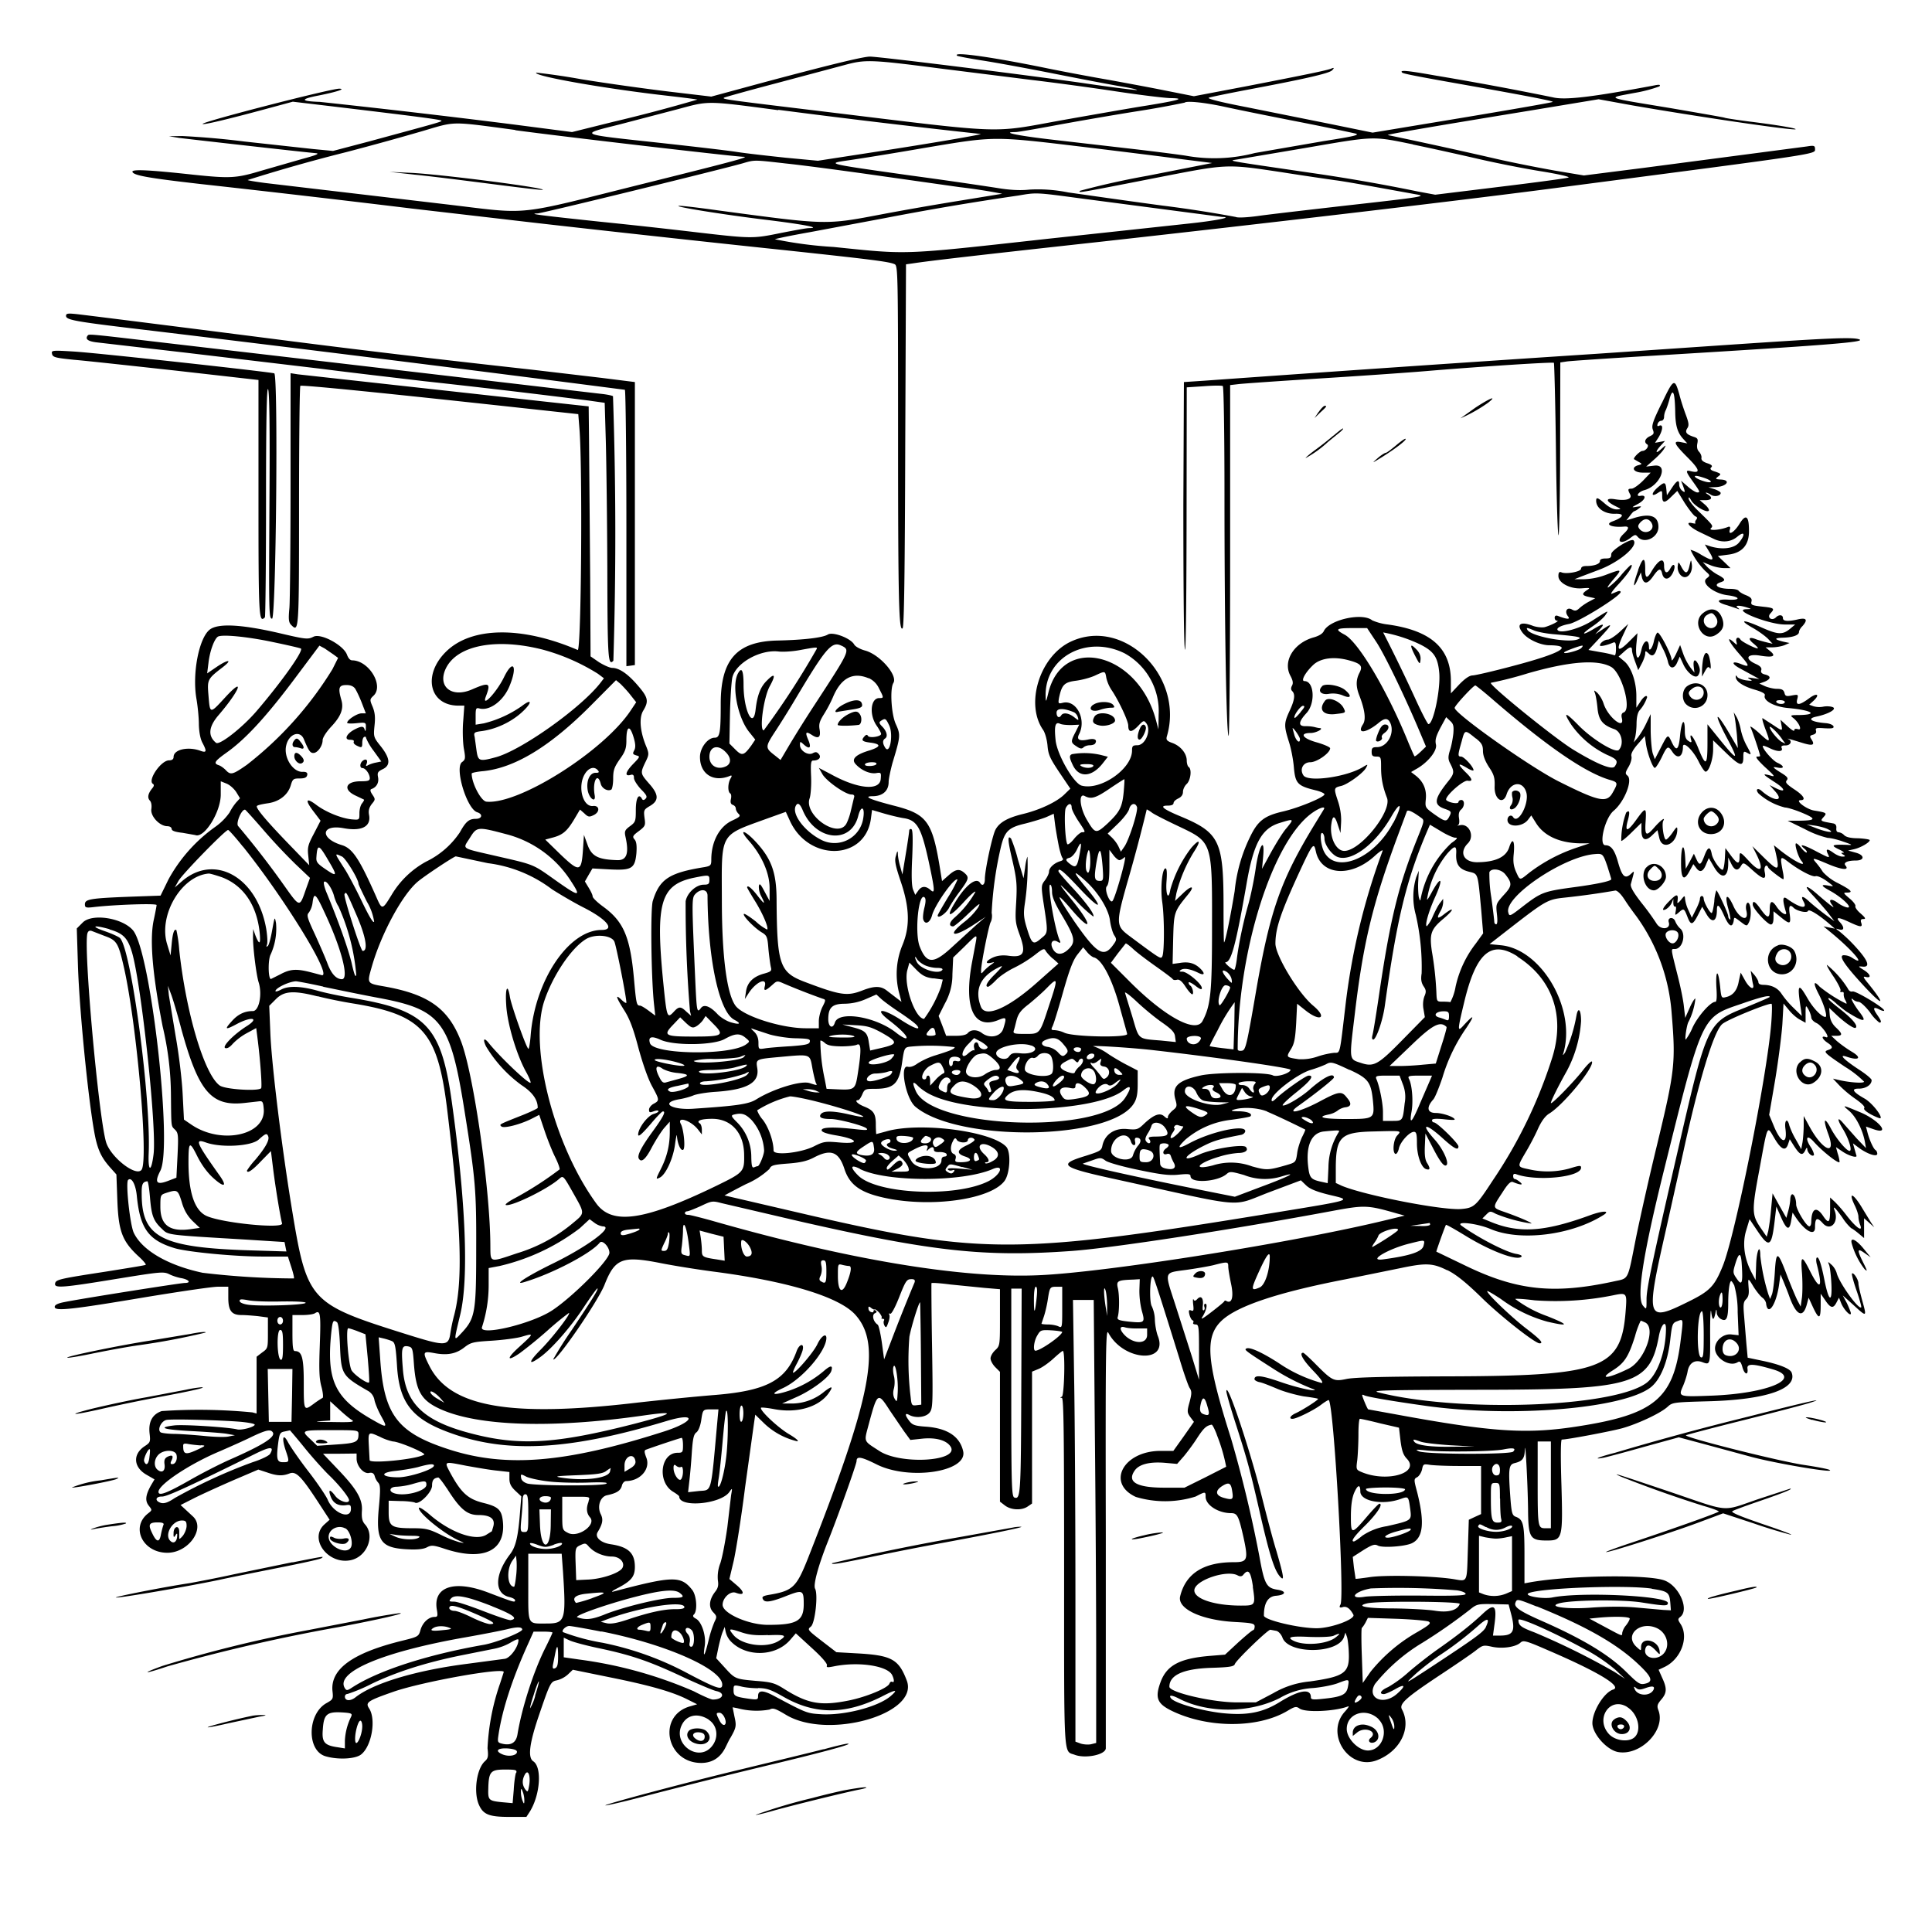
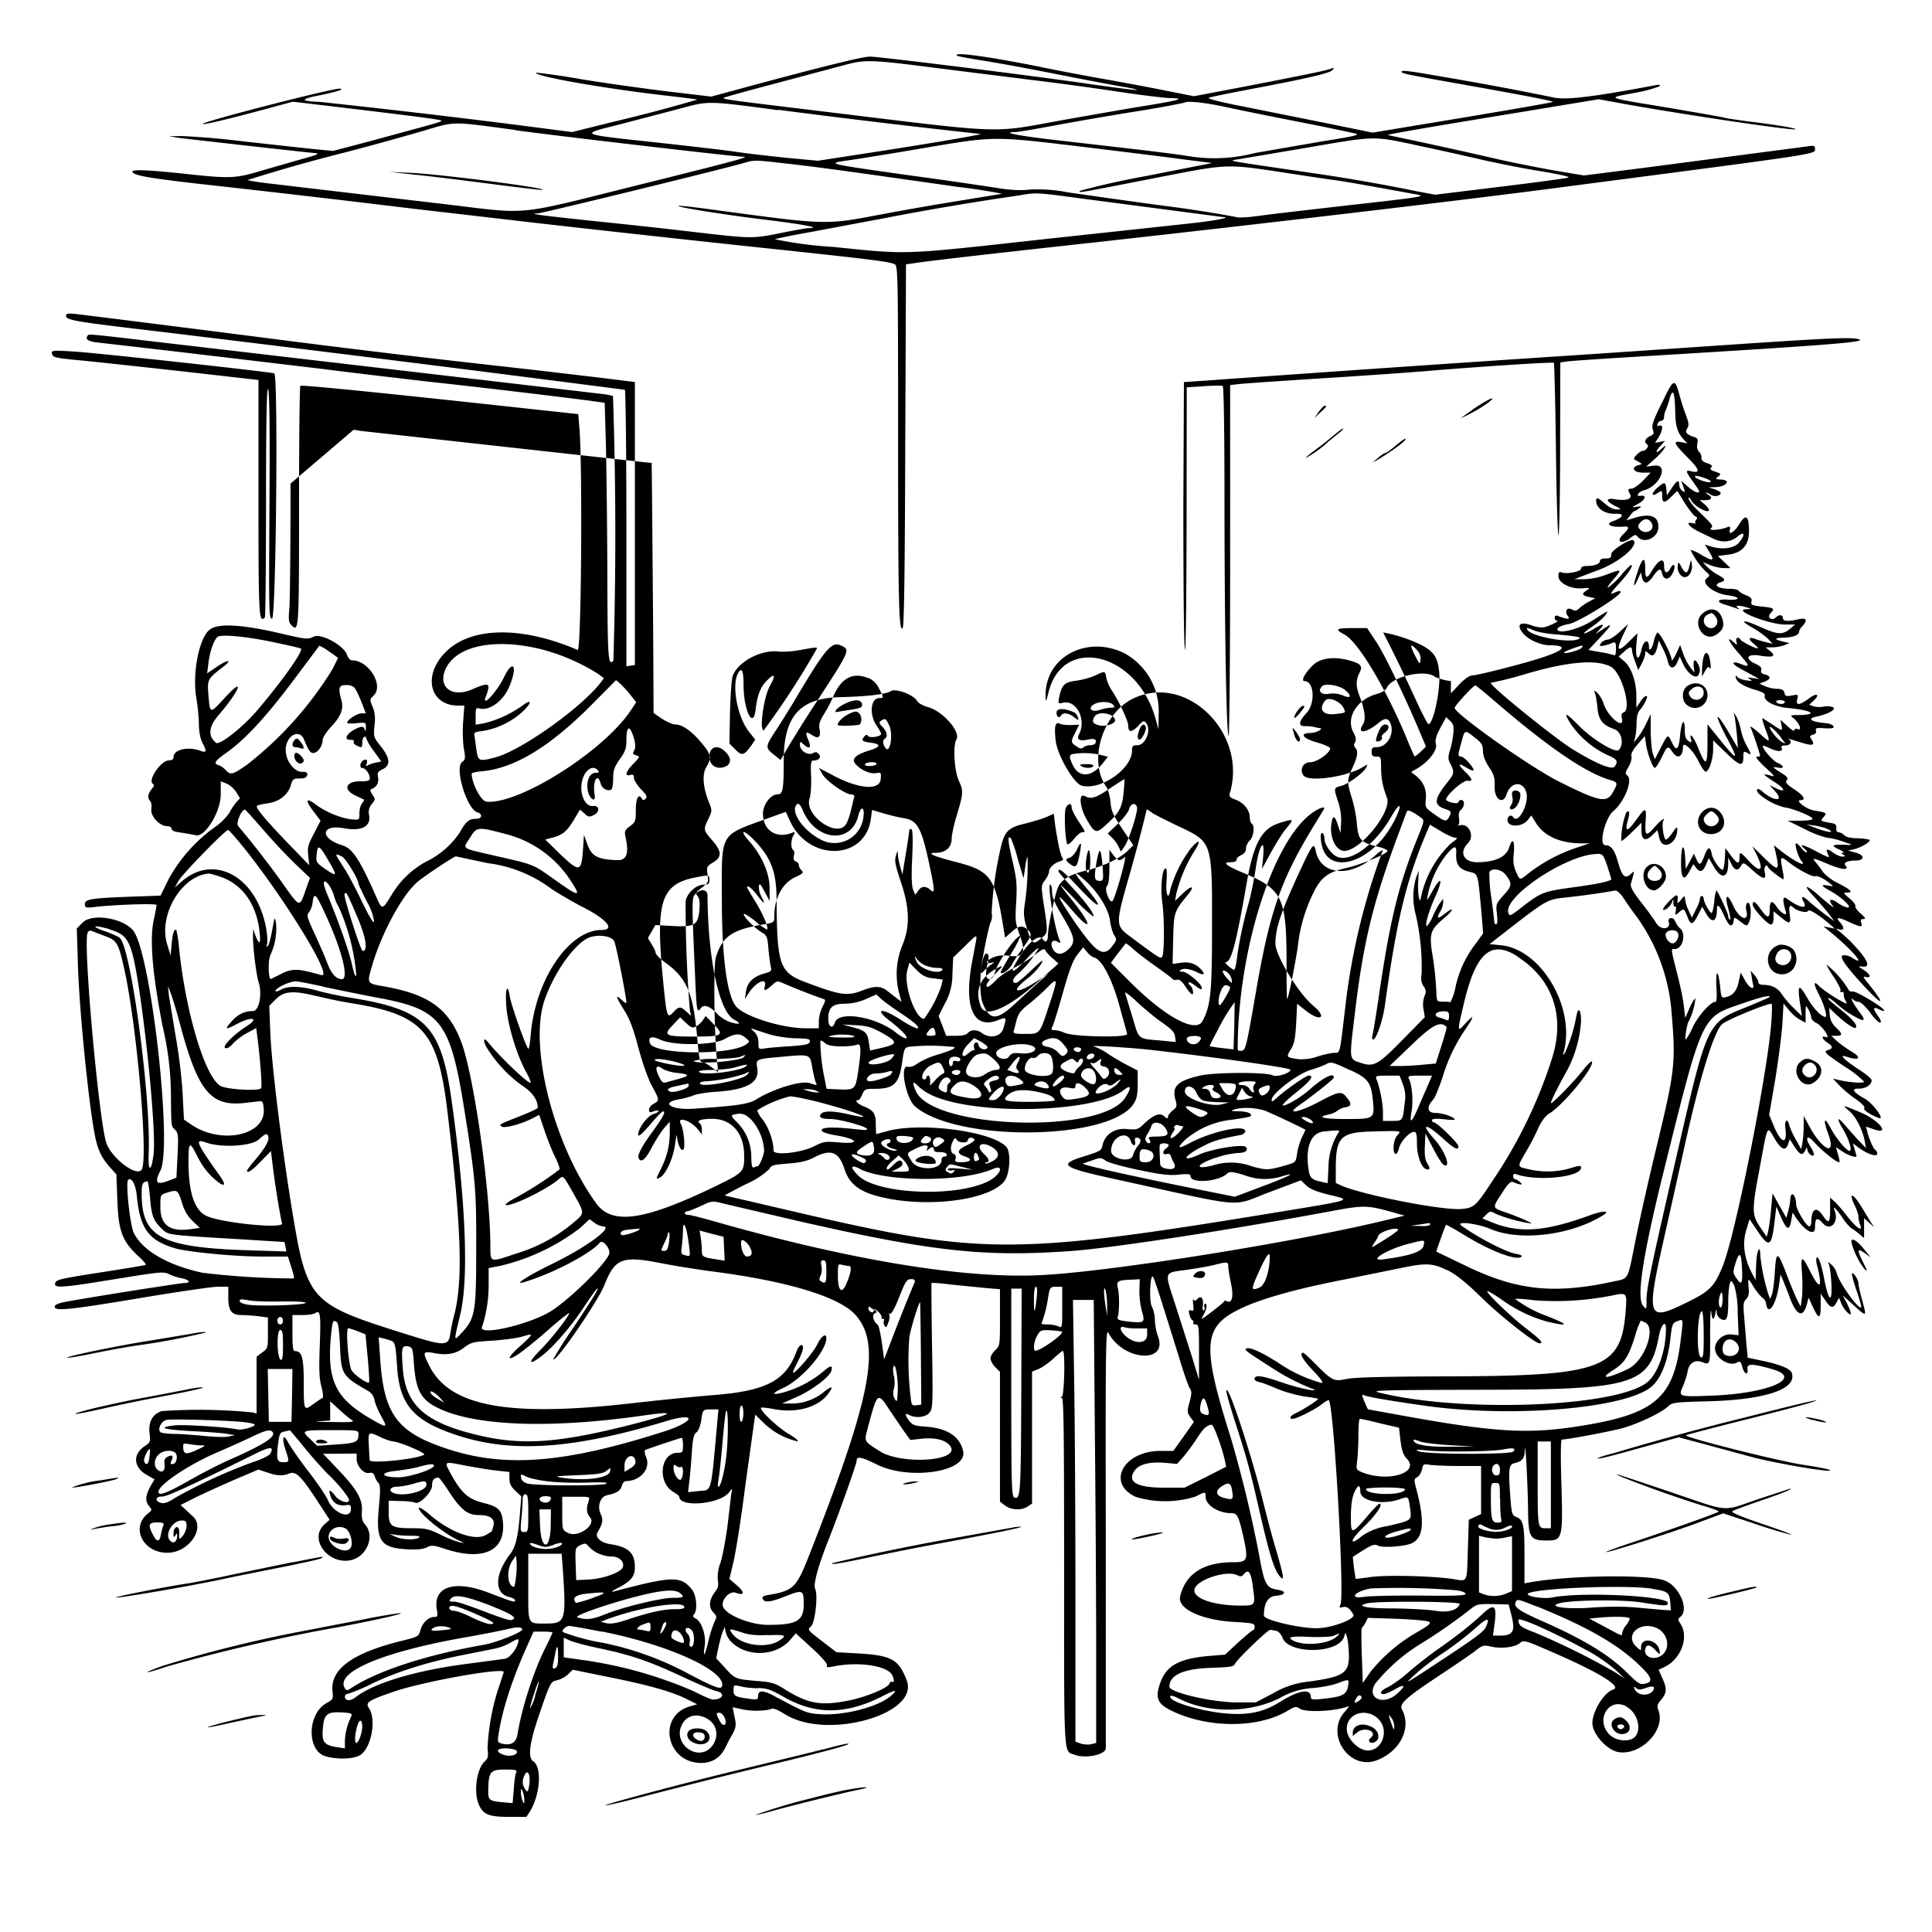
<svg xmlns="http://www.w3.org/2000/svg" id="svg" width="1024" height="1024" version="1.1">
-   <path fill-rule="evenodd" d="M507.2 29.5c.3.3 6.1 1.4 13 2.5 6.7 1 24.7 4.3 39.8 7.3s31 6 35.3 6.7 7.6 1.5 7.3 1.7-13.2-1.4-28.7-3.7c-31.6-4.5-108-14-112.8-14-3.7 0-22.4 4.6-57.9 14.1L377 51.2l-22.8-2.7C341.7 47 321 44.1 308.1 42a347 347 0 0 0-23.9-3.5c-1.7 1.8 37 8.6 70 12.3 8.7 1 15.6 1.9 15.4 2a862 862 0 0 1-44.7 11.8L303.2 70l-30.8-4a5438 5438 0 0 0-102.9-12q-15.6-.5-.5-3.4c9.4-1.9 14.5-3.5 10.8-3.6-4.6 0-73.4 17.7-72.4 18.7.5.6 14.5-2.8 33-7.8l14.8-4 21.1 2.5c44.2 5.3 57.7 7 57.7 7.6s-2.8 1.3-38.5 11l-19 5-10.5-1-36.5-4a436 436 0 0 0-33-2.9l-7 .1 5.5.9c4.7.6 63.7 7.3 72.5 8.1 2.1.2 0 1.1-7.5 3.1l-21.9 6.3c-12.9 3.9-16.4 4-35.6 2-23.9-2.6-32.8-3-32.3-1.5.6 1.9 8.7 3.3 35.8 6.4a10484 10484 0 0 1 112 13l47.5 5.5c28.5 3.4 104.6 11.8 149.5 16.5 46.7 5 56.6 6.2 59.3 7.6 1.6 1 1.7 6.2 1.7 89.2 0 89.8.4 105.7 2.4 103.7.8-.8 1.2-29.1 1.4-97l.4-95.9 3.6-.5c8.4-1.3 31.5-4 100.7-11.6 86.4-9.6 193-22.1 245-29C965.8 81.2 962 81.8 962 79c0-1.8-.5-2-4.2-1.4L871 89l-31.5 4-15.5-2.6c-8.5-1.5-22.2-4.2-30.5-6.1a2894 2894 0 0 0-57.9-12.7c-1-.3 22.3-4.3 77.3-13.3l34.4-5.7 17.6 3.2c32.7 5.7 86 13.6 86.8 12.7.5-.5-9.3-2.2-24.6-4.1-6.9-.9-12.7-1.8-13-2s-13-2.4-28.1-5c-36.2-6-34.7-5.3-20-8.1a74 74 0 0 0 13.5-3.5q1.2-1.3-2.3-.6c-33 6.2-47.6 8-54.1 6.4A1747 1747 0 0 0 760.6 40c-15.2-2.7-19-3-17.4-1.5.5.6 9.6 2.3 36.2 7 30.8 5.5 43.6 8 43.6 8.5 0 .3-21.5 4-47.8 8.4l-47.7 7.9-22.5-4.6-44.3-8.9c-13.5-2.6-21.1-4.5-20-5 1-.4 10.3-2.3 20.8-4.3 30.3-5.7 42.9-8.6 44.5-10.2q2-2-.5-.9c-2.8 1-11.9 2.9-44.3 9.2L632.8 51l-15.1-3c-8.4-1.7-22-4.2-30.2-5.7-8.2-1.4-22.6-4.1-32-6-29.1-6-50.4-9-48.3-6.9m-9.7 6.8 49.5 6.2c11.8 1.4 31.8 4.1 44.3 6s25.6 3.5 29 3.6c8.2.1 5 1.1-12.8 4-7.1 1.1-27 4.6-44 7.6-39.4 7.1-28.2 7.5-129.5-4.8-49.7-6-51.1-6.2-50.3-7 .4-.3 13-3.8 27.8-7.7l36-9.6c11.1-3 13.6-3 50 1.7m-85 22A5093 5093 0 0 0 519.7 71c1.7.2-26.4 5-55.7 9.5l-30.5 4.7-17-1.6c-9.4-1-21.1-2.3-26.2-3.1s-24.2-3-42.5-5C306 71 307 71.3 328.2 66l31.3-8.2c16.4-4.4 14.6-4.5 53 .6m235.6-2c6.3 1.4 24 5 39.4 8s29.3 6 31 6.4c2.4.7-1 1.5-17 4l-36.4 6.3a85 85 0 0 1-36.7 1.4c-6-.9-20.4-2.7-31.9-4l-40.7-4.7c-16.9-2-25.4-3.8-17.5-3.8 1.2 0 10.5-1.6 20.7-3.5s29.7-5.3 43.5-7.5a484 484 0 0 0 25.4-4.6c1-1 9.7-.2 20.2 2M273 69c25 3.4 117 14.1 121 14.1 3.7 0-4.1 2.1-50.2 13.6-73.6 18.3-61 17-109 11.4L140.6 97c-5.3-.7-9.5-1.4-9.3-1.6A900 900 0 0 1 184 80.5a1586 1586 0 0 0 39.5-10.9c18.4-5.4 14.5-5.4 49.7-.7m301.3 9c18.1 2.2 40.9 5 50.5 6.3l17.5 2.2-34.5 6.8a423 423 0 0 0-35.5 7.9c-1.2 1.3-1.8 1.4 40-6.8 38.4-7.5 37-7.5 67-3 12.6 2 25.3 3.8 28 4.2 2.8.3 12.6 2 22 3.7l21 3.8c6 1 3.7 1.4-37.5 6-20 2.3-41 4.7-46.4 5.5-6 .8-10.7 1-11.6.5a646 646 0 0 0-38.6-6c-20.3-2.7-42.9-6-50.2-7a80 80 0 0 0-20.6-1.5q-7.3.8-17.2-.9a2673 2673 0 0 0-45.9-6.6c-44.7-6.3-44.7-6.3-33-8 5-.7 23.2-3.6 40.5-6.6 37.5-6.3 36.1-6.3 84.5-.5m174.4-1.3c9.7 2 25 5.4 34.1 7.5 9 2.1 24 5.1 33.3 6.6 9.4 1.5 16 3 15 3.4S814 96.7 795 99l-34.3 4.2-9.2-1.7a955 955 0 0 0-56.1-9.8c-47.1-6.9-44.5-6.4-39.5-7.2l35.5-6c37.7-6.5 35.8-6.4 57.4-2M416 86.6c8 .8 26.8 3.3 41.9 5.4l50.8 7.2a290 290 0 0 1 22.5 3.5L511 106a1678 1678 0 0 0-43.2 7.5c-30.4 5.8-29.2 5.8-87.3-2-10-1.4-19.2-2.5-20.5-2.4-4.3.2 23.6 4.7 46 7.4 20.4 2.5 29.4 4.3 22.8 4.4-1.4 0-8.4 1.3-15.5 2.7-14.2 2.9-15 2.9-44.3-.5a3260 3260 0 0 0-51-5.6c-32-3.4-38.5-4.2-33-4.4 2.2 0 96.5-23.1 108.5-26.5 6.5-1.9 5.9-1.9 22.6 0m-196.1 6c7.4.7 25.6 3 40.4 4.9s27 3.4 27.3 3.1c1.2-1.1-54.3-8.3-70.2-9l-11-.5zM571.6 105l76.2 10c6 .1-3.6 2-17.8 3.5l-75 8.1c-77.8 8.6-73.1 8.4-113.1 4.3a215 215 0 0 1-31.2-4.1c1-.4 9.2-2.1 18.3-3.7l40-7.5a1523 1523 0 0 1 71-12c9.2-1.6 9.3-1.6 31.6 1.4M35 167.4c0 2.3 5 3.1 46.5 8a27891 27891 0 0 1 249.7 31.2c.4.3.8 33.4.8 73.5v73l2.3-.3 2.2-.3v-150l-17.5-2.2-36.5-4.3c-48.8-5.4-83.7-9.5-127-15-56.8-7.3-107-13.6-114.7-14.5-4.8-.5-5.8-.4-5.8.9m11.6 10.3q-2.4 2.8 4.1 3.7L99 187l71.5 8.5c15.4 2 39.7 4.8 54 6.5a5013 5013 0 0 1 87.5 10.3l8.5 1.2.6 20.5c.3 11.3.7 42 .8 68.2.1 47 .4 51 3.2 48a2184 2184 0 0 0-.2-140.2c-.6-.4-3.6-1-6.7-1.3l-77.7-9.1-154-18c-37.3-4.4-39.2-4.6-39.9-3.9m873.4 4.8-73.5 5A34083 34083 0 0 0 638 201.8l-10.5.7-.3 65c0 35.8.2 69.7.7 75.5.5 7.1.9-13.5 1-63.6l.1-74.1 9.1-.6c5-.4 9.5-.4 10-.1s.9 25 .9 57.7c0 68.5 1 127.7 2.2 127.7.4 0 .8-41.8.8-93v-92.9l4.3-.5c2.3-.3 22.4-1.7 44.7-3.1s48-3.2 57-4c27.8-2.3 65-4.7 65.6-4.2.2.2.8 21.7 1.1 47.8s1 45.6 1.4 43.4.8-23.7.8-47.7l.1-43.7 3.3-.5c1.7-.3 22.6-1.7 46.2-3.1 92.7-5.6 112.6-7.2 109-8.6-3.3-1.3-15-.8-65.5 2.6m-892.4 5.2c.5 1.7 2 2 11.7 3 6.2.5 30.7 3.2 54.5 5.8l43.2 4.9V264c0 63.5.2 66.4 3.4 63.2.3-.4.6-28.1.6-61.7 0-44.4.4-60.6 1.1-59.2s1 19.8.7 61.7c-.3 57-.3 59.9 1.4 59.9 2.1 0 3.3-127.7 1.2-130-.7-.6-94-10.9-106.6-11.6-11.3-.7-11.7-.6-11.2 1.3M154 256.3c0 32.1-.3 61.8-.6 65.8-.6 6.3-.4 7.8 1 9.2 4 4 4.1 3.4 4.1-62.5 0-35 .3-64 .7-64.3.6-.6 44.5 3.8 117.8 11.8l29.5 3.2.6 7.5c1.7 20.2 1 118.2-.9 117.5-29.6-12.7-56.3-12.4-69.8.9-12.6 12.4-8.8 28.6 6.6 28.6h3.1l-.6 8.3c-.4 4.5-.2 10.9.3 14.2 1 5.4.9 6.1-.9 7.4-4.1 3 2.5 24.8 8 26.6 3.2 1 2.6 3.5-.7 3.5-3.6 0-5.3 1.4-8.5 7.2a45 45 0 0 1-17.7 15.4 48 48 0 0 0-18.5 17.8c-4.9 8-5 8-8.1.9-9-20.3-12.6-25.7-18.3-27.4-11.6-3.5-11-11 .7-9 9.9 1.9 15-.8 13.8-7-.4-2.3 0-3.8 1.4-5.7 2-2.4 2-2.6.4-5q-1.8-2.6-.5-3c2.6-.9 4-3.3 3.5-6.1-.5-2.5-.2-3.1 2.2-4.3 4.5-2 4.3-5.7-.6-12-4-5-4.1-5.2-3.5-11.2.5-4.5.2-7-1-10-1.6-3.7-1.5-4 .4-5.8 5.8-5.3-2.4-18.8-11.3-18.8q-1.6-.1-2.7-3c-1.8-5-13.9-11.6-17.8-9.5-3 1.5-3.9 1.4-18.8-2.1q-29.3-6.7-36-1.8c-5.8 4.3-9.5 23.2-7.2 36.7.7 4 1.3 10.1 1.3 13.7.1 4 .8 7.7 1.9 9.7 2.4 4.5 2.2 5.4-.9 4.3-6.6-2.5-14.4-.8-14.4 3.2q0 1.8-2.4 1.8c-4.3 0-11.6 10.7-8.5 12.5q1 .7-.4 2.3-3.4 4.2-1.3 6.5c.8.8 1.1 2.6.8 4.6-.5 3.7 4.4 9 8.5 9q2.1.1 2.3 1.5 0 1.4 5.7 2l6.8 1.2c4.7 1.9 13.5-12.1 13.5-21.5v-7l3 1.2c1.8.7 4 2.7 5.2 4.5l2 3.3-2 2.2a28 28 0 0 0-3.5 5.3 31 31 0 0 1-7.4 7.5 83 83 0 0 0-25 28l-4.2 8.6-16.8.6c-20.5.8-23.3 1.3-23.3 4 0 1.8.5 2 5.3 1.4 10.8-1.2 32.7-2 32.7-1 0 .4-.7 4.2-1.6 8.3-2.1 10.4-.6 28.3 4.8 56a161 161 0 0 1 4.4 36c.2 18 0 16.6 2.2 18.8 1.7 1.7 1.8 3 1.3 13.6l-.6 11.8-4.7 1.8c-5.9 2.2-7 .7-3.8-5.5 6.6-13-5.1-116.2-14.5-127.4-5.6-6.6-21.6-9.1-26.6-4.2l-3.2 3.2.6 19.2c.8 26.5 6.6 82.4 9.8 94 1.5 5.7 3.4 9.1 7.3 13.5l3.3 3.7.5 13.7c.6 16.3 2.6 21.5 10.7 29.2 2.8 2.5 4.7 4.7 4.3 5s-10 1.8-21.2 3.6c-24.7 3.8-26.4 4.2-26.8 6.3-.5 2.6 4.1 2.2 32.2-2.4 23.4-3.8 25.2-4 28.2-2.6 1.7.9 4.8 1.9 6.8 2.2 3.9.8 5 2.5 1.5 2.5-2.2 0-54.8 8.3-63.6 10.1q-5.4 1-5.3 2.6c0 2.4 9 1.4 47.7-5.1 18.2-3 35.7-5.6 38.7-5.6h5.6v5.8c0 7 1.8 9.2 7 9.2 2 0 5.9.3 8.8.6l5.2.7v8.2c0 7.9 0 8.2-3 10.3l-3 2.3v30.1l-2.2-.6a292 292 0 0 0-48.1-.7q-7.5 2.6-6.4 12c.5 4.3.3 4.7-2.6 6.6-6.4 4.2-6 11 .7 15l4.5 2.6-1.9 3.2c-2.9 5.2-3.2 8.2-1.1 10.8 1.8 2.3 1.8 2.3-.5 4.1-9.3 7.4-2.7 20.8 10.3 20.8 11.3 0 20.4-13 13.5-19.3l-4.1-3.8-2.4-2.2 7.5-3.8c4.2-2.1 13.5-6.3 20.6-9.4l13.1-5.6 4.6 1.5c5.4 1.9 8.3 2 12.1.5 3.4-1.2 6.2 1.7 15.5 16l5.6 8.6-2.9 2.6c-8.2 7.7 2.2 21.4 14.2 18.8 8.6-1.9 12.9-13 7.4-19-1.4-1.6-1.8-3.3-1.6-7 .5-6.2-2.7-11.7-13-22.4l-7.6-8h9l8.8-.1v2.7c0 3.9 3.7 8.2 6.6 7.6q2.4-.6 3 1.7a9 9 0 0 0 2 3.6c1 1.3 1.1 3.6.2 13-1.7 18 .9 21.6 16 22.2q6.9.3 9.5-1.1c2.3-1.2 3.4-1.2 9.4.8 20.7 6.8 32.6 1 30.8-14.8-.7-6-2.5-7.6-10.6-9.6-7.8-2-11.4-5.2-17-15.4-3.6-6.8-4-6.6 8.3-4.2 5.6 1 13.1 2.3 16.6 2.6l6.2.7v3.5c0 2.6.8 4.2 3.1 6.4l3.2 3-.7 8.7c-1 12.9-2.3 18.1-5.2 21.9-8.4 11-8.5 21-.3 22.8 1.6.4 2.9 1.1 2.9 1.7 0 1.3-.8 1-14.2-4.1-18.3-7-29.6-3-27.2 9.4.5 3 .3 3.5-1.3 3.5-3 0-6.2 2.8-7.4 6.8-1 3.6-1.2 3.7-9.7 5.8-26.1 6.4-38 14.9-37 26.5.5 4.4.3 4.6-3 6.5-10.4 5.6-10.8 25.5-.5 28.3 6.6 1.9 15.7 1.4 18.7-1 5.6-4.4 8-18.5 4.3-24.3-2.2-3.3-1-4.1 13-9 15.4-5.3 58.3-13 58.3-10.4l-2 6.2a121 121 0 0 0-6.6 34.2c.5 4.3.3 5.4-1.4 6.9-4.3 3.9-6 15.7-3.4 22.5 2.3 5.7 5.4 7 16.4 7h9l2-3.1c5.4-9 6.3-23.4 1.6-26.4-2.9-2-2-9.2 2.6-23 6.4-18.8 6.6-19.2 10-19.9a14 14 0 0 0 5.8-3.1l2.6-2.5 19.6 4c21.4 4.3 33.5 7.8 41.3 11.8l5 2.5-3.4 1c-17.9 4.7-13.3 30 5.5 30.1q8.9 0 13-8.4c1-2 2-4.2 2.6-5 3-5.3 3.2-6.2 2.1-11.1l-1-5 2.6.5a39 39 0 0 0 17 .7c1.8-1 3-.6 8.7 2.8 22.2 13.4 70.8-.4 64-18.2-4.3-11.3-8-13.4-26.7-14.4l-10.6-.6-7.8-6c-7.5-5.8-7.7-6-5.7-7.6 2.2-1.8 3.9-17 2.2-20.1-1-2 1.5-11.5 6.4-24 5.4-13.4 15.6-42 15.6-43.6 0-2.7 2.3-2.4 10.7 1.8 17.3 8.6 48.2 3.9 45.8-7q-2.6-11.6-19.2-13c-6.3-.4-7.7-.9-9.3-3-2.5-3.2-2.5-4.6 0-3.2 3.4 1.8 8.7 1.2 10.7-1.3 1.7-2.2 1.8-4.5 1.3-35.3-.3-18-.4-33-.3-33.3s4.7 0 10 .7l18 1.8 8.3.7v15c0 14.7 0 15-2.5 17.3-1.4 1.3-2.5 3.2-2.5 4.4 0 1.1 1.1 3.2 2.5 4.6l2.5 2.5v68.8l2.6 2c3.2 2.5 9 2.8 12.2.5l2.2-1.5V727l3.4-1.4c2-.8 5.5-3.3 7.9-5.5s4.7-4.1 5-4.1c1.4 0 .8 23.8-.5 24.3q-1.5.6 0 .6c1 0 1.2 19.3 1.2 92.5 0 101.4-.4 94.4 5.7 96.7 5.6 2.1 16.1 0 16.4-3.4V814.5c-.2-102.6 0-110.8 1.4-108 8.1 15.1 32.2 16.4 26.1 1.4-.7-1.9-1.4-5.6-1.5-8.4a18 18 0 0 0-1.6-7.1c-1.5-2.3-1-17.3.6-15.7.7.8 4.2 11.8 14 43.3 2.2 7.4 4.7 14.5 5.4 15.6 1.2 1.8 1.2 3 0 7.5-1.4 5-1.3 5.6.4 8l1.9 2.5-5.4 7.7-5.5 7.7h-6.7c-19.8 0-29 17.1-13.2 24.4a54 54 0 0 0 31.7-.2c5.2-2.7 5.3-2.7 5.3.1 0 4.4 6.7 8.7 13.5 8.7 3.3 0 4 1.4 6.6 12.9 2.6 12 2.1 13.1-5.3 13.1q-23.9 0-28.3 18.1c-1.6 6.6 11.4 12.7 29.3 13.6 9 .5 10.2.8 10.2 2.4q-.1 1.7-.8 1.9c-.7.2-4 3-7.9 6.5l-7 6.5-7.4.6c-16.6 1.3-23.5 5-26.8 14-3 8.2-1.8 11.3 5.6 15 19 9.4 45.7 9.6 61.5.3 4-2.4 4.8-2.6 6.5-1.4 3 2.3 18.6 1.6 25.6-1q1.5-.7-1.3 2.5c-11 11.7 1.8 31.6 16.7 26 12.4-4.7 18.6-17.1 13.4-26.9-1.7-3 1.9-6.2 20.9-18.8 8-5.3 16.2-10.9 18.2-12.5 3.6-2.8 4-3 8.5-2 5.5 1.2 12.5.2 15.1-2.1 1.6-1.5 2.8-1.2 15.2 4.2 26 11.2 39 19 34 20.6-4.8 1.5-11 11.5-11 17.8 0 5.6 7.5 14.1 13.5 15.3 12 2.2 25.5-11.6 21.5-22.1-.9-2.3-.6-3.2 1.5-5.7 3-3.5 3.1-5.9.5-11.5l-1.9-4.3 3.2-1.5c8.7-4.2 13-15.8 8.4-22.8-1.5-2.3-1.5-2.6 0-3.8 4.8-4-.9-16.6-8.7-19.3-9.1-3.2-50.2-2.6-70.7 1l-3.3.6V824c0-16-.6-18.5-4.4-20-2-.7-2.4-1.7-3-9.2-1.2-16.3-1-18.5 2.1-19.3 4.2-1 5.3-2.4 5.5-6.9.2-6.7 1.5 16.8 1.7 31.1.1 15.3 1 16.8 9.9 16.8 8.3 0 8.6-.9 7.8-29.2-.5-15.4-.4-24.3.2-24.3 2.9 0 25.7-4.3 32-6 8.2-2.3 20.5-8 24.2-11.5 2.4-2.2 3.4-2.3 21.5-2.8 30.6-.8 47.4-6.6 44.1-15.2-.8-2.1-6.5-4.4-15.7-6.3l-7.6-1.6-.7-7.6-1.2-14.6c-.5-5.8-.4-7.3 1-8.7s1.7-3 1.4-6.2c-.4-5.5-.4-5.5 2.8-.2 1.5 2.3 3.5 4.8 4.5 5.5s2 2.2 2 3.4c1 6.6 5.3.3 6.8-10l.8-5.7 1.5 3.5c.8 2 2.3 5.6 3.2 8.2 3.7 10.2 7.3 11.7 9.3 4l.9-3.4 2.3 5c3.2 6.8 4.1 6.5 4.1-1v-6.1l2.3 3.3c2.9 4.4 4.3 4.7 6 1.5l1.4-2.7 1.2 3c1.4 3.4 5.1 7.2 5.1 5.3 0-.6-1-3-2.1-5.4l-2.2-4.1 5.8 5.2c7 6.4 7 6.4 4.5-2.6-1.1-4-2-8-2-9 0-2-2.6-6-3.4-5.2-.3.3.8 4.4 2.4 9s2.7 8.6 2.5 8.9c-1.4 1.4-11.7-13-13-18.1-.4-1.5-1.6-3.5-2.8-4.5-2-1.8-2-1.7-1.2.2.4 1.1 1 5.8 1.2 10.5.4 10-1.5 8.6-3.7-2.5q-2.5-12.7-4-12c-.5.3-.5 2 0 3.8 3.2 12.4 1.7 14-3.5 3.7-4.5-9-5.2-8.8-4.4.8.3 4.2.3 10 0 12.7l-.7 5-1.8-3.4c-1-2-3.5-8-5.6-13.5-4.8-12.7-5.6-12.9-6.3-1.4-.3 5.1-1 10.4-1.5 11.8l-1 2.5-1-2.7a107 107 0 0 1-4.2-20.2c0-6.8-2-2.7-2.2 4.6l-.3 8.3-2.1-4c-3.9-7.4-5-15.5-2.9-22.3l1.8-6 3.9 5.8c6.4 9.6 7.7 9 9.3-4l1-8.5 2.5 5.7c3 6.8 4.5 7.3 5.4 1.6l.7-4.1 1.6 2.4c5 7.5 10.3 10.3 10.3 5.5 0-5 1-5.7 4-2.4 4 4.7 8.8-.2 6.4-6.6q-1.7-4.4 4.2 3.9a27 27 0 0 0 4.6 5.5c.3 0 2 1.2 3.7 2.6l3.1 2.6v-10.5l2.7 2.4 2.7 2.4-1.7-2.5-4.7-7.7c-4.7-7.9-7.6-9-4-1.5 1.1 2.2 2 5 2 6 0 1.2.4 3.2 1 4.6 1.4 3.9-2.4 1.1-7.2-5.1a74 74 0 0 0-6.2-7.2l-2.6-2.4v6c0 7.5-.7 8.2-3.7 3.8-3.6-5.4-6.2-4-6.3 3.3q-.1 2-1 2.2c-1.6 0-7-9-7-11.6 0-2.9-1-5.4-2.1-5.4q-.8.2-1 2.3c0 1.2-.4 4-1 6.2l-1.1 4-3.7-6.5-3.6-6.5-.8 8.5a118 118 0 0 1-1.5 11.5l-.8 3-3.3-4.8c-4.6-6.8-4.7-9-.6-30.7 4.5-24.6 4-23.4 7.8-17q5.4 9.4 7.4 3.5l.9-2.7 2.4 3.8c3 4.6 4.3 5.1 5.8 2.2q1-2.4 1.1-.7c.1 2 2.7 4.3 3.5 3.1.2-.4-.4-2.1-1.4-3.8-3.5-5.1-2.5-7.5 1.3-3.3 4.7 5.3 13.7 12.3 13.7 10.7 0-.7-.4-2.8-1-4.5l-.9-3.3 3.7 2.5c3 2 7.2 3.3 7.2 2.2l-1-3.5-.9-3.2 3.2 2.4c4.5 3.3 9.7 5 9.7 3.1q-.1-1.4-1-2c-1.1-.7-3.3-5.6-4.3-9.7l-.7-2.7 4 1.4c9.4 3.3 3-4.8-7.1-9-9.6-4-9.7-4-5.8-.7 3.7 3.2 7.1 10 8.3 16.2l.6 3.5-4.8-5-7-7.9c-3.5-4.2-3.7-2.5-.3 3 3 5 5 11.4 3.4 11.4s-7-6.4-9.9-11.9c-3.5-6.6-4.3-5-1.4 2.9 4.5 12-2.9 9-10-4l-3-5.5v5c0 2.8-.3 6.7-.6 8.8l-.7 3.8-2.8-5a41 41 0 0 1-3.5-7.5c-1-4.3-2.7-3-2.1 1.5 1.2 9-2.4 8-6.3-1.7l-2.3-5.5 3.2-18.7c1.7-10.3 3.4-23.6 3.8-29.5l.6-10.8 3 3.6c1.6 2 4.2 4.2 5.8 5l2.9 1.6v-4.8c0-4.7.1-4.7 1.5-2.3.8 1.4 1.4 3.3 1.5 4.2 0 1 1.2 2.3 2.7 3 3.2 1.5 7.9 8.6 5 7.5-2.6-1-2 1 .8 2.9 3 2 3.2 3 .5 3.9s-2.3 1.4 9 9a54 54 0 0 1 10 7.8c0 1-7.5.5-13.5-.9l-3-.7 3.5 3.7a62 62 0 0 0 8.8 7.3q5 3.6 4.3 4.6t3.6 3.4c2.5 1.3 4.7 2.2 5 2 1-1.2-4.4-8-8.2-10.3q-9.8-5.5-3.2-5.4c3.6 0 6.7-2 6.7-4.5 0-.7-2.9-3.1-6.4-5.4-8.3-5.4-11.4-8.6-6.8-7 6.5 2.2 8.2.6 2.8-2.6a66 66 0 0 1-8-5.7l-3-2.8h2.7c3.4 0 3.4-1-.2-4.4q-3-2.8-3.3-6.6l-.3-3.8 4 3.8c5 4.6 9.4 7.5 10.1 6.7 1.2-1.1-1.8-4.7-8-9.6-6-4.7-7.4-6.1-6.1-6.1a23 23 0 0 1 4.2 3.3c2.1 1.7 4.7 3.8 5.8 4.4 8.4 5.2 10.2 5.2 6.3 0-3.2-4.1-5.7-8.8-3.7-7a5 5 0 0 0 3 1.3c1 0 3.7 2.5 6 5.5a23 23 0 0 0 5 5.5c1.4 0 1-1-1.2-4.2q-3.6-5.2 1.1-2.8c1.2.6 2.4 1 2.6.7 1-1-15.1-10.7-16.7-10.2q-1.6.4-2.6-1.7a51 51 0 0 0-11-12.4c-.3.2 1.4 3.2 3.7 6.5 2.2 3.4 3.8 6.6 3.5 7.1q-.5 1 .7.8t1 1a6 6 0 0 0 .8 3.2q1 1.8.6 2a76 76 0 0 1-14.1-9c-3.3-3.6-3.6-2-.6 3.8s4.8 12.2 3.6 12.2c-2 0-6.4-4.5-9.5-9.9-5-8.7-5.6-7.6-3.4 6.4l.4 3-4.6-4.5a49 49 0 0 1-6.1-7.2q-3-4.6-9.3-4.8-3 0-3-1.4c0-.8-1-2.4-2-3.7l-2.1-2.4.5 3c.2 1.7.6 3.7.8 4.4.7 3.2-2 1.8-4.2-2.1l-2.4-4.3-1 4.5q-1.2 7.3-6.9 8.5c-2.3.6-2.4.4-3-5.6-1-9.3-2.4-9.2-2 0q.6 8.3-.6 8.1c-2.5 0-9.2 7.6-12 13.6a31 31 0 0 1-3.6 6.4c-.7 0 .6-8.3 1.5-9.5a36 36 0 0 0 3.6-12.2c-.3-.3-1.7 1.8-3 4.8l-2.4 5.4-.7-6c-.3-3.3-1.8-10.5-3.2-16-3.9-15.5-3.8-14.5-1.6-14.5 4.2 0 6.2-8.2 2.7-11a11 11 0 0 1-2.5-3.7c-1-2.6-4.3-2.1-3.4.6 1.1 3.7-4.3 4.2-6.5.6a133 133 0 0 0-8-11c-4.4-5.7-6-8.5-5.6-10 2.1-7.7 2.1-7.2-.2-5.1-3 2.6-4.5 1-6.6-6.4-1.8-6.5-3.7-9-6.7-9-3.7 0-.3-14.4 4.4-18.3 5.7-4.8 10.2-16.2 7.3-18.6-1.3-1-1.2-1.7.6-4.7 1.1-1.9 1.8-4.3 1.5-5.5q-.6-1.9 3.3-6.4l3.8-4.4.6 4.2c.8 5.3 3.6 12.7 4.7 12.7.5 0 2.1-2.5 3.6-5.5 3-6.3 3.4-6.4 5.7-3 2.7 4.1 5.6 2.8 5.6-2.7 0-3.3 5.4 1.8 8.4 8 1.4 2.8 3 5.2 3.6 5.2 1.8 0 4-6.6 4-11.8v-4.8l6.5 6.3c7.5 7.3 9.5 8 9.5 2.8 0-3.3.2-3.5 2-2.5 2.5 1.4 2.5 1.2-.4-4.1a32 32 0 0 1-3-8.4c-.4-2.2-1.4-5.1-2.2-6.5l-1.5-2.5.5 2.5c.3 1.4.8 5.6 1.2 9.5l.5 7-5.2-8.9c-7.2-12-7.4-9.2-.3 4.1 6.4 12 5.3 11.9-4.7-.5l-5.9-7.3v10c0 12-.9 12.5-4.7 3.1-2.5-6.4-5.2-9.7-4-5q.8 2.3-1.4.7c-1.4-.9-1.9-2.3-1.9-5.4 0-7.2-1.7-5.6-2.5 2.3-.7 8.1-2 9-4.5 3.6-2-4.2-2-4.2-5.7 3l-3.2 6.2-1-2.8c-.6-1.5-1.1-6.9-1.2-12v-9.1l-2.4 5a43 43 0 0 1-4.5 7.5l-2.1 2.5.7-2.5c.4-1.4.8-4.8.8-7.6q.1-5.2 1.7-7a20 20 0 0 0 3.9-6.8c0-1.6-2-.3-3.7 2.5l-2 3v-5.8c.1-7.6-2.6-15.6-6.4-18.8l-3-2.5 2.8-2.5c3.3-3 4.3-3 4.3-.8 0 1 .8 3.7 1.7 6.1l1.6 4.4 1.8-3.4c1-1.8 1.8-4.2 1.9-5.2 0-1.8.1-1.8 1.9-.2q3 3.1 4.6-3.9l.7-3 2 4a34 34 0 0 1 2.8 7c.8 4.1 3.4 4.4 5 .5l1.3-3 1.8 3.9c2.1 4.8 6.6 8.2 8 6 1.2-1.9 1.1-3.6-.1-6-1.6-3-2.7-2.3-2.3 1.4l.4 3.2-2-2.5a30 30 0 0 1-3.9-7.3l-1.7-4.8-2.2 4.8c-1.3 2.6-2.3 4-2.3 3 0-2.6-6.3-14.8-7.5-14.4-.5.2-1.4 2.2-1.9 4.5-.7 3.6-2.6 6-2.6 3.4 0-5-2.9-4-4 1.2-1.7 7.2-3.5 4.4-2.6-3.8l.5-5-4.2 4.2q-9.6 9.7-3.2-3.7l2.5-5.4-4.5 4.2c-2.4 2.2-5.3 4.1-6.3 4.1-1.8 0-4.2 1.8-4.2 3.1 0 .7 3.5 0 7-1.5 1.2-.5 1.5.2 1.5 3.3 0 2.1-.3 3.7-.8 3.4a53 53 0 0 0-7.2-1.6l-6.6-1.2 6-6.4c6.8-7.3 7.2-8.3 1.5-4.5l-3.9 2.6 2.4-2.6q4.6-5-3.6 0c-6.2 3.6-6.3 2.5-.1-1.7 2.8-1.9 5.8-4.5 6.7-5.9 1.8-2.7 2.2-2.9-7.2 3.1-6.2 4-16.2 6.8-18 5-1.1-1.1 1.3-2.5 6-3.4 5.1-1 27.3-14.8 27.3-17q-.2-.7-1.5-.3l-3.2 1.3c-1 .3.5-1.8 3.3-4.8 5-5.4 8-9.7 7.1-10.5-.2-.3-2.5 2-5.1 5a38 38 0 0 1-7 6.8q-1.7 1 2.2-3.7c5.2-6 5-6.1-3.2-3a36 36 0 0 1-11.9 2.5h-5.2l3.5-1.4 9-3.4c11-4 21.6-12.9 18.8-15.8-1.3-1.3-11.8 5.2-11.8 7.3 0 1.9-.5 2.3-3 2.3q-3 0-3 1.4c0 1.5-3 2.6-7.2 2.6q-2.7 0-2.8 1.4c0 1.6-7.6 3-10.3 2q-1.8-.9-1.7 2c0 3.6 6.5 7 12.7 6.4 4.1-.3 4.3-.2 2.4 1-3 2-2.6 2.8 1.1 3.6l3.3.7-3 1.6c-1.6.8-4 2.4-5.2 3.5-1.7 1.6-2.5 1.8-4.2.8-2.7-1.4-4 1.2-2 3.7q2 2.6-5.5-.3-1.5-.5-1.6 1 .1 1.5 1.3 1.6c1.6 0-3.3 2.5-6.6 3.4-1.5.3-4.1 0-6-.6-6.8-2.7-9.3-1-5.6 3.7 2.7 3.4 9.2 6.4 13.9 6.5 13.6.1 6.3 4.3-19.2 11-10.5 2.8-20 5-21.4 5q-2.4.1-6.9 4.7l-4.5 4.8V361c0-17.4-10.5-26.8-33.4-30a29 29 0 0 1-8.3-2.2c-5.2-4.3-23-.3-25.7 5.8q-1.1 2-5.2 3.2c-10.6 2.9-16.6 12.6-12.5 20.3 1.4 2.6 1.6 4 .9 5.3q-1 1.8.1 2.9c1.7 1.7 1.3 4.7-1.4 10.5-3 6.5-3 7.9-.4 16.2 1.2 3.6 2.4 9.9 2.7 14 .8 8.4 2 9.6 12 12 2.3.6 4.2 1.5 4.2 2 0 1.5-13.4 7.1-22 9.1-10 2.3-13.4 5-17.6 13.8a84 84 0 0 0-8 28.4c-2.3 14-4.9 26.5-5.6 27.2-.2.2-.3-8.3-.3-18.8 0-35.2-2-39.4-23.5-48.3q-12.9-5.4-6.2-5.4 3.1 0 3.2-1.3t2.5-2.5q2.5-1.2 2.5-3.5c0-1.3.9-3.2 2-4.2 2.1-2 2.8-7.9 1-9-.5-.3-1-1.9-1-3.4 0-3.7-3.2-7.7-7.6-9.3-2.8-1-3.4-1.6-3-3.3 9.6-31.8-22.7-63.7-50.9-50.4-16.4 7.7-24.3 33-14.6 46.8 1 1.5 2 5 2.3 8.2.4 4.9 1.3 6.8 6.3 14.3l5.8 8.6-3.4 3.3c-4 3.8-12.8 8-22 10.2-8.1 2-12.3 4.5-14.3 8.3-1.7 3.3-5.6 21.4-5.6 26.1 0 3-1.3 4-2.5 2.1-2-3.3-7.7 1-13.4 10.5-4.9 8-3 8 4.4 0 3.5-3.9 6.4-6.5 6.5-5.8a52 52 0 0 1-11 13.6c-2.9 2.5-3.3 4.7-.8 4.7.5 0 4.2-3 8-6.7 6-5.7 6.8-6.2 5.2-3.3a34 34 0 0 1-7.1 7.5c-9.5 7.4-6.4 8.8 4.2 2l7-4.6-5 4.3-12.7 11.6c-10 9.3-13.7 9.3-17.4-.3-2.7-7.3-.5-29 2.7-25.8q1 1-.2 5.6c-.6 2.6-.9 5.3-.5 6.2 1 2.8 3.5 1.6 4.6-2.3 1.4-5.5 12-20.5 13.5-19a68 68 0 0 1-5 9.3c-3 5-5.5 9.3-5.5 9.7 0 2 4.4-1 6-4 1-2 3.7-6.1 6-9.1 4.5-6.2 4.8-7.1 2.2-9.4-2.7-2.4-4.7-2.1-8.5 1.3l-3.4 3-.7-4.3c-4.3-27.4-6.9-31.1-24.9-35.7q-19-4.9-11.2-5c5.3 0 8.5-2.8 8.5-7.5 0-1.7 1-6.2 2-10 4.3-14.2 4.4-15 1.8-20.7-2.4-5.2-3.2-18.7-1.3-21.8 2.5-4-7.2-15.1-15-17.2-2.6-.7-5.1-2.1-5.7-3.1-1.8-3.4-11.3-7-14-5.4-2.6 1.7-12.9 2.9-26.8 3.2-21.4.5-30 10-30 33.5 0 15.6-.5 18-3.2 18-3.7 0-7.8 5.4-7.8 10.2 0 9 7 13.5 15.5 10.2q2.2-1.1.6 1.4c-1.4 2.6-1.4 6.9-.1 7.7.6.3.7 1.7.4 3q-.6 2.6 1 3.1 1.5.6 1.6 2c0 .7.6 1.9 1.4 2.7 1.3 1.2.8 1.7-3.5 3.7-6.7 3.2-10.9 11.2-10.9 20.6 0 3-.3 3.4-3.7 4-18.6 3-23.7 6.3-27.3 17.9-1.3 4-.9 39.7.6 54.4l.7 6.4-3.5-2.6c-2-1.5-4-2.7-4.6-2.7-1.8 0-2-1-3.2-14.4-2-22-5.5-30.1-16.1-37.9-3.2-2.3-5.8-4.8-5.8-5.6s-1-2.8-2.1-4.6l-2-3.3 2-3.5 2-3.4 9 .5c11.8.6 13.5-.4 14.3-8.5.3-4.2 0-6.3-1-7.4-1.2-1.4-1-2 2.3-4.4 3.4-2.6 3.6-3 3-7-.5-4.1-.4-4.4 3-6.4 4.7-2.8 4.6-6-.6-11.8-4.6-5.3-4.7-5.5-2-11.2 2-4 2-4.6.7-8-3.5-8.2-4.1-15.6-1.8-19.4 3-5 2.7-6.9-2.7-13.2q-8-9.4-13.7-9.5c-1.3 0-4.4-1.4-7-3l-4.5-3.1-.2-41.2-.6-72.7-.2-18.6-24.7-2.7-129.5-14.3-3.8-.6zm726.8-42.7c-4.7 9.5-5.5 12-4.8 14 .8 2.1.6 2.6-1.5 3.6-2.6 1.2-3.3 3.2-1.5 4.3 1.3.8-.6 3.5-2.5 3.5-1.3 0-5.1 3.8-4.4 4.4l2.4 1.4c2 1.1 2 1.2-.3 1.8-4 1.2-2.3 3.9 2.5 3.9h4.2l-4.1 4.3c-2.3 2.3-5 4.2-6 4.2-2 0-2.2.4-.8 3 1.3 2.5-2.1 3.6-8.1 2.6-5-.8-5 1 .2 3.6 3.4 1.7 3.4 1.7.7 1.8q-2.7-.1-6.1-3c-3.9-3.4-4.7-3.6-4.7-1.6 0 4 4.6 7.1 10 6.9 5.3-.2 4.7 1.8-1.2 4-4.5 1.6-.7 3.4 6 2.8q4.3-.4-.3 3.9c-4.4 4.2-1.2 5.9 3.8 2 2.2-1.7 2.6-1.8 3.7-.5 3.4 4 11 .5 11-5.2q0-9-13.7-4.5l-3.3 1 1.8-2.3q1.7-2.3 2.3-2.5a8 8 0 0 0 2.4-1.4c1.8-1.3 1.8-1.4-1-1-3 .5-2.9.4.8-1.6 3.8-2.1 4.6-4.8 1.2-4.2-2.8.5-1.2-2.1 2-3 8.4-2.2 13.2-14 5.3-13l-4.3.5 4.3-3.8c2.3-2 4.7-4.6 5.3-5.8 1.1-2 1-2-1.5.2-3.2 3-3.5 1.7-.4-1.7l2.3-2.5-2.6.5-2.7.5 2-3.1c2.2-3.8 2.4-6.8.3-6q-1.5.8-.9-1 .6-1.5 2-1.6c.8 0 1.4-1 1.4-2 0-1.1.4-2.8 1-3.8.4-1 1.4-3.7 2-6.2 1.7-5.7 2.7-3 2.9 7.2.1 7.5 1.2 11.2 4.4 14.6l2 2.2-3.1-.6c-4.8-1-4 .8 3.3 8.1 6.5 6.5 7 8.6 1.5 7.2-2.7-.7-2.5.3.8 4.9 4.3 6 4.5 6.4 2.8 6.4-.8 0-3.1-1.4-5-3.1l-3.6-3.1 1 2.6c1.3 3.6 1.3 4-.5 2.6-.8-.7-1.5-2-1.5-3.1q.1-4.4-4 1.9l-2.5 3.7-.3-3.2c-.4-4-1-4-4.5-1s-3.7 5.4-.2 3.1c2.5-1.6 2.5-1.6 2.5 1.5 0 3.9 1.3 4 5 .2l3-2.9 4 6.5c2.3 3.5 4.8 6.7 5.6 7q1.5.5.4 1.8-.8 1-.4 1.8.3.4-1.6 0c-4.1-1-1.7 2 3.6 4.6l7.7 3.7c4.5 2.2 9.2 1.7 12.6-1.2 3.9-3.2 4.3-1 .7 3.3-2.6 3-8.7 3.8-15 1.9l-3-1 2.3 3.8c3.1 5 2.2 5.4-4.3 1.6a20 20 0 0 0-5.6-2.6 39 39 0 0 0 7.9 11.3c2.6 2.3 2.6 2.3.6 3.9-3.1 2.4 3.8 8 11.2 8.9 7 .9 7 2.8-.1 2.3-6-.3-6.1 1.4-.2 3l5.1 1.7q2.4 1 .5-.4c-1.8-1.3 1-1.4 5-.1 2.5.8 2.5.8-.5.9-7.6.3 11.9 8 20.3 8.1h5.7l-2.4 2c-4.2 3.6-6.6 3.5-15.6-.5-9.8-4.4-12.3-4.1-4.3.4 3 1.7 6.5 4.3 7.9 5.7l2.4 2.6-3-.7c-1.6-.4-4.3-1.1-5.8-1.7-3.8-1.5-4.5-.3-1.3 2.3q2.4 2 2.3 2.5c-.5.6-8.5-3.4-9.2-4.6-1.1-1.8-2.7-1-2.2 1 .5 2.1.5 2.1-1.4.4-4.2-3.8-2.7-.3 2.5 5.7 6 6.8 6.3 7.8 1.7 6-5-2.1-5.9-.6-1.2 2l7.5 4.1 3.1 1.7-3.5-.5c-2.9-.4-3.1-.3-1.5.6s1.2 1-2 .6c-2-.3-4.2-1.1-4.7-1.8q-.9-1.5-.8 0c0 2.4 4 5 9.9 6.7q5.9 1.7 5.5 3c-1.1 2.8 5 6.2 12.7 6.8 12.6 1.2 15.9 3.6 4.9 3.7-4 0-4.3.2-2.6 1.5 3.1 2.4 5 6.8 2.6 6q-2-.6-2 .6c0 .7-1.6-.3-3.6-2.2l-3.7-3.4.5 2.8c.6 3.3.6 3.3-4.5-.1l-5.4-3.5c-.6-.4 0 2 1.3 5.5 3 7.8 2.8 7.9-3.6 2-3.2-2.8-4.9-3.8-4.1-2.5.9 1.8 5 13.9 5 15q-.1.3-1.6.3-1.7 0 4.1 5.5c5.5 5 5.7 5.4 2.8 4.5-4.5-1.2-4-.6 2.5 3.6 5.8 3.7 6 5.9.2 3l-3-1.5 3.2 3.6c4.7 5.4-1.2 5-7.4-.5-2.1-1.9-3.5-.8-1.6 1.4a33 33 0 0 0 14 7.4c1.3 0 5.5 1.3 9.3 2.9 7.6 3.2 7 4-2.2 4.1h-5.7l9.2 4.5a51 51 0 0 0 12 4.6c1.5 0 5.3.9 8.3 2 5 1.7 5.2 1.9 2 1.7-8-.3-8.9.2-4.5 2.3 2.2 1 3.3 1.9 2.5 1.9q-2-.2 0 1 1.9 1.1-.6 1c-1.2 0-3.3-1-4.8-2.1q-5-3.6-2.6 1.1c1 2 .3 1.7-6.4-1.8-7-3.7-9.7-4.2-6-1.2q1.3 1.2 1 1.8c-.3.3-1.5-.7-2.7-2.1-1.1-1.5-2.4-2.7-2.9-2.7-1.1 0 1 7.1 2.8 9.3 3.2 3.7-3.6.4-11-5.4l-3.6-2.9.9 3.7c2.3 10 1.6 10.4-5.7 3.3l-6.6-6.5 2.1 4.2c4.3 8.6 2.4 10.5-3.8 3.8-4.8-5.2-5.1-5.3-5.1-2.2 0 4-1.1 3.8-4.4-.6l-3.1-4.2-.3 5.8c-.2 3.1-.7 5.7-1.2 5.7-1.4 0-5.1-5.3-5.7-8.2q-1.2-6.6-3.9.7c-2 5.2-2.6 5.5-4.3 1.8l-1.3-2.8-2.1 4-2.2 4-.3-5.7c-.5-8.7-2.2-7-2.2 2.2q-.1 13.4 4.6 4.5l1.9-3.5 1.6 2.1q2.9 4 5.3-2.3l1.3-3 2.7 4.6c4 6.9 7.6 6 7.6-1.7v-3.2l1.6 3.3q2.7 5.5 5.2 1.1c1.2-2 1.4-1.9 6.3 2.5 5.6 5 7.2 5.1 6.2.6-.5-2.7 1-4.4 1.9-2.2.3.9 7.2 6.2 8 6.2.3 0 .2-2-.3-4.2-1.5-8-1.4-8.3 2.9-5 6 4.6 13 8.2 14.5 7.6.9-.3 3.4.8 5.8 2.5 4.2 3.1 4.2 3.1 1 2.5q-6.3-1.2.6 2.6c6 3.2 12.3 9 9.7 9-1 0-3.6-1.1-5.4-2.5-3.6-2.6-5.3-1.8-2.8 1.3q2.7 3.4-7.6-5.5c-6.2-5.5-8.2-5.5-3 0 2.2 2.3 5.7 6.4 7.9 9l3.8 5-4.9-3.6c-2.7-2-6.4-5-8.3-6.7-3.6-3.4-5-3.4-3.1 0 2.2 4.1-2 3.3-8.8-1.6q-3.6-2.8-.6 7c.8 2.5-2.7.6-5-2.9q-3.6-5.4-3.6 1.5c0 5-1.1 5-4.7 0q-4.4-6.3-4.3-2.5c0 2 7.8 10.5 9.6 10.5q1.4 0 1.4-3.6V483l3.7 3c5 4.1 5.6 4 4.9-1.4q-1-6.5 2-3.5c1.8 1.8 7.2 3 7.7 1.7.4-1.2 5.5 1.9 11.2 6.8l3 2.6-3-.6-3-.6 3.4 2.8c11.8 9.6 20 19.2 11.7 13.8a8 8 0 0 0-4.6-1.3c-2.6.4 1 5.6 11.4 16.8 10 10.7 11.1 9.7 1.9-1.7-2.9-3.5-3-4-1.4-3.6 3.2.8 2.5-1.5-1.1-3.7-3-1.9-3.1-2-.8-1.8q6.6.8-3-9.9a82 82 0 0 0-8.9-8.6c-2.3-1.7-2.4-1.8-.4-1.2 2.8.8 3-1 .6-3.7q-4-4.3 4.6-.3c6.4 3 7.4 3 6.6.5q-.8-2.1 1.2-2c1.4 0 1-.7-1.6-3-1.8-1.5-3-3.3-2.7-3.8s-1-2.4-3.1-4.1c-3.3-2.8-3.5-3.1-1.5-3.1 3.7 0 2.5-1.3-4.4-4.9a27 27 0 0 1-8.2-6 41 41 0 0 0-3.6-4.9c-2.5-2.9-1.9-2.8 6.6.8 7.2 3 11.2 3.3 8.9.6-1.2-1.5 1.1-2.6 5.5-2.6 4.7 0 4.8-2.8.2-4.1l-4.3-1.2 3.2-.7c3.5-.8 8.3-3.6 8.3-4.8 0-.4-2.7-.8-6-1q-6 0-7.6-1.7a5 5 0 0 0-3-1.5q-1.3-.1-1.1-2.2.2-2.2-1.8-2.5c-6.7-1.2-6.9-1.2-5-3.3 2-2.2 1.7-2.4-5-3.5-4.1-.7-10.4-5.5-7.1-5.5 3 0 1.6-2.5-3.5-5.8-4-2.7-4.8-3.6-3.9-4.7 1-1.1.3-2-3-4-4.7-3-5-3.4-1.5-2.7 3.4.6 3.2-1-.4-2.6-2.6-1.1-8.5-8-7.7-9 .2-.2 1.8.4 3.5 1.2 4 2 7.2 2.1 6.5.1q-.9-1.6 2-1.5c2.6 0 3.7-2.3 1.6-3.3-1.2-.6-.4-.4 6.8 1.8 6 1.9 7.3 1.4 5.4-1.6-1.2-1.8-1-2.1.8-2.6q2-.6 1.5-2.2c-.4-1.4.3-1.5 4.6-1.2 4 .2 5 0 4.7-1-.3-.8-2-1.5-3.9-1.7-7.9-.6-10.5-2.4-5.1-3.5 6.1-1.3 10.7-3.8 8.8-4.9-1-.5-3.2-.7-5-.4a11 11 0 0 1-5.5-.2l-2.2-.8 2-1.8c4-3.6 2.3-4.8-2-1.6q-7.8 5.8-6.3.4c.6-2.4.5-2.5-2.8-1.9-3 .6-3.6.4-4-1.4-.5-1.6-1.4-2.1-4-2.1-1.8 0-4.6-.7-6.3-1.4l-3-1.4 2.8-1c3.4-1.4 3.5-3 .2-3.8q-2.6-.6-2-2.3t-2.7-3.2c-6.4-2.8-5-5.7 2.1-4.5q10.5 1.7 5.2-2.5l-2.3-1.9h3.5c2 0 4.8-.5 6.4-1.1l2.8-1.2-3.3-.7q-7.2-1.8-.6-2.1c5.5-.1 8.9-1.3 8.9-3 0-.7.8-2.2 1.8-3.1q4.4-5-2-3.7-8.4 2-8.3-.6c0-1.8-2.1-2-3.7-.4-2.1 2.1-4.9.2-3-2 2.5-2.7 2.2-3-4.4-3.7-5.4-.6-6-.9-5.6-2.6.4-1.5-.2-2.3-2.8-3.4-1.9-.7-3.6-1.8-4-2.4s-2.4-1-4.5-1c-6.4 0-9.4-2.1-5-3.5 2.8-.9 2.5-1.8-1.4-3.9-2-1-4.5-3-5.8-4.3l-2.3-2.5 3.9 1.6c2.1.9 5.4 1.6 7.3 1.6h3.5l-3.3-3.2-3.4-3.2 5.3-.7q11.4-1.3 11.2-12.8 0-11.7-5-3.6c-2.7 4.4-6 6.5-5.2 3.3q.8-2.4-1.2-1.5c-4.1 1.6-10.2 2-8.8.6s1.4-1.3-7.5-10c-2.4-2.4-4.3-5-4.3-5.8q0-1.4 1.3.9c1.4 2.8 8.2 6.9 9.4 5.6.4-.4-.5-1.9-2-3.2l-2.8-2.4h3c3.4 0 4-1.4 1.4-3q-1.6-.9-1-1c.4 0 1.6.5 2.6 1.2 1.9 1.2 5.1.5 5.1-1 0-.5-1.5-1.4-3.2-2l-3.3-1 3.7-.1c5.6-.2 8.5-3.5 3.4-4-3.5-.2-3.6-.3-2-1.6 1.8-1.3 1.7-1.5-1.4-2.6q-3.6-1-2.2-2.3 1.3-1.1-2.2-2.2-3.3-1.1-3-2.8c.2-.9-.4-2.3-1.2-3.2q-1.5-1.5-1-4.3c.5-2.4.2-3-1.7-3.6-4-1.3-5-2.4-3.6-4.6 1-1.5.8-2.8-.6-6.7-1-2.6-2.7-7.6-3.6-11.2-2.5-8.8-3-8.6-9.3 4.6m-98.7 2.3-8 5.7a79 79 0 0 0 14.7-8.3c5-4 .9-2.4-6.7 2.6m-83.2 2.3-2.2 3.3 3.1-3c3.4-3.1 3.7-3.5 2.3-3.5-.5 0-2 1.5-3.2 3.3m7.9 12.4c-2.4 2.1-6.7 5.5-9.6 7.6s-5.2 4.1-5.2 4.4a59 59 0 0 0 11.9-8.6l6.5-5.3q1.8-1.6 1.4-1.8c-.4 0-2.6 1.7-5 3.8M740 236c-2.5 2.1-5 4-5.5 4s-2.6 1.3-4.5 3c-3.1 2.7-2.9 2.6 2.6-.8 7.3-4.6 13-9 12.4-9.6-.3-.3-2.5 1.3-5 3.4m165.3 18.1c3 1.5 1.1 2.1-2.7.8-4.4-1.4-6-3.4-2-2.4 1.6.4 3.7 1.1 4.7 1.6m-30 23c2.4 3.8-3.3 6.9-6.3 3.3-1-1.3-1-1.9.5-3.6q3.3-3.3 5.8.2m-7 25.2c-2.7 7.4-3 10.8-.4 5.2l1.8-4 .6 2.8q1.6 5.5 6-.9c2.9-4.1 4-4.4 4.7-1.2.9 3.5 3.6 3.4 5.5-.2.9-1.7 1.3-3.6.9-4.2q-.7-1-2.1 1.6c-1.7 3.2-3.3 2.5-3.3-1.5 0-4.6-2.9-3.3-6.7 3.1q-3.5 6.2-3.3-1.4 0-9.8-3.8.7m27.3-2.5c-1 4.5-2.1 4.8-4.2 1-1.6-3-1.8-3.1-2-1.1-.6 3 1.4 6.3 3.7 6.3s4.2-3.3 3.7-6.8c-.4-2.7-.4-2.7-1.2.6m7.1 25.3c-6.3 5 .3 15.8 7 11.4 3.6-2.3 4.5-4.8 3.3-8.4-1.8-5.3-6-6.5-10.3-3m6.8 2c2.7 4-1.8 8-5.2 4.7-1.7-1.7-1.5-4.5.5-5.7 2.5-1.5 3-1.4 4.7 1m-179.7 13.6c4.5 7 15 28.7 23.1 48l3 7.1-2.9 2.8c-1.6 1.5-3 2.6-3.2 2.3-.2-.2-1.9-4-3.7-8.4-10.9-26.6-26-52.1-33.3-56-5.4-2.9-4.7-3.5 4.1-3.5h7.8zm83.5-6.4c2 .8 6.8 1.7 11 2 12.6 1.1 14.9 1.6 12 2.7-5.4 2-24.4-1.6-26.6-5-.8-1.4-.4-1.4 3.6.3m-60.4 7.4c7.1 3.6 9.2 6.6 10 14.6.9 8.5-3 27.6-5.7 27.6-.4 0-3.4-5.7-6.6-12.7a912 912 0 0 0-17.4-35.9 78 78 0 0 1 19.7 6.4m-608.2-1.3c7.2 1.5 13.8 3 14.8 3.4 2 .7-10.3 17.9-23.5 33.3-7.5 8.7-19.6 18.2-21.4 16.7q-6.6-5.4 1.3-14.6c11.5-13.4 14.3-21.2 3.4-9.3-8 8.7-7.9 8.7-8.7-1.2-.7-8.4-.6-8.7 7.6-15 5.3-4.1 3-4.3-3-.3l-5.3 3.6.7-5.6c.7-6.1 3-12.4 4.9-13.8s15.6-.1 29.2 2.8m143 4a108 108 0 0 1 29.3 12.8l3.2 2.4-2 2.6c-10.5 13.4-42.1 35.8-55.5 39.3-8.5 2.3-9.2 2-10-3.4l-1-7.3c-.6-2.4-.3-2.7 3.7-3.2 7.5-1 15.4-4.7 21-9.7 5.8-5.2 6-8 .3-3.6a60 60 0 0 1-20.2 9.2l-4.3.7v-4.6c0-4 .2-4.5 2-4 5.3 1.4 12.5-3.8 15.8-11.5 4.6-10.8 2.2-15.3-2.8-5-3.8 7.8-12 16.6-9.6 10.2 2.8-7.3 1.9-7.8-7.3-3.8-11 4.8-18.7-1.7-13.7-11.5 6.2-12 26.7-15.8 51.1-9.6m158.6-2c4.4 2.3 4.4 2.4-14.6 31.5a672 672 0 0 0-13 20.7l-4.9 8.3-3-2.4c-5.2-4-5.2-4.5.1-12.6 2.7-4.1 7.4-11.6 10.3-16.5 16.7-28.1 19.8-31.7 25-29M176.9 347l2.3 1.7-3 6a190 190 0 0 1-45.4 50.7c-7.6 5.3-8.6 5.5-11.2 2.7-1-1-2.6-2.2-3.6-2.5-3-1-2.3-2.1 3.8-6.5 10-7 20.9-18.8 35.5-38.2l14-18.7 2.8 1.5zm419.2-.7a35 35 0 0 1 18 32.6l-.1 7.7-1.4-5.2c-9.6-35.6-49.5-45.4-57-14-1.2 4.9-1.3 5-1.4 1.6-.5-20.7 21.8-32.7 41.9-22.7m153.8 1c2.6 5 2.7 5.1 3 2.4q.3-2.8-1.9-5.2-5.4-5.7-1.1 2.8m88.2-3.8c-1.4 1.4-10.1 3.6-9 2.2.7-.7 8-3.4 9.5-3.5q.7 0-.5 1.3m-405.2.4a429 429 0 0 1-28.1 43.2c-2.5 0 0-17.7 3.2-23.4 3.3-6 2.7-7.3-1.5-3-3.4 3.3-5.1 7.7-6 15.3-1.2 11-6.4.6-6.4-13q0-11.6-3-6c-3.4 6.4-.2 23.3 6 31l3.2 4-2 3c-4 5.5-5 5.8-8.5 2.3l-3.2-3.2.3-15.7c.2-8.7.8-17.5 1.3-19.5 2-7.6 14.7-14.7 24.4-13.6 2.3.3 7.3 0 11.1-.7 8.7-1.6 9.6-1.7 9.2-.7m469.8 5.3c-.3 1.7-.6 4.6-.6 6.3v3.1l1.6-2.9c1.3-2.3 1.8-2.6 2.6-1.5 1 1.4.1-5.7-.9-7.3q-1.6-2.4-2.7 2.3M715 350c6.3 1.7 7.4 3 5.6 6.5-2 3.8-2 7.4-.1 12.2q4.4 11.4 1.9 15.2c-3.4 5.2 1.4 4.8 8-.5 3.6-3.1 5.4-3 6.7.3 2 5.4-2 12.3-7.3 12.3-2.3 0-2.8.4-2.8 2.5 0 2 .5 2.5 2.5 2.5 2.4 0 2.5.3 2.5 5.8 0 6 1 10.5 3.1 16 2.9 7-14 28.2-22.6 28.2-4.5 0-8-7.5-6.8-14.6q1-6.8 3.4.9l1.4 4.2.3-5.5c.2-3.5-.4-7.7-1.7-11.5-2.2-6.7-2.2-7 1.6-7.9 3.4-.7 11.8-6.8 13.3-9.6 1.1-2 1-2-1.2-.7-8.5 5.5-29.7 8.5-32 4.6-2.1-3.2-.1-6.9 3.7-6.9 3.5 0 10.5-4.9 10.5-7.4 0-.6-3.2-2-7-3.1-7.7-2.1-9.5-5-3.3-5 2.9 0 7.2-2.4 4.8-2.6-.6 0-1.9-.3-3-.6a21 21 0 0 0-4.7-.4q-5.8 0 .8-7.1c4.7-5.3 3.9-16.8-1.2-16.8-2.2 0 .7-5 5-8.9 4-3.4 11-4.2 18.6-2.1m138.8 3.4c5.7 3 11.2 22.5 6.8 24.2q-1.6.5-1 3c1.7 6.6-7.2-.3-9.6-7.5a16 16 0 0 0-3.3-5.8c-2-1.7-2-1.7-1.3.2.4 1.1 1 4.6 1.3 7.7.6 6.5 2.7 9.1 9 11.3 3.8 1.4 5.2 7.9 2.3 11-1.8 1.8-13.7-5.4-21-12.7q-11.1-11.4-4.2-.7a49 49 0 0 0 19 16c5.4 2.3 6 3.4 4 6.2-1.5 1.9-9.5-1.4-22-9-10.2-6.3-45.1-34.6-43.6-35.4a198 198 0 0 0 19.5-5q33-9.5 44.1-3.5m-267.4 6a20 20 0 0 0 3 6.7c3.7 5.6 8.6 16 8.6 18.5q0 5.5 5.1.3c3-3.2 3.2-3.2 4.5-1.5 2.7 3.7-.5 11.6-4.8 11.6-2.4 0-2.8.4-2.8 2.8 0 9.7-16.6 21.3-26.7 18.6-4.2-1.1-13-16.4-13.8-24s-.2-10 2.3-8.8c1 .5 3.6.7 6 .7l4.2-.2-2 4c-2.6 5-2.5 5.5.6 7.5 1.9 1.3 2.8 1.4 3.7.5.6-.6 2.1-1.1 3.3-1.1 1.3 0 2.6-.4 2.9-1 1.2-2-.5-2.8-3.9-2q-6.8 1.4-4.7-2.8c4.1-7.8-1.4-18.5-8.6-16.7-2.4.6-2.5.4-2-2.6 1.5-7 2.8-8.3 9-9.1 3.1-.4 7.6-1.6 10-2.7 5.6-2.6 5.4-2.6 6.1 1.3m-126 0a11 11 0 0 1 5.5 5.5c2.6 5 2.6 5.1.1 5.1-4.5 0-5.4 8.6-1.5 14.4 1.4 2 2.5 4 2.5 4.6 0 1.4-6.2 2.4-7 1q-.6-1.2-2 .5c-1.7 2-1 2.6 4 3.2q7.6 1.2-1 4-11.2 3.3-7.5 7.3c3 3.3 7.4 5.2 10.7 4.8 2.8-.5 2.9-.3 2.6 3.1-.5 6.4-12.3 5.3-26.5-2.6L434 407l2 3.5c2.3 3.7 12.1 10.6 15.3 10.6q2 0 1.3 1.8l-1.6 6.7c-.6 2.8-1.8 6-2.6 7.3-4.9 7.5-22.3-5-19.3-13.7.6-1.7 1-7 .8-11.6-.3-7-.1-8.5 1.1-8.5 3 0 4.5-1.7 3-3.4-1-1.2-1.7-1.3-3.2-.5-2.5 1.4-6.8-1.3-6.8-4.3 0-2 .1-2 1.8-.5 3.2 3 4.4 2.1 2.7-2-1.9-4.4-1.5-5 1.9-2.8q5.1 3.3 4-3c-.5-2.8 0-4.4 2.4-8.2a69 69 0 0 0 4.6-8.7q6.4-15.5 19-10.2m-126.2 8.9 3 3.8-2.8 4.2c-14.2 21.6-59.4 50.2-76.6 48.5-2.8-.3-7.8-9.7-7.8-14.9 0-.4 2.8-1 6.3-1.3 16.8-1.8 35.4-13.2 56.7-34.6l13.5-13.6 2.4 2c1.2 1.2 3.7 3.8 5.3 5.9m560-4.7c-2.8 2-3 7.4-.4 9.7 4.4 4 11.2 1 11.2-5 0-5.5-6-8.1-10.8-4.7m-705.8 1.6c.8 1.3 2.4 4.7 3.5 7.6l2 5.2h-2.3c-2.3 0-7.6 3.4-7.6 5 0 .4 2.3.5 5 .2 5-.5 5-.4 4.9 2.4q0 2.7-.6 1.1c-.5-2-1.6-2.1-5.3-.2-4.4 2.3-5.8 5.5-2.5 5.5q2.4 0 2 1t1.4 2c2.8 1.4 3.1 1.3 3.1-1.4 0-1.4.4-2.8 1-3.1q1-.4 1 .5a30 30 0 0 0 4 6.8l4.1 5.7-2.9.6a17 17 0 0 0-4.2 1.4q-1.5 1-.7-.7c.8-2.1-.3-3-2-1.7s-1.7 3.9-.2 3.9c1.6 0 3.8 3 3.9 5.3 0 1.4-.9 1.7-4.9 1.7-8.1 0-9.5 4.5-2.4 7.7l4.2 2q.3.3-1 2c-.8.9-1.4 3.2-1.4 5.2 0 3.6 0 3.6-3.9 3.3-5.6-.5-14-3.9-19.1-7.8-5.5-4.1-6-2.4-1 4l3.4 4.5-3.5 6.8c-3.2 6-3.5 7.4-3 11.8l.5 5-8.2-8.5c-14.7-15.1-20.8-22.4-19.4-23 .6-.5 3.3-1 6-1.4 5.8-.9 10.3-4.4 11.8-9.4 1-3.4 1.4-3.7 4.7-3.7 2.7 0 3.7-.5 4-1.7q.6-2-2.6-1.8c-5.1 0-10-7.8-8.5-14 1.4-6.2 7.4-8.3 9.4-3.2 2.5 6 3.3 7.2 5 7.2 2.2 0 4.9-3.7 4.9-6.8 0-1.3 1.9-4.3 4.5-7.1 5.3-5.6 6.8-9.7 5.4-14.3-1.8-6.3-1.3-7.8 2.6-7.8q3.6-.1 5 2.3m512.2-1.6c-2.4 2.4-.6 4.5 3.3 4a14 14 0 0 1 7.5.7c4.5 2 5.3.5 1.4-2.8-3-2.5-10.5-3.7-12.2-2m91 7.5c28.8 24.8 48.2 38 61 42 5 1.4 5 1.7 2 7-3.1 5.5-7.2 4.7-28.5-6-15.2-7.6-55.2-36-55.2-39 0-1.2 10.2-12.2 11-11.9.5.2 4.9 3.7 9.7 7.9M903 367c0 4.1-5.2 5.4-7.4 1.8-.9-1.5-.7-2.2 1.2-3.7 2.8-2.3 6.2-1.2 6.2 2m-200.7 4.3c-3.7 4.7-1 8 6 7 5.2-.6 5.1-.6 3.7-3.4-2-3.5-8-5.9-9.7-3.6m-255.3 2c-3.8 2-5.8 4.8-2.6 3.8l6.3-1c6-.9 6.8-1.4 6-3.6-.9-2.1-4.6-1.9-9.7.8m499-1.3q-.2 1-2 1c-1 0-2.2-.4-2.5-1q-.4-1 2-1c1.3 0 2.5.4 2.5 1m-366.6 1.4c-3 2.3-.5 4.2 3.7 2.7 1.7-.6 4.3-1.1 5.7-1.1 2 0 2.2-.2 1.2-1.5-1.6-2-8-2-10.6 0m110 3.8c-1.6 1.9-3 3.3-3.2 3.1-1-.7 3-6.4 4.4-6.4 1.2 0 .9.8-1.3 3.3m-120.1.1c.9.4 1.8 1.6 2.1 2.7.5 1.8.4 1.8-2-.1-2.8-2.2-5.8-2.6-6.8-1-1.1 1.8-2.5 1-2.5-1.4s3.7-2.5 9.2-.2m-119.7 1.1c-3 1.6-5.5 4.1-5.5 5.6 0 .6 6.4.6 11.1 0 1.4-.2 1.9-3.3.9-5.2-1.3-2.3-2.6-2.4-6.5-.4M580 380c-1.4 2.6-.7 3.7 2.8 4.5 3.3.7 8.2-.9 8.2-2.6 0-3.8-9.2-5.4-11-1.9m190.3 8.8c-.3 2.6-1 6.6-1.8 8.9-1 3.2-1 4.6-.1 6.5 2.6 5 2.6 5.7-1.3 10.5-7.1 9-7.4 12-1.1 14.1 3.3 1.2 3.5 1.5 2 4.3-1.4 2.6-2.2 2.4-7.9-1.6-4.7-3.4-4.8-3.6-4.4-7.8q.8-7.7-5.2-12.5l-2.6-2 2.2-1.3c6.3-3.3 11.7-9.8 11-13.2-.6-2.5 0-4.4 2.3-8.9l3.1-5.7 2.1 2c1.8 1.6 2 2.8 1.7 6.7m-299-4.3c2.2 4.6.5 15.3-2 12q-2.3-3.5-.3-5c1.7-1 1.1-3.7-1.2-6.2-2-2-2-2.5-.8-3.3 2.2-1.4 2.5-1.3 4.3 2.5m132.7 2c-1.3 3.3-1.3 5.5 0 5.5s3.8-5.2 3.3-6.7c-.7-2-2.3-1.5-3.3 1.3m126.6 1.5c-1 2.3-1.5 4.4-1.2 4.6 1 1 3.7-.7 3-1.8q-.4-1.1 1.5-2.5c2.6-1.9 2.7-4.4.2-4.4q-1.9 0-3.5 4.1m213.7 3.3 2 2.8-2-1c-2.1-1.2-6.3-6.3-6.3-7.8 0-1 3.9 2.6 6.3 6m-608.3 0c.9 3.2.9 5 .1 6.4-.9 1.7-.7 2 1.2 2.6 2 .5 2 .7-1.6 4.4-4.1 4.2-4.8 6.7-1.7 6q2.1-.8 2 1.5c0 1.2 1.7 3.8 3.7 6 3 3 3.5 4 2.5 5q-1.4 1.5-2.1-.2c-1.7-2.7-3.1.1-3.1 6.3 0 5.8-.2 6.4-3.1 8.5-2.7 2-3 2.7-2.4 5.5 2 8.9.7 12.6-4.2 12.5-10.2-.3-13.6-2-15.8-7.9l-2-5.5-.5 7.7c-.8 12-1.8 12.3-11.8 2.8l-8.2-8 3.7-1c5.5-1.4 7.8-3.4 11.5-9.5l3.2-5.4 2.3 2c2 2 2.7 2 4.8 1 3.6-1.6 3.4-5.3-.2-4.9-5.5.6-8.3-10.5-4.3-17 2-3.3 5-4.2 6.9-1.9q1.3 1.4-1.1 1.3c-3.3-.1-5.3 4.5-4.2 9.8 1 4.2 4.3 6.2 3.6 2.1-1.3-7.3 1.5-12.6 3.2-6.1.6 2.5 3.7 4.2 5.6 3.1.5-.3 1-3 1-5.9 0-4.4.6-6 3.5-10.2 2.9-4 3.5-5.8 3.5-10 0-8 1.9-8.4 4-1m353 .4c0 2.4-1.8 1.2-2.9-2l-1-3.7c0-1.1 3.9 4.4 3.9 5.6m93.3-.3c3 2.4 3.7 3.6 3.7 6.6q0 3.6 3.2 8.6c2.7 4 3.1 5.7 3 10-.4 6.9 4.4 10.3 6.3 4.5 2.1-6.8 8.8-7.4 10.5-1 1.6 5.8-4.4 17.1-7 13-1-1.6-3-.6-3 1.5 0 4 7.7 3.9 10.8 0l1.8-2.4 2.7 4.3c4.3 6.7 12.6 10.4 23.7 10.5h4.5l-7.2 2.4a87 87 0 0 0-24.8 13.2c-5.2 4.2-4.8 4.2-7-.6-1.3-3-1.6-5.4-1.2-9.3.7-7.2-.6-9.2-2.4-3.6q-2.5 7.8-17 7.9c-7.1 0-9.7-5.2-4.9-10 3.8-3.8.6-10.8-4.3-9.6q-2 .4-1 0 1.1-.6.6-3.8t1.1-4.5c2-1.7 2-5.1.1-5.1q-1.3.1-1.5 1.1c0 1.2-4.9.4-6.4-1-1.4-1.5 8.8-10.7 11.3-10.3q4.5.8-1.4-4.8-6.2-6.3 1-2c1.9 1.2 3.5 1.7 3.5 1.2 0-1.7-5-7.2-6.6-7.2-1.8 0-1.8-.7.3-8 1.7-6.4 1.6-6.4 7.5-1.6m-626 .8c-1.6 1.6-1.5 3.8.2 3.8.8 0 2.1.3 3 .6 2.1.8 2-.9-.2-3.5-1.3-1.8-2-2-3-1m228.3 6.4c3 2.9 3.2 6 .6 7.5-4.6 2.4-9.1 0-9.1-4.9 0-5.4 4.4-6.8 8.5-2.6M156 400.9c0 2.2 2.5 4.5 4 3.6q2.2-1.2-.6-4c-2-2-3.4-2-3.4.4m412.3-1.2c-1.7.6-1.6 1.8.3 5.8 3.3 7 10.2 6.5 16.1-1.2l2.5-3.2-3.9-1a39 39 0 0 0-15-.4M464.5 405c-.3.6-2 1-3.6 1q-2.8 0-2.4-1c.3-.6 2-1 3.6-1q2.8 0 2.4 1m115 1c-.8 1.3-4.5 1.3-6.5 0q-1.7-1 2.8-1 4 0 3.7 1m16.1 13.6c-.8 8.3-2.1 10.7-8.5 16.8-6.1 5.6-6.6 5.6-10.8-1.5-4-6.5-4.8-14.8-1.4-13s5.7 1.2 13.2-3.9c4-2.7 7.6-5 7.8-5s0 3-.3 6.6m206 0c-.3.4-.3 1.8 0 3 .4 1.4 0 3.1-.6 4-1.6 1.9-.4 3.2 1.7 1.8 2-1.3 3.7-5.9 3-8-.7-1.4-2.9-1.9-4-.8m-376.3 9.7c6.8 16.5 25.7 18.4 29.5 3.1 1.5-5.9 3.7-4.7 2.6 1.5a15.4 15.4 0 0 1-22.3 11.2c-8.5-4.3-15.3-13.1-13.6-17.6q1.5-3.6 3.8 1.8M568 428c0 1 1.6 4.2 3.5 7.1 4 6 4 6 2 6-.7 0-2.7 1.6-4.3 3.6s-3.2 3.2-3.5 2.7c-1.2-2-1.8-17.2-.8-19.2 1.4-2.6 3.1-2.7 3.1-.2m34.6-.4c.8 2-4 17-6.5 20.9l-2 2.9-1.4-3a19 19 0 0 0-3.6-4.7l-2-1.9 5.4-5.2c3-2.9 5.7-6.4 6-7.9.8-2.8 3.2-3.5 4.1-1m135.8 8.4c-10.2 19.5-31.4 27.7-37 14.5-1.6-4-1.9-10-.4-9 .5.3 1 1.6 1 3 0 3.2 4 8.7 7.2 9.7 7.4 2.5 20-7.1 28.3-21.6 5.2-9 6-6.2 1 3.4m-36.8-7.2-4.7 7.7c-18 29.5-23.7 45.5-31 87.2-5.3 30.9-5.8 32.8-7.8 33.1q-2 .3-2.2-.7c0-51.8 18.3-110 39.3-125.2 3.7-2.7 7.4-4 6.4-2.1m200.5 1.5c-4.5 4.8-1.8 11.7 4.6 11.7s9.2-6.2 5.1-11.4c-2.6-3.3-6.8-3.4-9.7-.3M139.7 440a307 307 0 0 0 16.8 17.9l7.8 7.4-1.8 5c-4 11.3-3 11.5-13.7-3.5a471 471 0 0 0-22.6-29c-1.3-1.6 2-9.3 3.8-8.6.3.2 4.7 5 9.7 10.8m339-6.4c7.3 1 9.5 4.8 13.4 22.4 3.4 15.8 3.6 17.9 1.2 15.8q-4-3.6-6.7.4l-1.5 2.1-1.2-2.9c-.7-2-.9-7.3-.4-17 .4-9.8.3-14.4-.4-14.9q-1-.4-1.2.7c0 .7-.8 6.3-1.8 12.3l-1.8 11-1.1-4c-.7-2.2-1.2-5.1-1.3-6.5q0-3.6-1 .5c-.9 2.5-.4 5 2.5 13.7 4.7 13.8 5 23.7 1 33.5a40 40 0 0 0-2.1 24.6l1.5 5.7-2.6-2-5.2-4c-3.2-2.5-6.6-2.5-13 0-8 3.1-11.6 2.6-30.8-4.7-13-5-14.4-9.2-14.6-43.8-.1-14.2-2.8-21.5-11.2-30.5-6-6.4-9.1-6.7-3.5-.4 7 7.9 11.1 17.5 11 25.3v6.6l-2.7-5c-2.1-4-2.7-4.6-3-2.8a11 11 0 0 0 1.2 5.2q3.8 7.2-2-.3c-3-3.9-5.4-5.8-5.4-4.2 0 .2 2 3.7 4.5 7.7 4 6.6 7 13.7 6.1 14.6a26 26 0 0 1-6-4.3c-3.2-2.5-6-4.3-6.3-4-.9.8 5.3 7.2 9.3 9.7 2.9 1.7 3.2 2.4 3.7 9.1.4 4 1 8.3 1.3 9.5.5 1.9 0 2.3-3.5 3.3q-8.7 2.3-9.7 9.5l-.6 4 2-3.1c3.9-6 9.8-8.6 8.6-3.8-.8 3 .2 2.8 4.3-.9 2-1.8 2.4-1.9 5.5-.5a361 361 0 0 0 21 8.2c1.5.4 1.5.8-.3 4.3-1 2-1.9 5.4-1.9 7.5v3.8h-6.9c-13 0-33.4-6.5-37.3-12-4.6-6.3-7.2-26.4-7.2-56-.1-36.5-1.6-33.8 24.4-43.3l9.5-3.4 2.1 4.6c9.9 22 40 21.3 43-1l.6-4.6 6.1 1.8c3.4 1 8 2.1 10.4 2.5m132.1-2.7c1.5 1 8 4.3 14.4 7.3 17.4 8.3 17.3 8 17.2 53.8 0 33.9-.7 41-5 49.1-3.5 6.9-20.3-2.3-39.2-21.4l-9.4-9.4 3.7-5 4.1-5.2c.2-.3 1.9 1 3.7 2.6 1.7 1.7 7.1 5.8 11.9 9.2s9 6.5 9.3 7q.6.8 2.3.4 1.8-.6 4.5 3.6c1.5 2.3 3.1 4.1 3.6 4.1 1 0 .2-3.8-1-4.6a2 2 0 0 1-.9-1.6c0-.6 1.6.2 3.5 1.6q3.6 2.9 3.5 1.3c0-2.2-7.7-8.7-10.3-8.7q-2.5.1-.7-1c1.7-1 5.1-.4 9.3 1.7 3.3 1.6 3.6.2.5-2.7-2.9-2.6-6-3.4-10.6-2.6l-3.7.5.3-13.2c.4-14.3.4-14.4 7.8-23.5 4-4.8 2-5.2-2.7-.6l-4.1 3.9.7-4a78 78 0 0 1 9.3-22c4-6.1 3.1-7.3-1.5-2a66 66 0 0 0-11 22c-1 6.2-2.6 2.6-2-4.7q.5-7-.7-6.5c-1.7.6-2.6 10.5-1.6 17.7 1.2 8.3 1.2 27 0 29-.8 1.4-1 1.3-17.9-11.3-6.6-5-6.6-6.7-.7-27.6a881 881 0 0 0 10.4-39.1c.1 0 1.6.8 3 1.9m142.5 2.6c1.7 1.2 1.6 1.7-1.7 9.9-10.5 26-14.8 43.7-21 86.1-1.4 9.4-2.8 18-3.2 19.3q-.5 2 .4 2.2c1.6 0 5.1-10 6.2-18 6.4-45.9 11.2-66 22.3-92.2l1.6-3.7 5.7 3.4c3.2 2 6.7 3.5 7.7 3.5q2.4-.2-2 2.8a55 55 0 0 0-16.4 30q-.2 1.3-.9-1.3c-.3-1.6-.5-5.5-.3-8.5l.3-5.5-1.4 3.5a36 36 0 0 0-.2 19.9 124 124 0 0 1 3.1 31c-.5 3.1-.2 4.9 1 6.8 1.4 2 1.5 3 .5 5.3-.7 1.8-1 4.5-.5 7l.7 4.1-11.4 11.6c-13.5 13.8-15.6 15-22.7 12.6-6.2-2-6-1.3-3-26.1 4.4-37.2 9.4-57.8 22-92.2l5.5-14.8q.5-2 7.7 3.3m113.6 1.5q-6.8 9.3-4-.6 1.6-6.1-1-3.7a43 43 0 0 0-2.6 15c.3.2 2.8-1.8 5.6-4.6l5.1-5v4c0 5.2 2.2 6.1 5.8 2.5l2.7-2.6 1 4.3c1.6 6.7 9.5 2.9 9.5-4.7 0-1.7-.5-1.3-2.5 1.7-1.4 2-3 3.7-3.5 3.7-1.2 0-2.4-8.5-1.4-10 1.3-2.3-1.8.1-4.9 3.7-4.2 4.8-5 4.3-4.5-3.2.5-8 .1-8-5.3-.5m42.5-3.4q2.9 2.8.4 5.2a4 4 0 0 1-6.8-2.8c0-1.1 2.9-4 4-4 .5 0 1.6.7 2.4 1.6M561.1 448c.6 3 1.5 6 2 6.7q1 1.2-1.3 1.8c-3.2 1-5.8 3.5-5.8 5.5 0 1-1 3-2.1 4.5-2 2.6-2.1 3-1 10.8 2.7 17.4 2.7 17-1 20-4.2 3.7-5 3.2-7.5-4.9-1.8-5.7-2-8-1.3-12.9a137 137 0 0 0 1.5-25.4c-.3.3-1 3-1.3 6l-.8 5.4-3-10a75 75 0 0 0-3.6-11c-2-2.2-1.8 1 .7 11.6 2.3 10 2.5 12.7 2 22-.6 9.8-.5 11 2 17.8 3.3 9.3 2 11.7-5.8 10.7q-4.7-.7-8.3.8c-3.9 1.7-4.8 3.7-1.2 2.9 2.1-.5 2.1-.5-.3 1.2-1.4 1-3 2.5-3.7 3.3-1.2 1.4-1.3 1.4-1.3-.4 0-3.7 4-23.4 5-25.5.7-1.2 1-3.4.6-5a194 194 0 0 1 5-35.4c2-8 4.1-10 12.8-12 3.9-1 8.9-2.5 11.1-3.4l4-1.8.7 5.6c.4 3 1.3 8 1.9 11.1m120.8-9.1c-1.9 2.1-5.5 8-8.2 12.8l-4.8 8.8.6-6.5c1-11.2-2.3-5.6-4 6.6-.8 5.5-2.5 13.8-3.8 18.5-2.6 9-5.2 21.1-6.2 29.6-.4 3-1 5.3-1.3 5.3-1.2 0-5.7-4-4.6-4 3 0 5.5-9.7 11-41 3.7-21.8 8-29.9 17.6-32.8 7.7-2.4 7.8-2.3 3.7 2.7m287.1.7c4 2-.4 1.7-6.5-.7l-5-1.9 4.5.6c2.5.4 5.6 1.2 7 2M267.8 442a58 58 0 0 1 35 25.3c5.5 8.4 4.2 8.2-9.3-1.4-11-7.8-10.4-7.6-29.7-12-20.3-4.7-18.6-3.6-14.7-9.9 3.6-5.8 4-5.9 18.7-2m-139.1 6.6c21.9 27.3 47.3 68.5 42 68.3l-5.7-1.5c-7.7-2-11-1.9-16.4 1l-5 2.5c-1.5 0-1.6-10.2-.2-12.9a33 33 0 0 0 2.9-16.7c-.7-3.7-.7-3.6-2 3.5-.7 4-1.7 8-2.3 8.5q-1.2 1.2-.5-.6c.4-1 .2-4.8-.4-8.4-4.8-27.5-27.5-40.2-44.8-25.1l-3.7 3.2 2-3.5c1.9-3.5 24.8-27 26.3-27 .4 0 4 4 7.8 8.8m443.8 2.4c-1.4 8.2-2.1 9.2-5 7.1-3-2.2-3-3-.5-3.6 1-.3 2.7-2.1 3.7-4.1q3.2-7 1.8.6m124.9 0c2.6 12.9 18.5 14.2 31.2 2.6 2.6-2.4 4.5-3.6 4.2-2.7a354 354 0 0 0-19.8 83c-3 25.3-2.6 24-5.8 24a43 43 0 0 0-8.9 2 26 26 0 0 1-10 1.4c-6.6-1-6.7-1-4.2-5.1 1.9-3 2.4-5.6 2.9-14l.5-10.3 4.4 3.5c7.9 6.3 11.8 4 4.2-2.4-8-6.6-20.1-26.7-20.1-33 0-8 2.8-16.4 12.7-37.9 7-15.1 7.7-16 8.7-11M174 456c5 8.4 4.8 9-1.6 4.6-4.1-2.8-4.9-3.7-4.7-6.2.5-7.3 1.3-7 6.3 1.6m597.8-3.3c-.2 5.5 1.6 8 6.7 9.3s4.7.3 6.6 20.6l1 12.1-3.9 5.4a57 57 0 0 0-10.7 22.8 27 27 0 0 1-2.8 8.3c-.4-.2-2.2-.3-4-.3-3.2 0-3.2 0-3.4-5.2a171 171 0 0 0-2.4-21.6c-1.3-9.2-.5-11.6 6.2-17.2 5.6-4.7 6-6.7.5-2.5q-5.6 4.5-2.1-1.5a11 11 0 0 0 1.4-4.5v-2l-1.5 2c-1 1.1-2.7 4.4-4 7.3a20 20 0 0 1-3.1 5.2c-1.3 0 .8-7.5 4.1-14.9 5-10.9 3.5-12.5-2-2.2-1.4 2.5-2.2 3.7-2 2.6a51 51 0 0 1 10.7-24c4-4.5 5-4.4 4.7.3m-194.3 8q-.6 3-1.5 1.1c-1-1.4-.4-8 .8-10.9.9-2 1.5 6.7.7 9.9m6.9-1.6c.5 7.1.4 7.7-1.4 7.7-3 0-3.2-1.4-1.9-9.5 1.6-9 2.4-8.6 3.3 1.8m8.9-3.3q1.1-.1 2.8-1.6c1.5-1.3-5 21.8-6.5 23.3-1.4 1.4-4.4-6.3-3-7.8 1-1.1 1.4-4.1 1.4-10.5v-8.9l2.1 2.8c1.1 1.5 2.6 2.7 3.2 2.7m258.7 3.4c1 3.3 2 6.3 2 6.7 0 1-8 2.7-21 4.4-14.6 2-16.3 2.7-25.2 9.5-7.7 6-7.8 6-8.4 3.6-2-8.3 29.2-29.4 45.6-30.8 4.5-.4 4.6-.3 7 6.6M181.3 454c2 1 8.7 12 8.7 14.4 0 .4 2 4.6 4.5 9.6a29 29 0 0 1 3.8 10.5q-.6 1.5-6.3-10.3c-3.1-6.5-7.2-14.3-9.1-17.3-5.9-9.2-5.8-8.8-1.6-6.9m77.3 3.5a71 71 0 0 1 33.9 13.8c5 3.2 12.6 7.6 17 9.8 12.3 6.3 16.7 11.8 9.3 11.8-17.3.1-35 26.3-37.5 55.4-.3 4.2-.9 7.6-1.2 7.6-1 0-9-22.7-9.8-27.3-1.2-7.7-2.6-5.2-2 3.9.5 10 5.6 27 10.8 36.1 1.6 3 2.5 5.3 2 5.3-1.7 0-16-13.6-22-21-2.5-3.2-3.4-2.3-1.5 1.7a70 70 0 0 0 18.9 20.6q8.6 5.6 8.5 12c0 .3-3.5 2-7.7 3.7-13.1 5.2-12.7 5-11.6 6.1 1.3 1.3 10.4-1.1 16.4-4.2l3.7-1.9 2.8 8.3c1.5 4.5 4 10.8 5.6 14s2.6 6.1 2.4 6.6A182 182 0 0 1 273 635c-3.6 1.9-5.7 3.5-4.8 3.7 3.4.7 22.5-8.7 28.3-14 2-1.7 2.1-1.6 7.3 7.6 6.4 11.4 6.4 10.5-.8 16.5a84 84 0 0 1-29.1 15.5c-14.5 4.9-13.9 5-14-3.6 0-29.5-8.7-90.5-15.4-108.4-6.7-17.7-17.2-25.3-41-29.5-9.2-1.6-9-1.5-6.4-10.6 5-17.4 16.1-37.9 24.2-44.8 3.2-2.8 19.3-13.5 20.3-13.5zm614 2.2c-3.4 3.8-.7 12.2 4 12.2 2.3 0 6.4-4.6 6.4-7.2 0-5.9-6.7-9-10.3-5m6.7 1.1c2.6 2.8 1.3 6.1-2.4 6.1s-5-3.3-2.4-6q1.6-1.8 2.4-2c.4 0 1.5.9 2.4 2m-307 10.2c10.6 11.3 13.1 11.2 3.6-.2q-11.6-14-.2-3.6c6.5 6 11.8 14.8 12.5 20.5.4 3 1.4 6.5 2.2 7.8 1.5 2.3 1.5 2.6-1 5.9-4.7 6.1-8.5 3.6-20-13q-14.7-21.7-2-6.9c10.6 12.5 12.2 10 1.9-3-9.7-12-9.6-12.3.5-1.8a66 66 0 0 0 9.6 9c.9-1-4.2-7.9-11.2-15.4-4-4.3-7.3-8.2-7.3-8.6 0-2.2 2.5-.2 11.4 9.3m225.5-7.6c3.7 4.7 3.6 6.1-1 11-4 4.5-4.1 4.7-3.5 10q.6 5.3-.4 5.4-.9-.1-1-1.3c0-.7-.7-6.6-1.6-13.1a76 76 0 0 1-1-13.2c1-2.4 6.3-1.7 8.5 1.2M117.7 465c11.2 4.3 18.3 14.5 19.9 29q1 10-2.3 1.6l-1.1-3.2-.1 4c-.1 5.5 1.7 20.2 3 24.3 2 6.3.2 15.2-3.1 15.2q-6.3-.1-11 5.2c-4.3 4.7-3.7 5 2.8 1.5 7.7-4 11.8-3.1 5.1 1.2-7 4.4-13.4 11-11.5 11.7q1.6.5 4-2.3a31 31 0 0 1 7.4-5.6l5-2.7.6 4.7c1.6 12.4 2.6 26.6 2 27.2-1.7 1.7-19.3.6-22-1.5-8.1-5.9-17.8-38.4-21.4-71.8a73 73 0 0 0-1.5-10.5q-1.7-1.4-2.5 7.2l-.6 6.2-1.8-5.9c-4.8-15.4 7.6-36.4 22.1-37.5.7 0 3.8.9 7 2m258.3 1.4c0 2.1-.5 2.5-3 2.5-4 0-8.8 4.3-9.6 8.8a677 677 0 0 0 2.3 58.2l.6 2.5-2.5-2.2c-3-2.9-4-2.9-6.8.2-3.4 3.6-3.6 2.9-5.5-16.1-4.1-41.6-1.4-51.2 15.9-55 8.4-1.7 8.6-1.7 8.6 1.1m-199 8.3c.5 2 1.6 4.6 2.4 5.7a111 111 0 0 1 9.4 36c-.2 2.2-1 .5-2.5-6.3-2-8-7-22-13.3-37.2-1-2.4-1.6-4.9-1.3-5.4 1-1.4 4.1 3 5.3 7.2m380.6-2c0 2.7 1.5 6.2 5.7 13.2 6.5 11 7 13.5 2.8 17.4-3.2 3-6.3 3-8.1-.4-1.6-3-.3-5.2 2.3-3.9q2.5 1.6 1.3-.7c-2.8-6.8-6.5-29.4-5-29.4.6 0 1 1.7 1 3.8m-182.6 2c.2 33.8 6.2 61.7 14.2 65.8 4 2.1 2.9 2.8-2 1.3-2.3-.7-5.5-2.7-7.1-4.5-3.8-4-7-5.2-8.6-3-2 2.7-2.2 2-2.9-12.6-2-44.7-2-45.7-.1-47.8 2.8-3 6.5-2.7 6.5.8m486 2c1.6 2.6 4.6 6.7 6.5 9.2a100 100 0 0 1 18.5 51c2.2 26.5 1.8 30.5-8 71-3.8 15.6-8.7 37.4-10.9 48.2-4.7 23.6-3.5 21.2-12.3 23.2-31.2 6.7-50.6 4.7-77.3-8.1l-16.2-7.8c-.2 0 4.7-13.8 5.1-14.2.2-.2 5 2.5 10.7 6 13.8 8.4 27.7 13.4 29.4 10.7.3-.4-1-1-2.8-1.3-5.2-.8-19.8-8.3-29-14.9-3.8-2.7 8.3-1.3 15.3 1.7 15.7 6.7 43.1 3.3 60-7.5 3.7-2.4-.9-2.2-7.8.4-24 8.7-37.4 9.5-52.6 3.1l-3.9-1.6 2-2c2-2 2.2-2 5.2-.4a80 80 0 0 0 18.8 5.1c.4-.4-7-3.6-14.5-6.2-6.3-2.2-6.3-2.1-1-10.1 3-4.8 4.5-6.2 5.7-5.7 4.1 1.7 5.8 1.7 3.7 0q-1.8-1.5-2.8-1.6-.7-.1-.8-1.6 0-1.5 1.5-1c10.6 4 34.5 1.7 34.5-3.4 0-1.3-.6-1.3-6.4.5a44 44 0 0 1-21 .4c-6.6-1.4-6.6-1.1-2-9 2-3.3 5-9 6.5-12.4q2.9-6.4 6.2-8.3c7.5-4.7 23.5-24.2 22.5-27.4-.2-.6-2.5 1.5-5 4.8-4.8 6.1-16.8 18.4-16.8 17.1 0-1 3.8-8.7 8.3-16.7a65 65 0 0 0 7.7-26.7c0-6.2-1.6-7.9-2.5-2.6a82 82 0 0 1-6 19.3q-1.5 2.1-1 .7c7.2-23.4-11.2-55.5-33-57.6l-6-.6 9.5-7.4c20.6-16 21.2-16.3 30.8-17.3a409 409 0 0 0 26.4-3.7c1 0 3 1.9 4.7 4.6m47.7 1.3c-.4 3.3-1 6-1.4 6-1 0-4.2-5.8-4.2-7.6q-.1-1.3-1-1.4-.9.1-1 1.5c0 .9-1 3.5-2.2 5.8l-2.1 4.2-1.8-4a20 20 0 0 1-1.8-6c-.1-1.9-.3-1.8-2.1.5q-1.8 2.2-2 1.5c.7-4.4 0-4.9-3-2-4.4 4.1-6 7-3 5.5a8 8 0 0 0 3-3.3l.9-2.2v2.3q.1 2 1 1.8.7-.2.3 2.2c-.5 2.6-.4 2.6 1.5 1 2.7-2.4 2.9-2.4 4.7 2.3s2.8 4.4 5.7-1.3l2.1-4.1 2.1 3.6c3 5.4 5.7 4.5 5.7-1.9q0-5.7 3.9 3.2 3.8 8.4 5 2.6c.2-2.2.2-2.2 3.6.4 3.3 2.5 3.4 2.5 4.4.5 1.3-2.3 1.4-8 .2-10-1-1.7-2.2.8-1.5 3.6 1.6 6.5-3.9 4.5-7-2.7-3.1-6.7-4.7-5.8-2.6 1.6 1 3.5 1.4 6.2 1 5.9q-1-.7-1-1.8c0-1.4-5.7-13.7-6.3-13.7a21 21 0 0 0-1.1 6M189 485.1c5 11.5 6.2 19 3.2 18.9-1 0-10.3-29.1-9.6-30.1.9-1.5 1-1.3 6.4 11.2m-17-1.5c9 19.1 13.2 35.4 9.2 35.4q-4.6-.1-7.7-8.5c-1-2.7-4-9.6-6.5-15.1-4.2-9-4.6-10.4-3.3-11.7a12 12 0 0 0 2-5.5c.7-5.5 1.7-4.6 6.3 5.4m-114 9c7.3 2.1 9.7 4.5 12 12.3 5 17.3 13.1 93 11.4 106.8-1.2 9.8-3 9.6-2.6-.3 1.3-28.8-9.2-108.1-15.2-114.2-.7-.7-4.4-2.4-8.2-3.7-7.7-2.7-5.8-3.4 2.7-1m-2.3 3.7c6.3 2.3 7 3.8 10.1 17.5 6.7 30.5 12.8 100.5 9.2 106.2-2.7 4.2-16.5-6.5-18.9-14.6-4-13.8-12.2-104.8-9.8-110.8q.6-1.7 2.4-1zm833.6-1.6c.8 2-1 5.4-2.9 5.4-2.2 0-4.7-4.1-3.3-5.7 1.5-1.8 5.5-1.6 6.2.3M325.6 499c1 2.1 6.4 29.5 6.4 32.4 0 .5-1.1-.1-2.5-1.4q-5.3-5.1 1.3 5.4c2.9 4.5 4.9 9.8 7.6 20.1 2.3 8.4 5.1 16.4 7.2 20.2 4 7.3 4 7.6.9 9.3-1.4.7-2.5 2.2-2.5 3.1 0 1.6.4 1.7 2.5.9 1.4-.5 2.5-.6 2.5 0 0 .4-1.1 1-2.5 1.4-2.6.7-6.8 5.6-8 9.4-1 3.7.7 2.5 6.5-4.2 3-3.6 5.8-6.5 6.3-6.5 1.8-.2.3 2.8-5.3 10.5-6.2 8.5-8.4 12.9-7.4 14.5q2 3.5 6.9-6c2-3.7 4.9-8.3 6.5-10.2l3-3.4v5.5c0 7-1.5 13.1-4.6 19.3-2.9 5.8-3 6-.6 4.8 3.2-1.7 7.1-10.4 8-17.7.5-3.8 1-5.7 1-4.2.3 4 2 8 3.3 7.2s.3-10.7-1.2-13.6c-2.4-4.4 5.2-2 9 2.8l2.1 2.7v-2.6c0-1.4-.5-2.9-1-3.2-2.3-1.4.5-2.5 6.5-2.5 10 0 16.6 7.3 16.9 18.5.2 9.6 0 9.8-14.7 17-38.2 18.5-55.2 21-63.7 9.3-22.4-30.8-35.7-82.7-27.5-107.3 4.5-13.4 14.2-27.9 22-32.7 4.6-2.9 13.5-2.2 15.1 1.2m191.7-.2-2 10.7c-4.7 24.7.8 36.7 14.2 31 4-1.6 4.1-1.2 2.3 4.6-1.3 4.4-7.2 5.6-11.4 2.4-2.5-1.9-5.8-1.9-7.4 0q-1.2 1.5-6.4 1.5h-5.1l-2-5.3-2-5.2 3.3-6.6a31 31 0 0 0 4-15.5l.4-8.9 5.9-5.7c6.7-6.7 6.8-6.7 6.2-3m425 2.3c-8.1 3-6.4 15.3 2.2 15.3 6 0 9.6-6.7 6.5-12.4-1.3-2.3-6-4-8.6-3M558 508l3 2.7-10.6 9.4c-15.8 14.2-28.1 19.6-30.5 13.5q-5.1-13.3 8.7-20.5c3.5-1.8 3.3-1.4-1.3 3.3-4.1 4-5.5 6.6-3.6 6.6.4 0 2.4-1.6 4.3-3.6s6.1-4.8 9.4-6.4a68 68 0 0 0 11-6.8c4.3-3.4 5.1-3.7 5.8-2.3.5.9 2.2 2.8 3.8 4.2m22-.6c4.2 1.4 9.4 11.4 13.3 25.5 2 7.4 4 14.2 4.1 15 .6 2.1-28.4 1.6-33.2-.6a15 15 0 0 0-5.2-1.4c-1.8 0-2-.3-1.2-1.9.6-1 3.1-9.2 5.6-18.1 3.5-12.4 5.4-17.2 7.7-20.1l3-3.8 2 2.4c1 1.3 2.7 2.7 3.8 3m369-2.6c2 3.9-2.2 8.2-6 6.1q-3.4-1.8-.8-6c1.6-2.5 5.4-2.6 6.8 0m-144.7 2c18.6 11.8 25.4 31.2 18.6 53.3a251 251 0 0 1-31.5 65.2c-9 13.8-10 14.7-16.8 15.3-10 .8-51-7.2-63.3-12.3L708 627v-7.4c0-17 2.4-19.5 19.8-19.9 15.6-.4 15.1-.5 12.7 2.2-2 2.2-2.6 9-.9 9.7.6.2 1.4-1 1.8-2.7.6-3.5 5.6-9 8-9 1.3 0 1.6 1.2 1.6 6.1 0 6.3 2.2 12.6 4.7 13.6q3.4 1.2.8-3c-1.2-1.8-1.5-4.3-1.3-9.2l.3-6.6 3.9 7.5c3.9 7.6 6.1 10.4 7.3 9.2 1.4-1.4-2-8.7-6.2-13.4-8.1-9-5-9.2 4.8-.2 5.6 5 7.7 6 7.7 3.7 0-1.6-11.3-12.7-13-12.7q-.9-.1-1-1.1-.2-1.2 6-.6c3.3.4 6 .5 6 .2 0-1.3-6.4-3.5-10-3.5-4.6 0-5.1-3-1.3-7.2.9-1 3-6.2 4.8-11.5a92 92 0 0 1 12.9-26.7q6.6-10-1.6-1.1c-3.4 3.8-3.4 3 .2-12 6.3-26.5 14.3-33.4 28.3-24.5M490 511.5c1.6.8 4.5 1.5 6.5 1.5q3.4 0 3 1c-1.7 2.7-11.4-.1-13.5-4-1.3-2.4-1.3-4 0-1.7.6 1 2.4 2.4 4 3.2m4.7 7 5 .7-.9 3.7a67 67 0 0 1-9 17.1c-4.7 0-11-18-8.9-25.8l1.1-4 3.8 3.9c3 3 4.9 4 9 4.5m158 .5c.3 2.4.3 2.4-2.3-.4-3.1-3.5-3.3-5.5-.2-3.5 1.2.9 2.3 2.6 2.5 4M556 533c-5 15.3-4.7 15-12.7 15-5.7 0-6.4-.2-6-1.7.4-1 1-3.7 1.6-6 .9-3.1 2.3-5 6.4-8.1 2.8-2.3 7.2-6.1 9.7-8.7 5.8-5.9 5.9-5.2 1 9.5m-384.7-10c7.3 1.5 20.2 4.2 28.8 5.8 34 6.3 38.6 12.3 46.3 61.2 5.6 35.1 6.1 41 6 71.5 0 33.6-.5 37.1-7.4 44.6-4.7 5-4.6 5.5-1-9.6 4.5-19.2 2.9-59.5-4.6-113-5.6-39.7-13.6-48.1-52.4-54.5-6.3-1-14.9-2.8-19-4q-13.2-3.6-19-.5c-1.7.9-3 1.2-3 .8 0-1.6 7-5 10.8-5.2.8 0 7.3 1.2 14.5 2.8m480.7.5c0 1.3-5 9.9-5.6 9.4-1.7-1.7 1-10.7 3.2-10.6 1.3.1 2.4.7 2.4 1.2M96 545c9.2 33.6 15.9 41.5 33.5 39.6l8-.9c1.7-.2 2 .5 2.3 4.2 1 13.8-22.4 18.9-38.2 8.3l-4.1-2.8-.7-13.7c-.4-7.8-2-21-3.7-30.5l-3.6-21.7-.5-5 1.5 4c.9 2.2 3.4 10.5 5.5 18.5m520-3c5 3.5 6.6 5.2 6.8 7.4l.4 2.9-7.9-.8c-12.5-1-11.5-.3-15.1-12.5l-3.9-12.7c-.4-1 2.5 1.1 6.3 4.7s9.9 8.6 13.4 11m-447.7-14c4.5 1.2 13.3 3 19.7 4 36 6 44 15 49 56 7.6 62.7 8.5 91.3 3.6 109.5a94 94 0 0 0-2 9.8c-1 6.2-3 6.2-22.5.1-52.5-16.5-53.3-17.3-61.6-67.9-5.3-32.6-10.5-75-11.2-91.7l-.6-14.7 3.6-3.6c4.3-4.3 9.4-4.6 22-1.4m308.7 8.6c4.2 2.8 8.2 5.8 8.9 6.7 2.6 3-1.3 1.8-8.5-2.9-10.2-6.6-14.5-6-5.6.7 6 4.7 9.6 8.4 8.5 9.1-.5.3-2.9-1-5.4-3-10.8-8.5-30.4-11.7-32.4-5.3-1.1 3.6-3.5 2.4-3.5-1.8 0-6.2 2.1-8.2 8.8-8.2a29 29 0 0 0 11.2-2.5l5.5-2.4 2.5 2.3c1.4 1.3 5.9 4.6 10 7.3m461-8.3c0 .2-5.8 2.7-12.9 5.6-20.2 8-20.3 8.4-35.7 75.3-14 60.7-16.6 73.4-16.7 79.1 0 5.9 0 5.9-1.9 3.6-3.5-4.3 0-26.7 10.7-70 21-84.5 20.1-82.7 41.6-90 10.3-3.6 14.9-4.7 14.9-3.6m-283.8 15.4-.4 12.4-6.1-.7c-3.4-.4-6.3-.9-6.5-1-.2-.2 1.8-4 4.3-8.7a94 94 0 0 1 8.9-14.6zm284.6-1.5c-2.2 28-19.1 112.5-25.7 128.7-4.4 10.8-6.8 13.3-18.4 19-22 10.9-22.5 9.4-12.1-36.5l9.6-43c8.3-38 16.1-63.8 20.6-67.7 2.6-2.4 25.6-11.7 26.2-10.7.3.4.2 5-.2 10.2M768 538.6c0 2.1-.3 2.5-1.7 1.9-1-.4-2.6-1-3.5-1.2-3.5-1-1.8-3.3 2.4-3.3 2.4 0 2.8.4 2.8 2.6m-399.2 5.5c1.2-.6 2.8-2.1 3.7-3.3l1.5-2.3 4.2 4.3c6 6 4.8 6.6-10.7 6.6-15.1 0-16.2-.6-10.8-6.2l3.8-4 3.1 3c2.7 2.5 3.5 2.8 5.2 1.9m98.6 3.3c8.8 5 8.7 6-1 8.2l-5.2 1.2-.7-4.3c-.7-5.2-2-6.4-8.8-8.1l-5.2-1.4 7.2.4c6 .3 8.2 1 13.7 4m299.3-3c.2.2-1 4.6-2.7 9.8l-3 9.5-6.8.6c-3.7.4-9.2.7-12.2.7h-5.5l11.5-11c11.4-11 15.4-13 18.7-9.7m-270.8 4q-.2.6-2.4.7c-3 0-3.1-.7-.8-3.2q2.7-2.9 3.2 2.5m-87.9 0c3.6 1 10 2 14 2 6.6.2 7.6.4 7.2 1.9-.3 1.3-2.2 1.7-10 2.3-5.4.3-11.4.8-13.4 1.1-3.8.6-3.8.6-3.8-3q0-3.5-2.2-5.7c-2.1-2-2.1-2.1-.3-1.4zm-12.9 1.7c2.4 2 2.4 2 .4 3.5-8 6-49.1 5.5-51-.6q-1.6-5.1 5.6-1.8c7 3.2 27.9 3 34-.4 5.4-3 8-3.2 11-.7m57.4-.9q2 .9-6.5.8t-6-.8c3.3-1 10-1 12.5 0m184 .9c.2.4-.4 1.6-1.4 2.5-2.2 2-6.1.7-6.1-2 0-1.6 6.5-2 7.4-.5m-113 5.3c-1 1.6-4.2.8-4.7-1.3q-.5-2-1.7-1.4c-.7.4-1 1.6-.7 2.7q.4 1.8 0 1.4c-.4-.3-1.7.4-3 1.5-4 3.9-4.3-.5-.3-4.6l3.3-3.4 3.8 2c2.1 1.3 3.6 2.6 3.3 3m40-2c3 3.5 3.1 4.2 1.1 5.9-1.1 1-1.9.7-3.7-1.3a10 10 0 0 0-5.3-2.9c-3.6-.4-4.4-2.5-1.3-3.7 4.1-1.7 6.5-1.2 9.2 2m-117.6 1.4c3.7 0 7.5-.4 8.4-.9 2.2-1 2.4 2.5.7 13.7-1.6 10.6-1.4 10.4-12.6 9.9l-4.2-.2-1-5.2a99 99 0 0 1-2.3-20.3c.3-.3 1.4.3 2.4 1.2 1.4 1.3 3.7 1.7 8.6 1.8m100.8-.5c4.7 1.8.8 4.8-5.5 4.2-4.2-.4-5-.1-6.4 1.8-1.6 2.3-6.7.8-6.7-1.9 0-3.4 12.9-6.2 18.6-4m-40.6.8c0 1-2.6 2-11 4.6a41 41 0 0 0-8.6 4q-3.1 2.3-5.3 1.8c-4.4-1.1-1 17 4.1 21.2 22.6 19 103.9 17.8 115.8-1.8 1.5-2.4 2-5 2-10.3v-7.1l-5.2-2.7c-3-1.5-7.6-4.2-10.3-6a31 31 0 0 0-7.5-4c-4.6-.9 19.4.5 32 2 33.4 3.8 72 9.3 72 10.3-.1 1.8-7.2 4-9.3 3-3.1-1.8-30.5-1.7-38.2 0-12.3 2.7-15.5 5.8-13.5 12.8 1 3.5.8 4-1.5 5.8-1.4 1.2-2.5 2.7-2.5 3.4q.2 1.6-1.9-.3c-2.3-2.1-5.4-1-10.5 3.7-3.5 3.4-4 3.5-9.4 3-6.6-.6-11.7 3-12.9 8.8-.5 2.6-1.3 3-8.8 5.4-15.2 4.6-13.3 6.1 16.1 12.5 70.7 15.5 60.2 14.7 81.4 6.7l16.5-6.2 2.8 2.7c2 1.9 5.4 3.3 12.3 5 12.2 2.9 13.4 2.5-30.6 9.7-133 21.8-153.7 22-242.7 1.6l-47.3-11s5.1-2.8 11.4-6a43 43 0 0 0 12.4-8c.9-2 2.2-2.3 9.9-2.9 6.5-.5 10-1.3 13.5-3.1 9.1-4.8 13.3-3.3 16.3 5.8 3 9.3 9.4 13.4 25 16.2 24.4 4.2 53.2-.4 60-9.8 2.8-4 3.4-15 .9-17.9-7.5-8.4-46.2-13.4-63.8-8.2l-5.2 1.4s-.2-2.3-.2-5c0-5.8-1.1-7.6-6.4-9.7-3.4-1.4-5.1-3.3-3-3.3.6 0 1.5-1.4 2.2-3 1.2-2.8 1.6-3 6.6-3 10.3 0 13-2.7 14.6-14.4 1-7 1.3-7.5 3.7-7.9a111 111 0 0 1 24.1.2m67 1q-.2 2.1-2.6 1.4c-2-.8-1.7-2.3.6-2.3q1.8.1 2 .8m-100.7 5.4c-2.6 2.5-12.7 4-11.8 1.7.5-1.3 12.3-4.9 13.4-4.1.3.1-.5 1.2-1.6 2.4m54.2-.1c4 3.6 4.5 5.9 1.2 5.9-1.2 0-3.8 1-5.8 2.4-3.7 2.6-9.9 1.6-9.9-1.6 0-2.7 3.8-8.3 6.1-9 4-1 4.7-.9 8.4 2.3m30.3-1.8c1.5 1.8 1.9 8.4.6 9.7-2.5 2.5-13.9.7-14.2-2.2s2.4-6.9 4.3-6.2c.6.3 1.8-.2 2.5-1 1.5-2 5.4-2 6.8-.3m23.2.2c-.2 1.7-4 2.6-4 1 0-1.3 1.8-2.5 3.3-2.1q.8.2.7 1.1m-185.8.7c-2.2 2.2-25.3 4-26.5 2a37 37 0 0 1 10.8-1c6.3-.1 12.4-.6 13.7-1.1 3.1-1.3 3.4-1.3 2 0m36.4 6.1c.7 3.7 1.6 7.2 1.9 7.8.8 1.3.5 1.2-3.3 0-4.4-1.6-19.3 3-28.2 8.5-4 2.6-10.3 3.5-32.8 5-12.3 1-18.8-3.2-8-5 2.4-.4 5.7-1.3 7.3-2s6.9-1.6 11.6-1.9c16.8-1.1 23.4-4.8 22.3-12.3-.8-5.1-1.1-5 12.1-6.2 16.5-1.5 15.7-1.7 17.1 6.1m78.4-4.8q0 1.4-2 .9t-2 1-1 1.7c-1.1 0-1.4-3.3-.3-4.3 1.2-1.3 5.3-.7 5.3.7m30.6 1.5c-1.1 2-1.2 3-.4 4 1.8 1.7.4 2.3-2.6 1.1l-2.7-1 2.7-3.5c3.2-4.2 5-4.6 3-.6m-180.3.2c2.2.6 3.7 1.3 3.4 1.6-1 .8-15.7-2-15.7-3s6.1-.4 12.3 1.4m210.6-.9q1.4 1.5 1.8 0 .5-1 1.4-1.2c1.6 0 1 2.5-1 4.2-1 .8-2 2.1-2.3 2.8-.3 1-1.2 1-4.1 0q-6.6-2.5-1-5.4c3.5-1.9 3.6-1.9 5.2-.4m13.4.7q-.7 2 1.9 2.3c2.8.4 3.6 3.9 1.3 5.8-1.4 1.1-1.8 1-3.2-1-1-1.3-2.5-3.2-3.5-4.2-1.9-1.9-2.4-3.3-1-2.4.5.3 1.8-.1 2.8-.9l2-1.5q.2.2-.3 2m370.6 0c-4.8 4.9 1 14.2 6.9 11 5.5-3.2 6.1-9 1.1-11.5-3.8-2-5.5-1.9-8 .6m-454.1 2.7c1 2.2 1 2.8 0 3.1a16 16 0 0 0-4 3.4l-2.8 3v-2.7c0-1.4-.4-2.6-1-2.6a1 1 0 0 0-1 1q-.1.9-1 1c-2.8 0-.4-5.5 3-7.2 4.6-2.4 5.3-2.3 6.8 1m215.5 1.1c10 4.6 11.4 6.6 12.4 16.6.9 9.4.6 9.5-14.3 9.5-12 0-16-1-9.2-2.4a12 12 0 0 0 4.7-2c.9-.8 2.7-1.6 4-1.8q5-.5 1-5.1c-2.8-3.7-4.2-3.5-15.2 2.4-10.4 5.4-17.3 6.7-10.5 1.9 9-6.4 18.8-14.2 18.8-15 0-2.9-5.7 0-13.1 6.6-4.6 4-12.5 8.7-14 8.2-.6-.2 2.6-3.3 7-6.8q11.5-9.2 6.7-9c-1.5 0-12.3 7.6-16.9 11.8q-2.9 2.9-2.7 1c0-3.2 13.5-13.6 20.6-15.8a64 64 0 0 0 8.2-3c2.6-1.5 3.4-1.3 12.5 3m246.7-2.5c2.6 3.2-1.3 8-4.7 5.9-2.4-1.5-2.7-3.8-.8-5.8q3-3 5.5-.1m-566.6.5c-2.7 2.7-23.6 5.2-24.9 3-.4-.6 2.3-1 7.2-1 4.3-.1 9.8-.7 12.3-1.5 5.9-1.6 6.6-1.7 5.4-.5m-44 1.5a22 22 0 0 0 7.8 2.1c6.4.7 6.5 1.5.3 3.2l-6.2 1.7c-1.7.6-2.5 0-3.7-2.4-2.8-5.3-2-7.4 1.8-4.6M580 568c1.2 2.4 1.3 5.8 0 6.5-1.3 1-7-2.7-7-4.4 0-3.9 5.2-5.4 7-2m13.4-.4c2 2 2 2-.3 2-1.1 0-2.2-.8-2.4-1.8-.6-2.2.6-2.3 2.7-.2m-121.3 1.8c-1 1.2-8.3 3.6-11 3.6-3.5 0-.8-4 2.6-4.1 2.1 0 5-.4 6.3-.8q4.4-1.5 2.1 1.3M509 568a2 2 0 0 1-1 1.5c-1.2.8-4.1-.4-3.4-1.5s4.4-1.2 4.4 0m-113 1.6c-2.6 3-25 7.2-25 4.6 0-.6 1.5-1.1 3.4-1.1a84 84 0 0 0 20.4-4q3.5-2 1.2.5m133.5 1.5q.4 1-2.5 1.6c-2.5.6-3 1-2.4 2.8l.8 2.6q0 .5-.6.8-.7 0-.9-.5-.2-.9-1.5-2.4c-1.3-1.5-1.2-1.9 1.2-3.8q4.5-3.5 6-1m11.1.9c2.7 2.1 2.5 2.4-3.5 3.4-2.7.5-3.4.2-4.1-1.7-1.4-3.8 3.5-5 7.6-1.7m23.3-1.2c0 1-2.5 3.3-4.7 4.6-2 1.1-1.5-.8.7-3.2 2.1-2.2 4-2.9 4-1.4m179.5 3.7a18 18 0 0 1 1 10.2c-1 9.3-1 9.3-6.6 9.3H733v-4.7c0-4.5-1.8-13.7-3.5-17.5-.6-1.6 0-1.8 5.8-1.8h6.5zm14.3-1.7-5.2 12q-6.5 15.5-4.4 4c.9-5.5.2-14-1.4-17-.8-1.6-.2-1.8 5.7-1.8h6.5zm-254.2-.6q.5 1.1-.4 1.6c-.7.2-1.2 1.5-1.2 2.8 0 2.7-.3 2.8-3 1.4q-2-1-1.3-2.8c1.4-4 4.4-5.5 6-3m88.7 2c-3.4 3.8-13.2 7.2-11.5 4 1.6-3 4.9-4.6 6.4-3.3q1.3 1 3.7-1 4.9-3.7 1.4.2m-99.5 5.8c22.2 11.4 87.1 10 102.5-2.1 4.1-3.3 4.6-1.7 1 3.9-12.2 19.4-101.4 16.7-110.9-3.3q-3.2-7.2.9-3.1c1.3 1.4 4.2 3.5 6.5 4.6m22.7-4.9c6.7 4.2 5.7 8-1.8 6.9-10.7-1.7-12-2.8-7.8-6.9 2.5-2.5 5.4-2.5 9.6 0m39.2-.8q3 3.3-2 2.3c-4.4-1-5.3-1.6-3.7-2.6 2-1.2 4.3-1.1 5.7.3m110.2.3c-.7.8-1 2.2-.6 3 .8 2.2-.7 1.8-2.2-.5-.7-1.2-2.3-2-3.8-2q-2.2 0-1.9-1c.3-.5 2.7-1 5.2-1 4 0 4.4.2 3.3 1.5m-300 .9c0 1.5-8.4 4-10 3q-3.2-1.6 4.3-3l5.4-1.2q.3 0 .3 1.2m209.8.6c4.2 4 3 5.2-6 6.5-4 .5-4.7.3-6.1-1.9-2.1-3.2-.2-5 4.3-4.1 2.3.5 3 .3 3-1 0-2.1 2.2-1.9 4.8.5m80.2-1c0 5.7-4 7.2-6.9 2.5l-2-3.5h4.4c2.5 0 4.5.4 4.5 1m-16.9 8.3c1.3.4 4.9.7 7.9.8l5.5.1-3.9 1c-6 1.6-19.6-3-19.6-6.8s4.4-3.3 6.1.6c1 2.3 2.6 4 4 4.3m5-7q-1.3 1.3 1.4 2.5c3.2 1.5 3.2 3.2 0 3.2q-2.5.1-3-2.5-.7-2.5-2.9-2.5-2.5.1-.6-1c2.4-1.6 6.5-1.3 5.1.3m29.9 0c0 2.5-4 5.4-5 3.7-1.4-2.3-1.2-3 1.3-4 3.1-1.2 3.7-1.2 3.7.3m-141 .3c0 2.5-3.4 6.4-5.5 6.4-3.1 0-3.1-.3.2-4 2.3-2.6 5.3-4 5.3-2.5m-99.5 1.5 2 .9h-2a19 19 0 0 1-4.5-.9l-2.5-.8h2.5c1.4 0 3.4.3 4.5.8m120 1.2q6.3 1.6 6.5 3.9c0 .4-5.9.8-13 .8-13.4 0-15.4-.6-11.5-3.9 3.4-2.8 9-3 18-.8m110.9 2c2.5 0-2.5 1.5-6.2 1.7-2.2.1-2.2 0-.6-3.1l1.7-3.3 1.5 2.3c.8 1.2 2.4 2.3 3.6 2.3m-231.2 2.5c19.8 5 35 10.9 18 7q-13-3-15.1-.2-2 2.6 5.2 2.6c4.3 0 17.7 3.6 19 5 1 1-.4 1-5.8.4-11.5-1.3-18-1.1-18 .5q-.2 1.4 7.2 2.7c12.2 2 13.5 4.9 1.8 3.8-7-.6-8-.5-13.1 2.1-7 3.5-21.4 5-21.4 2.2 0-4.9-2.6-12.3-5.7-16.3a16 16 0 0 1-3-5 60 60 0 0 1 17.4-7.4c1.8 0 7.9 1.2 13.5 2.6m207.1 7.1c-2.4 1.8-3.5 1.6-7.3-1q-8-5.5 2.5-2.3c5.7 1.8 6.3 2.3 4.8 3.3m32.3-1.6c3.7 1.5 13.9 6.3 20.2 9.5.2 0-.6 1.9-1.7 4-1 2.2-2.3 6-2.6 8.7-.7 4.7-.8 4.7-5.9 6.2-9.5 2.7-10.3 2.7-18 .6a32 32 0 0 0-20.8-.5c-11 2.8-8.2-1.2 3.3-4.6a46 46 0 0 1 10.2-2c3.8 0 5.6-1.5 4-3.2-1.7-1.6-18 1-24.6 4-10.6 4.7-8.2.6 2.7-4.8 5.2-2.6 8.5-3.5 19.4-5.6 1.2-.2 2.2-1.2 2.2-2 0-3.7-18.2.3-29.5 6.4q-9.3 5-2.3-1.8a45 45 0 0 1 24.5-10.6c5.2-.7 9.7-1.5 10-1.8 1.4-1.4-1.4-2.6-6-2.7-4.1 0-4.7-.3-2.7-.9 4.8-1.5 12.6-1 17.6 1m-273.1 4.7a27 27 0 0 1 6.5 16c0 2.2-2.5 8.3-3.4 8.3q-.5 0-1.9.6c-1.1.4-1.4-.7-1.5-5.6a26 26 0 0 0-7.8-18.5c-2.8-2.8-3-3.4-1.6-3.8 4.3-1.1 6.3-.5 9.7 3M694 593q1.7 1 1.9 2c0 .6-1.4.4-3-.5s-3-1.8-3-2c0-.8 2-.6 4 .5m-76 5.2c1.9 3.4 1 4.1-5 4.2-3.8 0-4.6.4-3.8 1.4 1.4 1.6.1 3-1.3 1.5-1.1-1.1-1-2.2 1-5.3.5-.8 1.2-2.3 1.5-3.3.9-2.8 5.7-1.8 7.5 1.5m9.2-1.2c.5 0-.5 1.5-2.3 3.4-3.7 3.7-5.6 3.8-3.2 0 1-1.3 1.3-2.4 1-2.4q-.6-.1 0-1c.3-.7 1.3-.9 2-.6.9.3 2 .6 2.5.6m82.7 2.8a36 36 0 0 0-5.6 19l-.4 8.3-3.2-.7c-5.6-1.2-6.4-2-7.1-7.8-1.4-11.2 1.6-18.2 8.3-18.9 7-.7 8.4-.7 8 0m-567.5 2.7q1 2.9-6.8 12.2a40 40 0 0 0-4.5 5.8c0 1.8 2.8 0 7.4-4.9l5.3-5.4 1.2 9.7c1.4 11 3.9 25.8 4.7 28.6 1 3.1-32.2-.2-40.2-4q-9.3-4.5-9.4-28c0-11.5.5-12 4.8-3.3 2.3 4.5 5.3 8.6 8.6 11.5 5.6 5 7.2 4.3 3.2-1.4-12.6-17.7-13.4-19.8-7.5-17.7 8.2 3 24.3 2 28.1-1.5 3.7-3.3 4.4-3.6 5.1-1.6m457.2 2.6c.8 2.6 2.9 2.6 2.2 0q-.4-2 .8-2c2.4 0 2.8 2 .7 4.3a16 16 0 0 0-2.6 5c-1 4.2-11.6 2-11.6-2.3 0-7.4 8.5-11.4 10.5-5M484 603c0 3.3-8.2 3.9-8.8.7-.3-1.5.3-1.8 4.2-1.6 2.5.2 4.6.6 4.6 1m8.4-.5c2.2.9.8 3.4-2 3.4q-3.9 0-1.2-2.8c1.4-1.4 1.2-1.4 3.2-.6m6.4 3.6c-2.8 2.2-3.4 2.2-4.2.3-.9-2.4 2.1-4.7 4.5-3.2 1.9 1.2 1.9 1.2-.3 3m-27.7-.5c-2 .7-1.1 2.1 2.1 3q3.8 1 1 1.1c-2.5.1-7.2-2.6-7.2-4 0-1.5 4.4-2.9 4.9-1.6q.3 1-.7 1.5m39.3-.3q2.3 0 2.5-1.2c0-1.5 2.6-1.8 3.5-.3.3.5-1.5 1.8-4 3q-8.1 3.7-.9 6c4.2 1.4 3 3-2.4 3-2.8 0-3.2-.3-2.7-1.9q.5-1.8-1-2.5c-1.8-.6-2-3.9-.4-6.8q1.1-2.5 2-.7c.4.8 2 1.4 3.4 1.4m-47.3 2.6q1 5.3-6 4.2c-4.2-.7-4-1.7.6-4.7 4.8-3.2 4.9-3.2 5.4.5m62.6-.1c4.1 2.5 4.2 5.4.1 7.5-1.7 1-3.3 1.4-3.7 1q-.4-.4.6-.5c2 0 1.4-2-1.3-4.4-4.7-4.4-1.5-7.1 4.3-3.6m93.5-1.3c.4.3-.2 1.3-1.3 2-2.2 1.6-1.7 3.8.6 2.9q1.5-.4 2 1.2c.3 1 1 2.5 1.6 3.6 1.4 2.6-.2 3.8-4 3q-3.3-.6-3.3-2.8c-.4-7.4-.4-9.2-.1-9.9.4-.9 3.6-1 4.5 0m-127.8 2q-.8 2.2.6.5 2.7-2.4 2.9.2 0 1.4 3.1 1.2c1.8 0 3.4.5 3.6 1.1q.4 1.2-1.1 1.3-1.6.1-1.6 2c0 5.3-12.8 5.7-15.9.4-2.6-4.4-2.8-4 1.6-6.3 5-2.6 7.8-2.7 6.8-.4m117.3 1c4.1 1 3 6.3-1.3 6.3-3.2 0-3.5-.3-3.5-2.8 0-4.1.7-4.7 4.8-3.6M459 615.1q-.1.8-.8 1.3c-1 .6-7.3-3.4-6.7-4.4.5-.9 7.5 2 7.5 3.1m12-2.7q1.2 1.4-.1 2.2-1.2.5-2.3-.8a7 7 0 0 0-2.6-2q-1.4-.6 1.1-.7c1.5 0 3.2.5 3.8 1.3m47.5.2c.8 2.1.8 2.1-.8 2.7q-1.4.6-1.4-1.9c0-2.7 1.3-3.2 2.2-.8m-37 6.1c.7 2.2.5 2.3-4 2.3h-4.9l3.2-1.6q3.1-1.6 2.6-3c-.8-2-2-1.7-4.9 1.1-2.7 2.7-3.4 3-3.4 1.5 0-.6 1.4-2.3 3.1-3.8l3.2-2.8 2.2 2a15 15 0 0 1 3 4.4m6.2-5.6c-1.5.5-2.6 1.5-2.4 2.1.4 1.3 10.7 2.3 10.7 1 0-3-4.2-4.6-8.3-3.1m115.8 6.9c11.9 2.5 16.3 3 21.2 2.5 5-.5 6.3-.4 6.3.8 0 4 14.5 3 19.2-1.2 1.6-1.4 2.5-1.3 9.2.6a30 30 0 0 0 20 .7c9.3-2.8 3.2.3-10.9 5.5l-14 5.3-18.5-3.7c-36-7.2-63.5-13.4-62-13.9l5.5-1.9c3.6-1.3 4.2-1.3 6.5.4 1.4 1 9.2 3.2 17.5 4.9m-93.5-1.6 5.5 1.5-6.9-.6q-6.9-.6-6.2.5.8.8 2.3.4 1.6-.6 1 .5c-1 1.4-1.7 1.5-3.6.3-1.2-.8-1.2-1.2-.2-2.5 1.6-1.9 1.2-1.9 8.1 0m-54.2 1c14 7 54.4 7 70.4 0 6.3-2.7 4.3 3-2.2 6.4-17.2 8.8-59.2 7-69.2-3-4.4-4.4-4-6 1-3.5M72.5 633.7c1.7 17.5 6.2 23.7 20.2 27.9 6.9 2 31.5 4.4 46.6 4.4h13.3l1.8 5.6c1 3 1.6 5.7 1.4 6a417 417 0 0 1-48.4-3c-18.3-3.9-32-11.8-36.5-21.2-2-4.2-4.4-26.6-3-28 1.8-1.7 4 2.3 4.6 8.3m7 1c.8 9.7 1.8 12.4 6.4 16.7 3.4 3.3 2.4 3.1 44.3 5.6l20.6 1.3.5 2.5.5 2.5-19.7-.6c-46.6-1.5-57-6.9-57-29.9-.1-5.2.5-6.4 3-6.7.4 0 1 3.8 1.4 8.6m16.8 2.3c1.2 4.3 2.9 7.2 5.6 10l4 3.8-5 .7C90 653 85 649.4 85 639.7c0-6.4 0-6.4 3.3-7.5 5.7-1.8 6-1.6 8 4.8m328.2 10.5c69.9 15.9 97.6 18.9 144 15.5 21.6-1.6 84.7-11.3 137.3-21.1 17.7-3.3 19-3.2 34.7 1.3l4 1.1-9.5 2.3c-48.7 11.9-148.7 27.8-184.5 29.3-40.9 1.8-101.3-8.3-173.5-29-5.8-1.6-11.3-3-12.2-3q-1.7 0-1.8-.9.1-.9 1.3-1c.6 0 3.9-1.3 7.2-2.8 5.7-2.7 6.1-2.8 11-1.5zM319.4 650c6.5 0-8.4 11-27 20-13 6.4-20.9 11.5-14.4 9.5 14.7-4.4 35.2-15.1 39.9-20.9 1.4-1.6 5.1 2.3 5.1 5.4 0 3.9-19.8 23.7-30.6 30.7-11.2 7.2-39 13.7-36.9 8.6a72 72 0 0 0 3.5-22.5v-8.7l5.8-1.1a112 112 0 0 0 42.5-20l5.2-4.8 2.7 2a10 10 0 0 0 4.2 1.8m438.6-1c0 .6-2.3 1-5.2.8l-5.3-.1 5-.7 5.3-.8zm-393.1 9c1.1 8.5 1.2 8.1-1.8 7.3-2.1-.5-2.3-1-1.7-5 .3-2.6.6-6.2.6-8.1 0-6 1.8-2.4 2.9 5.8m-25.9-6.5c0 .6-3.3 1.9-7.2 2.9q-3 .8-2.8-.8 0-1.5 4.3-1.9l5-.5q.6-.1.7.3m402 .4c0 .6-7.6 5.7-13.5 9q-.7.3.8-2c1-1.3 2-3.1 2.3-4 .7-2.1 10.4-5 10.4-3m-357.2 10 .3 6.3-4.3-.7c-7.4-1.1-7.8-1.4-7.8-4.8 0-1.8-.3-4.8-.6-6.8l-.6-3.7 6.3 1.7 6.4 1.6zm-29.2-3.4c-.6 3.5-1.1 4.5-2.6 4.5-1.8 0-1.8-.1 0-4 1.1-2.1 2-4.5 2-5.1q0-1.1.6-.6c.4.3.3 2.7 0 5.2m43 2.8q2.2 4.5-1.7 4.7c-1.8 0-3.5-4.8-3-8.2.2-1.6 3.3.6 4.7 3.5m356.9-1c-.8 3.2-7.2 5.3-21.5 7.2-8.6 1.1 3.1-5.8 14.5-8.5 8-2 7.8-2 7 1.3m227-1.1a40 40 0 0 0 6.7 13.4c1.7 1.6 1.6 1.1-.6-3.3-3.4-6.8-3.3-8 .6-5.2l3.3 2.3-3.6-4.4c-4.2-5.2-7.5-6.6-6.4-2.8M673 666c0 7.5-2.5 15.2-5.4 16.4-4.7 2-4.7 1.2-.3-8.5q5.6-12.3 5.7-8m250.2 4.8c.6 9.5 0 11-2.7 7-2.1-3-2.1-3.4-.7-8q2.9-9.5 3.4 1m-573.4-1.3c7 1.4 19.5 3.4 27.8 4.5 39.6 5.1 67.1 13.4 75.7 22.9 14.1 15.6 8.7 43.5-25.2 129.5-6 15-7.9 16.9-20.5 19-3.4.6-4 1.1-3.1 2.5 1 1.8 4.5 1.2 12.5-2 8.5-3.3 9-3 9 4.4 0 8.8-3.5 11-18.5 11-10.3.2-24.5-6-24.5-10.6 0-3.7 4.1-7.5 7-6.4 4.6 1.7 4.9-.2.6-3.9l-4-3.4 2.3-9.7c1.2-5.4 4-22.8 6-38.8l4.7-33.8.7-4.8 4.6 4.5a38 38 0 0 0 17.6 9.6c1.2 0-.6-1.6-4.7-4-6-3.7-15.5-12.7-14.4-13.8.3-.2 3.5.1 7.1.8 11.8 2.2 23.2-1 28.5-8.2q4.3-6-2-1.2a27 27 0 0 1-17 6.4h-5.5l7.6-3.4c8-3.5 17.4-10.5 18.5-13.8q1.5-4.8-4 0a57 57 0 0 1-18.4 10.4c-8.5 2.8-10.6 2-3.4-1.3 10.2-4.6 23.1-19.6 23.2-26.6 0-2.9-2.8-1-4.8 3.3s-12 15.9-12.9 15c-.2-.1.7-2.3 2-4.7s2.7-5.6 3.1-7.1c1-4-1.7-3.6-3.2.5-5.6 15.5-16 21-43.7 23.2-9.9.8-28.1 2.6-40.5 4-67.8 8-99.4 2.4-110.4-19.4-3.8-7.5-3.6-8 2.7-6.8 7 1.3 11.6.3 16-3.2 3.3-2.5 4.5-2.8 14.4-3.4 6-.4 13-1.3 15.8-2.1 6.7-2 6.6-1.8-1.2 5.3-7 6.3-6.8 8.2.2 3.4a232 232 0 0 0 14.7-12 160 160 0 0 1 11.3-9.3c1.4 0-8.4 12.8-14.7 19.2-7 7-7 9-.2 4 6.1-4.5 16-15.8 23-26.5 3.5-5.3 6.7-9.7 7-9.7.9 0-2.5 5.5-13.4 21.8a199 199 0 0 0-10 15.8c1.6 1.5 23.7-30.7 27.2-39.5 5.5-14 9.4-15.5 29.4-11.6M438 674c0 6-.4 6.7-2.9 5.1q-1.4-.7-.2-2.9a9 9 0 0 0 .5-5.1c-.5-2.4-.3-3.1 1-3.1s1.6 1.1 1.6 6m213-2.7c0 1.2.7 5.4 1.5 9.2 1.5 7 .4 10.8-2.6 9q-.7-.4-1 .2c-.2.5-3.3 3-6.8 5.7-4.8 3.7-6 4.3-4.7 2.4 2-3.2 2.8-6.8 1.4-6.8q-.8.2-.5 1.5.5 1.4-.3 2-.8.3-.5-2.3c.5-4-.8-5.8-2.8-3.8q-1.6 1.8-2.1.3-.5-.7-.2 2.6c.4 3.2.2 3.8-1 3.3-1.3-.5-1.5-.1-1 2.1.4 1.6 1.2 3 1.7 3.1q.8.4.3 1.3-.3.8 1.3.9c1.7 0 1.8 1.2 1.8 14.7v14.6l-3.8-12.4-8.9-27.8c-5.7-17.5-6-16.4 5.7-18 5-.7 11.5-1.8 14.5-2.5 7.7-2 8-1.9 8 .6m-201-.2c1.6 0 1.1 3.4-1.3 9.2-2.5 6-4.6 4.1-4.6-4 0-6.2 0-6.4 2.3-5.8 1.2.3 2.8.6 3.6.6m317.1 2.2c4.5 2.2 9.8 6.4 18 14.4 9.9 9.8 28.5 24.4 30.9 24.4s.2-2.3-7.4-8.1c-8.1-6.3-21.1-18.8-20.3-19.6.2-.2 3.4 1.7 7.2 4.2a75 75 0 0 0 24.6 12q17.6 4.1 0-2.9a64 64 0 0 1-17-9.1c.2-.3 4.9 0 10.3.7a154 154 0 0 0 41.3-2.6c7.7-1.6 7.7-1.5 6.9 8.7-2.4 30.3-12.6 34-94.7 34.2-33.1.1-49.2.5-53.3 1.4-6.7 1.4-7.5 1-16.7-8.3-3-3-5.8-5.6-6.2-5.6-2.3 0-.1 3.9 5.4 9.6q6 6.3 4.4 6.4a76 76 0 0 1-23-10.7c-9.1-5.8-15.4-8.6-17-7.5-1.1.6-.4 1.2 13.8 10.3a118 118 0 0 0 22.6 11.5c0 1-9.6-1.1-18.7-4.3-9.6-3.3-13.3-3.7-13.3-1.3 0 .5 1.2 1.3 2.8 1.6s5.7 2 9.3 3.5c3.7 1.6 10 3.3 14 4 4 .5 7.4 1.1 7.6 1.3.5.4-8.2 6-12 7.7-2.8 1.3-3.6 3-1.5 2.9 2.1 0 11.6-4.7 15.3-7.6 2-1.5 3.7-2.5 3.9-2.3 2.7 3 8.4 103.7 6.2 108.3q-1.3 2.2 1.2 1.4 3-.9 5.6 4c1.4 2.3-11.6 7.2-19.5 7.2-9.4 0-27.9-4.4-27.9-6.7q0-9.9 6.3-10.5c5.3-.4 5.9-2.4 1-3.2-6-.9-7-2.8-9.7-17.7a675 675 0 0 0-15-62.4c-13.2-41.5-14.2-54.2-4.6-62.9 8.5-7.6 29.8-14.7 65.5-21.6l29.5-6c12.9-2.7 16.6-2.5 24 1.2M633.5 675c-1.5 1.6-1.4 1.8.9 2.2q4 .8 4.3-1.8c.4-2-3.5-2.3-5.2-.4m-148.8 4.8a1015 1015 0 0 0-12.3 30.8l-3.8 9.9-1.2-8.9c-.7-4.9-1.7-9.2-2.2-9.5-2.3-1.5-3.2-5-1.6-6q1.7-.7.5-1.5-1-.6-1.1.3-.1 1-1.3.5a2 2 0 0 1-1.4-2q-.2-1.6 1.5-.1 1.4 1 1.8.7.5-.2 2.3 1.6c1 1.2 1.7 2.5 1.4 2.8q-.5.5.6.6t.6 1c-.3.5-.2 1.7.3 2.6.8 1.4 1.1 1 2-1.6.7-1.8.9-3.7.5-4.3q-.4-.8.5-.4c.6.4 2.5-3 4.8-8.8 3.3-8.4 4-9.5 6.2-9.5q2.7-.2 1.9 1.8m119.2 4a44 44 0 0 0 1.3 11c1.8 6.3 1.5 6.5-6.8 5.7-5.3-.6-6.4-1-6-2.4.9-2.7 1-11.4.1-15.3s-.3-4.3 8.3-4.6l3.3-.2zm315.3-2.5a52 52 0 0 1 1.8 14.3l.5 12.1-3.7-.4c-4.3-.6-8.8 3.2-8.8 7.4 0 5.2 7.8 10 12 7.3 1.2-.7 1.7-.2 2.5 2.6 1.1 4 3.2 4.6 2.7.8-.4-2.8 3-2.7 13.8.5 15.6 4.7-3 12.6-32.2 13.8-18.3.7-18.3.7-15.8-5 1-2.3 2.2-6 2.5-8 .9-4.5 4-6.3 8.1-4.6 3.9 1.4 3.9 1.2 3.8-16 0-8.6.3-13.4.6-10.6q.9 7 2.3 0 .5-2.7.6.2c0 1.2 1 2.7 2.2 3.4 3 1.6 3.9-.2 3.9-8.6 0-6.4.7-11.5 1.6-11.5q.5.2 1.6 2.3m-369.8 7q-1.4 12.5-1.4.4c0-4 .4-6.7 1-6.7q1.1 0 .4 6.3M563 693c0 10.6 0 11-2 10-1-.5-3.5-1-5.4-1s-3.6-.2-3.6-.4l1.4-4.2c.7-2.2 1.6-6.1 2-8.9 1-6.3 1.1-6.5 4.7-6.5h2.9zm23.8-1v5.5l-.8-5c-1.1-7-1.1-12 0-8.5.4 1.4.8 5 .8 8m-45.5 45.7c-.2 54.6-.4 57.2-3.7 56-1.4-.6-1.6-6.6-1.6-55.7v-55h5.5zM913 689c0 2.2-.5 4-1 4-1.1 0-1.3-4-.4-6.4q1.4-4 1.4 2.4m-763.8.8c7.7-.1 12.8.2 12.8.7 0 1.2-24.4 2-30.7 1-2.6-.4-4.3-1.2-4.3-2 0-1 1-1 4.8-.3 2.6.5 10.4.8 17.4.6m431.1 69.9c.4 38.8.7 91.7.7 117.4v46.7l-2.8.7c-1.6.3-4 .1-5.5-.4l-2.7-1v-76.4c0-42-.3-94.7-.7-117l-.6-40.7h11zm-92.2-42.2.2 27-2.6.3c-2.3.3-2.6 0-3-4a161 161 0 0 1-.7-32.3c1-5.4 5.1-18.7 5.7-18.2 0 .2.3 12.4.4 27.2M169.5 713c-.5 13.2-.3 17.7.9 22.1.8 3 1 5.6.6 5.8s-2.7 1.6-4.8 3.2c-5.2 3.8-5.2 3.8-5.2-11.3 0-13.4-1-16.7-4.7-16.7-1 0-1.3-2.2-1.3-9.5V697h5.3c2.8 0 5.9-.4 6.7-1 2.8-1.8 3.1.4 2.5 16.9m733.5-5.4c0 10.6-.2 12.4-1.5 11.9-2.5-1-2-24.4.6-24.4.5 0 .9 5.6.9 12.5M150 700q-.1 1.8-1.5 2-1.4-.2-1.5-2 .1-1.8 1.5-2 1.4.2 1.5 2m740.6 11.9c-3.9 29.4-14.1 37.8-53.7 44-27.7 4.4-45.8 3.2-97.9-6.4l-13.8-2.5c-.4 0-3.2-6.7-3.2-7.5q0-.5 1 0c1.3.8 14 3 32.5 5.6 45.4 6.4 104.5 1.6 119.3-9.7 5.2-4 9-13.2 10.4-24.7 1-8.8 1.2-9.5 3.7-10.4 3.5-1.3 3.4-2 1.7 11.6m-712-11.1c.7.4 1.3 5.3 1.6 12.2.6 15.4 1 16.2 14.5 24a7 7 0 0 1 3.8 5.2c.4 1.8 2 5.7 3.6 8.5 3.5 6.4 3.3 6.4-6.1 1-18.7-11-23-20.6-20.4-45.6.7-6.2 1-6.7 3-5.3m693.5.2c5.7 3.1-.4 20.1-8.9 24.4-10.7 5.3-16.5 6-8.2.8 6-3.8 8.2-7.2 11.6-18a47 47 0 0 1 3-8.2c.3 0 1.4.5 2.5 1m10.9 3.3c-.1 12.4-4.7 24.9-10.8 29-18.4 12.7-98.6 15.4-141.2 4.8-4.9-1.2.1-1.4 59.5-1.5 75-.2 84-3 88.7-28.2 1.1-6.2 3.8-9.2 3.8-4.1m-279.8-.2h4.8v3.4c0 4.6-6 5.1-11 1-3.6-3.2-4.1-6-.8-5 1.2.4 4.3.7 7 .6m-413.6 1.5 4.1 1.6 1.2 12.5c.6 7 1 12.8.7 13-.8.9-7.6-3.8-9.2-6.3-1.7-2.6-3.3-22.4-1.8-22.4.4 0 2.7.7 5 1.6M150 713c0 6-.3 8-1.2 7.7-2-.7-2.3-15.8-.3-15.8 1.2 0 1.5 1.5 1.5 8m413-7c0 1.9-11.6 10-14.2 10-1.4 0-.8-5.2 1-8.1 1.6-2.8 2-3 7.4-2.7 3.2.2 5.8.6 5.8.9m-462 1-20.5 3.4c-17 2.6-46.4 8.7-44.8 9.2.6.2 6.1-.7 12.4-2s17.7-3.5 25.4-4.6a364 364 0 0 0 35.4-6.7c.7-.6-3-.3-7.9.7m107 4c1.4.6 1.8 3.3 2.4 12.5 1.2 21 8.5 29.5 31.8 37.2 29.1 9.6 61.5 7.4 111-7.5 16.6-5 15.2.3-1.5 5.6-52.5 16.8-84.3 19.3-115 9-26.3-8.7-33.3-18.3-35.2-47.8l-.8-11.2 3 .7c1.5.4 3.5 1 4.4 1.5m712.3.8c3.3 3.6-.4 8.2-5.4 6.6q-2-.6-2-3.4c0-5 4.2-6.8 7.4-3.2m-701 11.3c1.1 14.4 3.9 19.2 14.1 23.8 20 9 58.8 10.3 107.2 3.4q27.7-4-4.7 4.4c-41.5 10.6-60.7 11.8-86.5 5-24.9-6.5-34.7-15.8-36-34.5-.9-10.8-.5-12.2 2.8-11.6 2.3.5 2.5 1 3.1 9.5M475.8 738c-.3 5.1-.4 5.4-1.6 3.4q-1.3-2.3-.4-5.5c.5-2 .5-4.7 0-6.6s-.6-4.1-.2-5c1-2.5 2.6 6.9 2.2 13.7m-321 1.6-.3 14h-12l-.3-14-.3-14H155zm-56.3-3-21 4c-8.2 1.4-21 4.2-28.5 6-14.7 3.7-10.6 3.7 5.5 0a878 878 0 0 1 29-6c18.8-3.5 27-5.4 23-5.3a69 69 0 0 0-8 1.3m551.5.8c0 1 2 8 4.4 15.5 6.6 20.4 8.1 26 13.1 47.8 5.1 22.4 7.7 30.8 10.5 34.4 3 3.7 2.6 1-1.4-12.8-2-6.4-5.3-19.1-7.6-28.2-6.2-24.8-18.8-62.7-19-56.7m-416.5 3.8 2 2.3-3.4-2c-1.9-1-3.6-2.5-3.9-3.3-.6-1.8 2.7 0 5.3 3m238 6.2 7.5 11 3.5 4.8 6.5-.7c7.4-.7 13 1 15 4.5 4 7.6-26.8 9.4-38 2-8.6-5.6-8.1-4.4-5.5-14.3 4.5-16.7 4.8-17 11-7.3m168.4-2.2c1.4 4.6 1.1 5.4-1.8 4.4-2.2-.7-2.5-2.3-1.5-6.2q1.4-5.1 3.3 1.8M926 751a1528 1528 0 0 0-70 19c-8.6 2.2-12.4 3.8-6 2.6 2-.4 11.7-3 21.6-5.8l18.2-5 13.8 3.7 24 6.5c13 3.6 47 9.3 41.9 7-1.1-.5-7-1.6-13-2.5-12.8-1.8-64.4-14.8-62.9-15.8.6-.3 14.5-4 31-8.1 16.4-4.1 32-8.2 34.4-9 10.2-3.2-.4-.9-33 7.4m-739.4 1.7c1.5 1-.5 1.2-10.6 1-6.9 0-10-.2-6.7-.4l5.7-.4v-10.2l4.8 4.4c2.6 2.4 5.7 5 6.8 5.6m207.4-3.8c0 2.2-.4 4.3-1 4.6-.6.4-1-1.2-1-4 0-2.4.4-4.5 1-4.5s1 1.8 1 4m-13.6 2.3c-3.8 41.9-2.8 38.2-10.3 39l-5.4.6.7-6.2c.4-3.4 1-10.2 1.3-15.2.5-7 1-9.3 2.4-10.3 1-.7 2-3.2 2.5-6 .9-6.2.9-6.2 5.3-6.2h3.9zm4.6 20.2c-1 9-3.3 17.5-4.4 16.4-.3-.2 0-2.4.4-4.9s1.3-11 2-19 1.5-15.2 1.8-16c1.2-2.7 1.3 13.4.2 23.5m575.5-19c2.8.8 5.9 1.4 7 1.4 2.4-.2-7.1-2.7-10-2.7-1.1 0 .3.6 3 1.4m-832.7 1c4 .4 7.2 1 7.2 1.5 0 1.2-7 3.1-9.3 2.5-5-1.2-28.6-2.7-33.4-2.1-9.1 1.1-5.8 2.2 9 3 7.8.4 16.2 1 18.7 1.4l4.5.8-3.5.7c-2 .4-7.5.2-12.5-.3s-12-1-15.5-1.1c-3.6 0-7-.4-7.8-.8-2-1.3.2-6 3-6.6s29 .1 39.6 1m603.7.8 10 2.3.8 6.9c.7 5.3 1.4 7.5 3.4 9.6 7 7.4-10.1 12.6-23.6 7.2-3.4-1.4-3.4-1.4-2.7-6.7.3-2.8.6-9 .6-13.5s.3-8.2.8-8.2 5.2 1 10.7 2.4m-86.6 6a92 92 0 0 1 5 17l-11.2 5.7-10.9 5.4h-10.6q-22.3 0-15.7-9.2c2.3-3.2 7.8-4.6 15.6-4l6.8.6 3.6-4.1c1.9-2.3 5.2-6.7 7.2-9.9 3.3-5 4.7-6.3 7.5-6.8.4 0 1.6 2.3 2.7 5.2m-500.3-1.1c1.5 2.4-5 6.6-22.5 14.3-5.7 2.5-15.4 7.5-21.5 11-12.3 7-16.6 8.6-16.6 6.2 0-3.8 16.5-14.8 32.5-21.5 5.5-2.4 13.2-5.8 17-7.7 7.6-3.6 10-4.1 11.1-2.3m16.7 8c4.1 5.1 9.9 11.5 12.7 14.3 5.4 5.1 11 12.1 11 13.6 0 2.2-5 .7-7.2-2.1-2.8-3.8-4-3.8-2.6 0q1.9 5.5 8 4.8c2.4-.4 2.8-.1 2.8 1.9 0 6-9.4 2.4-12.4-5-.9-2-5.4-8.7-10.2-14.9s-9.5-13.1-10.7-15.3c-2.7-5.2-3.5-2.4-1.3 4.2 2.1 6.2 2 6.3-1.4 6.3-3.3 0-3.7-1.7-2.4-11.3.6-4 1-4.6 3.3-5l2.8-.6s3.5 4 7.6 9.1m28.7-7c0 4.1-1.2 4.7-11.7 5.4l-10.2.7-3.5-3.4c-5.2-4.8-5-4.9 10.9-4.9 14.4 0 14.5 0 14.5 2.3m18.2 3.7c3.2 0 18 6.3 16.6 7-4.3 2.5-28.8 4.9-28.9 2.9l-.4-7.4c-.4-7.8-.4-7.8 5.8-5a28 28 0 0 0 6.9 2.5m153.8 2c0 3.7-.2 4-2.8 4-9.3 0-11 15.8-2.2 20.8 1.6 1 3 2 3 2.4 0 6 21.7 4.1 26.5-2.3 1.7-2.4 1.7-2.4 1 1.6l-2 17c-1 7.1-2.6 15.7-3.7 19a20 20 0 0 0-1.3 9.2c.4 2.5.1 4-1.4 5.9-3.2 4.1-3.7 8.2-1.1 10.9 2 2.1 2 2.5.7 5.1a61 61 0 0 0-3.2 10.1c-2 8.2-3 9.6-2 2.8.9-5.5-1.6-13-4.7-14.6q-2.2-1.1-1-2.2c2-2 1.4-10.1-.9-13-6-7.6-10.2-7.5-41.9.9-1.4.3-.2-.6 2.6-2 7-3.7 8.9-6 8.9-11.1 0-7.3-3.4-10.6-12.7-12-5.5-.8-8.7-3.8-7-6.5 2.7-4.5 3-6.7 1.6-9.5-2-4-.3-9.3 3.4-10 5.1-1.1 7.1-2.4 7.8-5 .3-1.4 1.3-2.5 2.3-2.5 7.6-.1 13.1-6.6 10.6-12.6-1-2.7-1.1-3.6-.2-4 4-1.5 18.3-6.3 19-6.3.4 0 .7 1.7.7 3.9m-194.5-2q-.4 1 3.2 1 4 0 2.3-1c-2-1.3-4.7-1.3-5.5 0m585.2 0c1.5.7 8.6 1.5 15.8 2l13 .7-12 .1c-11.6.2-18.8-.8-20-2.8-.8-1.3-.3-1.2 3.2 0m69.3 23v23h-2.9c-4 0-4.1-.5-4.1-24.6V764h7zm-715.6-21c2.9.1 2.7.3-2.3 2.6-5.7 2.6-7 2.2-7-2-.1-1.5.4-1.7 3-1.2 1.7.3 4.6.6 6.3.7m36.8 4.4c-.5 1-4.6 3-9.3 4.5a281 281 0 0 0-41.3 19c-3.4 2.3-5.4 3-7.2 2.6-3.5-1-3.1-3.5.5-3.4 2.6 0 13.5-4.9 50.1-23 7.4-3.6 9.4-3.5 7.2.3m658.8-1.1c-1.6 1.6-46.6 1.5-50-.2-2.1-1-1.6-1 3.5-.5 8.1 1 36 .7 41.5-.5q7.6-1.5 5 1.2m-722.8 2.9c-.4 3.8-1.8 4.9-2.8 2.2-.5-1.3 2.3-7.2 3-6.3.2.1.1 2-.2 4m14.3-1.3c.7 2.4-.4 5.1-2.1 5.1q-1.6.2-.5-1.9 1.8-3.8-2.1-2c-1.5.8-1.9 1.8-1.6 4 .5 3.5-1.3 4.9-3.7 2.9-2.1-1.7-1.9-5.6.5-8 2.7-2.7 8.6-2.7 9.5-.1m243.3 3.6q.3 2-2.8 3.8l-3 1.8v-3.4c0-5 5.1-7 5.8-2.2M230 776.8c0 2-13.1 6.2-18.9 6.2-9.1 0-10.2-2.5-1.4-3.4 3.8-.4 9-1.3 11.8-2 6-1.7 8.5-1.9 8.5-.8m131 .7c1.2-.8 1.4 4.4.1 6.4-1.1 1.8-4.1-2.4-4.1-5.7q-.1-2.8 1.5-1.2 1.4 1 2.5.5m412.3-.5H785v25.5l-3.3 1.5-3.2 1.5-.5 15.7c-.6 18.3.1 17-8 15.7-11.5-1.7-36-2.2-43.9-1-4 .6-7.5 1-7.6.9l-.9-6-.6-5.6 5.6-3.6c4.7-2.9 6-3.3 7.7-2.4 2.5 1.3 14.1.5 17.9-1.2 6.1-2.8 7-10.8 3-26.8-1.9-7.1-1.9-7.3 0-8.3 1-.6 2.1-2.4 2.5-4 .6-3 .8-3 4.2-2.5 2 .3 8.9.6 15.4.6m21.7 2c0 2.3-.4 3-2 3-2 0-3-3.7-1.3-5.3 1.6-1.7 3.3-.5 3.3 2.3m-471.7 1c-1 3.6-14 5.1-26.3 3.1-3.5-.6-1.6-.8 8.6-1.2s13.6-.8 15.5-2.1c1.3-1 2.5-1.7 2.6-1.7zm-32.4 5.2c4.7.6 13.9.8 20.4.6 8.3-.3 11.2-.1 10 .6-2.2 1.3-37.5 1.1-41.8-.1q-3-1-3.3-3c-.3-2.1-.2-2.2 2.8-.6 1.8.8 7.1 2 11.9 2.5m568.1-2.6a640 640 0 0 0 43.7 15.5c4.6 1.3 8.3 2.7 8.3 3 0 .6-22.8 8.7-45.8 16.4-7.9 2.6-14.1 4.9-14 5.1.7.6 33.9-10 48.7-15.5l13.4-5 16.1 5.3a266 266 0 0 0 19.6 6c2 .3-4.6-2.2-14.4-5.5-13.1-4.5-17.5-6.4-16.3-7 1-.6 7.6-3 14.9-5.5q18-6.2 15.7-6.4l-16.8 5.5c-19.9 6.8-14.6 7.2-46.4-3.6-30.3-10.2-31.6-10.6-26.7-8.3m-805.5 2a57 57 0 0 0-15.4 3.8c.6.5 21-3.4 23.4-4.4 2.7-1.2 1.3-1-8 .6m183.2 4c7.1 11.3 10.8 14.4 16.9 14.4q9.4 0 7.9 5.9l-.8 2.7-2.7 1.7c-5.7 3.9-19.5-1-30.8-11-2.9-2.4-5.2-3.8-5.2-3 0 2.8 13 13.4 21 17.1 3.5 1.6 3.5 1.6.5 1a58 58 0 0 1-10-4c-6.2-3-8-3.4-14.7-3.4-11.4 0-12.8-.9-12.8-8.5v-6.1l6.4.2c3.5 0 7 .5 7.5.8 2.2 1.4 9.1-5.5 9.1-9 0-2.9.9-4 3.3-4.3.4 0 2.4 2.5 4.4 5.6M226 787c0 3.2-11.3 6.3-16.9 4.5-3.4-1-2.6-3.5 1.2-3.5a40 40 0 0 0 8.2-1.4c6.8-2 7.5-1.9 7.5.4m254-1c-3.4 1 .3 1 4.5 0q4-1 .5-.8c-1.4 0-3.6.4-5 .8m173.1 4.4c.7 4.4.3 4.8-4.4 3.5s-4.9-4-.2-6.7c3-1.7 4-1 4.6 3.2m142 3.9c0 4.5.2 9.2.5 10.5.5 1.9.2 2.2-1.9 2.2-3 0-3.5-1.7-3.5-13.2 0-7.6 0-7.8 2.4-7.8 2.3 0 2.4.2 2.4 8.3m-74-3.8c0 5.2 11.8 7.4 21.3 4 4.3-1.5 4.2-1.6 5.2 5.7.7 5.7.7 5.7-12.4 8.7A32 32 0 0 0 722 814c-2 1.7-4 3-4.4 3q-2.8.1 6.2-8.7c6-6 9.5-11.3 7.3-11.3-.4 0-3.2 2.9-6.2 6.4-8.6 10.1-8.9 10.1-8.9.4q0-8.4 1.7-12.5c1.9-4.4 3.3-4.8 3.3-.8m23.7-1c-1.1 3.3-20.7 3-20.7-.3 0-.4 4.7-.8 10.5-.8 6.3 0 10.4.5 10.2 1M280 802c0 9.6-.1 10-2.1 10s-2.2-.3-1.6-6.7c.4-3.8.7-8.3.7-10q0-3.4 1.5-3.3c1.2 0 1.5 1.8 1.5 10m12-8.2c0 1.9-1.8 3-3.8 2.5-3.3-.8-2.8-3.3.8-3.3 1.6 0 3 .3 3 .8m20 2q-2.1 5.2.7 8.4c3.6 4-6.4 11-11.6 8.3-3.1-1.6-3.1-1.6-3.1-10.4v-8.8h7.4c7.4 0 7.4 0 6.5 2.4m-20 12c0 14.4-5.2 14.7-5.7.4l-.3-8.1h6.1zm-193 1c0 1.7-1 4-2 5.3-1.1 1.3-2 2-1.9 1.4v-3.7c-.1-3.7-3.1-2.6-3 1q-.2 3 .9 1.2 1.2-2 1 0c0 3-1.7 4.5-3.4 3-3.7-3 .6-11 5.9-11 2 0 2.5.5 2.5 2.9m-41-.8a42 42 0 0 0-8 1.9q-3.7 1.4.5.4c1.6-.3 5.8-1 9.3-1.4a30 30 0 0 0 7-1.4c.7-.7-1.6-.6-8.8.5m28.7.3c-.3.8-.9 3-1.3 5q-1.2 6.7-4.7-.8c-2.2-4.5-1.6-5.6 3-5.6q3.8 0 3 1.4m701 1q5.3 3 10.5.2c1.5-.8 3-1.1 3.3-.7.7 1.3-4.2 3.1-8.4 3.1-4.6 0-10.3-1.9-9.5-3.1.7-1.2.7-1.2 4 .6M183 810c2.5 1.3 4.3 7.6 3 10.1-2.4 4.4-12.4-.7-11.8-6 .4-3.8 5.2-6 8.8-4m354-.5-27.3 4.9a1207 1207 0 0 0-68.6 14c-1 1 3.7.3 21.6-3.5a1628 1628 0 0 1 38.3-7.5c26.4-4.9 43-8.3 40-8.3-1.4 0-3.2.2-4 .4m210.6 1.3c-.8 1.2-9.3 4.1-12 4.1-3.3 0-.5-2 5-3.4 6.1-1.7 7.7-1.8 7-.7M607 813.6c-7.2 1.6-9.9 3-3.6 1.9 7.5-1.4 15-3.3 12.5-3.3a59 59 0 0 0-9 1.4m-388.6.4q5.4 0 3.6 1c-2.2 1.4-9 1.1-12.5-.6l-3-1.4 3.4.5c1.8.3 5.7.5 8.5.5m-43.4 1.3c0 2 7 4 8.7 2.5 2.2-1.8 1.4-3-1.6-2.3-1.7.3-4 .1-5-.5-1.7-.8-2.1-.8-2.1.3m618 .2c1.4 0 3.9-.3 5.5-.7l3-.6v29.1l-3 1.3a17 17 0 0 1-12 .4l-2.5-1v-30l3.3.8c1.7.3 4.3.7 5.7.7m-499.4 3.2c2.4-.9 4.4-1.2 4.4-.6 0 1.3-4.5 2.9-8.5 2.9s-8.5-1.5-8.5-2.9c0-.5 1.8-.2 4 .7 3.8 1.4 4.5 1.4 8.6 0m19 1.3c2.5 2.8 7.5 4.9 11.8 4.9 4.2 0 7.1 3.2 5.6 6-1.4 2.7-10.9 5.9-18.2 6.2l-6.3.3-.3-8.6c-.3-8-.1-8.6 2-9.7 3.2-1.5 3.3-1.5 5.4 1M298.4 833c1.7 26 1.2 27.5-8.8 27.5-10.2 0-9.6 1.2-9.6-19.2v-17.8h17.7zM155 828l-31 6.4c-9 2-19.7 4-23.5 4.7-14 2.1-39.6 7.2-39.1 7.6.6.6 39-6 54.6-9.3 6.3-1.4 21-4.3 32.5-6.6s21.4-4.4 22-5c1.2-1 1.8-1.1-15.5 2.3m118.5 7.6c-.3 3-.8 5.3-1 5.3-3.6 0-4.2-8.9-1-13.7l2-2.8.3 3a45 45 0 0 1-.3 8.2M664 841c1.5 9.9 1.4 10-6.3 10-15 0-26.2-4.1-24.5-9 1.8-5 17.4-10 22.8-7q2 1.1 3.1-.5c2.6-3.1 3.8-1.6 5 6.5m108 1.9c2.3.3 4.5 1.1 4.7 1.8.3 1-5.3 1.2-23.9 1-13.4-.1-26.7.2-29.5.6-8.8 1.5-5.8-2.8 3.2-4.4a374 374 0 0 1 45.4 1m103.5-.8c8.6 1.3 9.3 1.9 9.8 7.4l.3 4-4-.2L867 852c-6.6-.6-15-.5-22.6 0-13 1.1-24.7-.3-18-2.2 6.5-1.8 32.9-2.1 43.5-.5 12.7 2 14.1 2 14.1.3 0-3.8-46.2-6-61.3-2.9-5.4 1-15.9-1-12.2-2.4 7-2.7 51.5-4.3 65-2.3m45.5.9q-16.5 3.8-15.8 4.5c.5.5 25-5.4 25.7-6 .8-.8-2.2-.4-9.9 1.5m-560.7 1.4c2.7 2.1 2 2.6-3.7 2.6-6.4 0-27 5-36.6 9-6.4 2.5-9.5 2.8-14 1.3-2.1-.7 15.1-6.8 30.5-10.8 13.9-3.6 21-4.3 23.8-2.1M314 847a70 70 0 0 1-8.7 2.6q-3.2-3.7 4.6-4.8c12.2-1.3 13-1 4 2.2m-53 4.4c11.1 4.4 13.9 6.5 9.8 7.3-.9.2-7.3-2-14.3-4.7s-14-5.1-15.7-5.1c-2.7 0-2.9-.2-1.7-1.6 2-2.5 8.3-1.3 22 4.1m553.5 0c26.2 10.6 42.6 19.9 54.1 30.9 7 6.6 7.8 9.1 3.3 10.1-2.7.6-3.6 0-9.7-6-9.3-9.3-23.2-17.7-45.3-27.4-11.3-5-14.6-7.2-13.7-9.5.8-2.2 1-2.1 11.3 2m-40.8-1.4c-1.2 3.4-6.1 4.8-13.3 3.6-3.9-.6-13.7-1.1-22-1.2-14.3 0-20.2-1.2-13.7-2.7 5.5-1.3 49.4-1 49 .3m-411 1.5q.5 1.4-5 1.3c-6 0-14 1.8-25 5.5-5.7 1.9-8.8 2.4-11 2l-3.3-.8 2.5-1c17-6.5 40.6-10.4 41.8-7m438 3c2.7 9.9 1.6 12.3-5.7 12.3h-3.7l.7-5.2c1.6-11 .1-12.3-6.4-6.1-6 5.6-12.8 11-23.2 18.3-5 3.5-12.1 9.1-16 12.5a64 64 0 0 1-10.7 7.8c-3.9 1.7-5 3.7-2.2 3.7.8 0 3.5-1.2 6-2.6 5.3-3.1 5.8-1.8.9 2.5-7.3 6.4-16.2 2.3-11.6-5.3a95 95 0 0 1 25.1-21.8 287 287 0 0 0 25.1-17.5c3.7-3 4.2-3.1 12.2-3l8.4.2zm-548.4.9c9.2 4 11 5.3 7.4 5.3-1.4 0-5.7-1.6-9.6-3.5-4-2-8-3.5-9.2-3.5-2.1 0-3.5-1.3-2.4-2.3 1-1 5 .2 13.8 4m-60 2.9-28 5.4A690 690 0 0 0 86 883c-11.8 4.3-9.7 4.4 2.8.2a942 942 0 0 1 90.6-20.8c20.3-3.8 36.5-7.5 32.4-7.4a279 279 0 0 0-19.5 3.4m649 16.4a92 92 0 0 1 15 10.3l5 4.7-5.5-3.6a386 386 0 0 0-42.5-21c-7.2-2.7-8.5-3.7-8.5-6.6 0-1.8 18.7 6.5 36.4 16.2m22.6-17c0 .7-.9 2.3-2 3.7a9 9 0 0 0-2 4c0 1.8.3 1.9-9-3.1l-8.4-4.5 4-.4c8.7-.9 17.4-.7 17.4.4m-106.6 1.6c1.5.8.5 1.7-5.6 5.3a87 87 0 0 0-25.2 21.3l-4.1 5.9-.5-14.4c-.3-7.8-.3-14.5 0-14.8.4-.3 1.3-1.6 2-2.9l1.2-2.4 15.3.5c8.4.3 16 1 17 1.5m30.2 3c-1.5 2.7-5.3 5.5-30.7 22.2-12.3 8-12.4 8-7 3 3-2.8 8.9-7.4 13-10.2a180 180 0 0 0 21-16.1q7.1-6.2 3.7 1m-442.7 0c0 2.2-.3 2.5-2.2 2-1.3-.3-2.9-.6-3.6-.6-2.2 0-1.3-1.6 1.6-2.7 4-1.6 4.2-1.5 4.2 1.3m7.5.4c-1.6 3.2-2.8 4-2 1.5l1-3c.2-.8 1-1.5 1.5-1.5q.9.2-.5 3m-114 0q2.4.7-3.5 1.2-8.7 1-5-1.2c1.8-1.1 5.7-1.2 8.5 0m38.5.9c0 1.4-14 7-20.5 8.1-30.2 5.3-56 13.7-69.8 22.7-2.4 1.6-2.9 1.6-3.7.3-5.4-8.5 20-19.3 64-27 9.6-1.7 19.8-3.7 22.5-4.4q7.4-1.8 7.5.3m42 1c33.7 6.6 64 19.9 64 28.2 0 3-2.5 2.3-17.4-5.5a164 164 0 0 0-46-16.7 112 112 0 0 1-20.9-5.6c-1.2-.7 1.3-3.3 3.2-3.3.9 0 8.5 1.3 17 3m560-1.6c5 2.7 6.6 9.4 3 13.3-3.8 4-10.6 2.3-9.7-2.3q.9-4.2 5.3.3c2.6 2.8 2.6 2.8 2.3.4-.8-5.8-9.8-7.6-9.8-1.9 0 2.1 0 2.1-2.5-.2-6.8-6.4 2.5-14.2 11.4-9.6m-512.1.8c1.7 1.7 1.6 8.8-.2 8.8q-1.4 0-.8-2.5.4-2.6-1.2-4.4c-2.3-2.5-.3-4.4 2.2-1.9m20.5 5.7c8 8.7 23.8 8.5 31.6-.4l3.1-3.6 8.5 7.8c5.3 4.8 8.3 8.3 8 9.2-.4 1.1.2 1.2 3.7.5 12.8-2.6 28.1-.4 30.8 4.5 1.2 2.4 1.3 4.4.1 3.7q-.9-.4-1.5 1c-.9 2.3-12.1 7-21.5 8.9-15 3-21.8 1.8-34.7-6.4-4.5-2.8-6.4-3.4-14.7-4-10.9-1-10.9-1-16.6-7.3l-4.3-4.7 1.2-5.8c.7-3.2 1.7-7 2.3-8.3l1-2.5.5 2.5a11 11 0 0 0 2.5 4.9m19.9-3c9.6-.4 10.5.1 5.6 3.1-6.6 4-19.6 2.2-24-3.4-2.7-3.3-2.2-3.4 3.9-1.4 4.3 1.5 7.8 1.9 14.5 1.6m-47-1.5c2 1.5 3.3 5.7 2 5.7-1.7 0-6.2-2.3-6.2-3 0-3.5 1.8-4.7 4.2-2.7m316.5-.7c1.2.3 2.6 1.9 3.2 3.5 3.1 9 29.8 8.8 32.7-.4l.7-2.2.8 2.2c.4 1.1.9 5 1 8.7.4 10.5-2.3 12.4-20.6 15a47 47 0 0 0-19.4 6.2l-9.3 4.9h-10.1c-13 0-35.7-5.3-35.7-8.3q0-9.2 21.8-10c10.3-.3 12.4-.7 12.9-2 .6-2 17.4-18.2 18.8-18.2zm-383.7 1c0 .2-1.6 3.7-3.6 7.7-6.3 12.4-12.6 32-14.9 46q-1 6.6-7.7 5.2c-3-.7-3-.8-2.3-5.4 2-13 7.3-29.3 15.5-47.4l3-6.7h5c2.8 0 5 .2 5 .5m415.2 2.5c-4.5 3.7-16.8 4.7-22.5 1.8-3.7-1.9-1.3-2.5 8.5-2 5.9.2 11.4 0 12.8-.6q5.3-2.4 1.2.8m-391.5 5.6c17.8 3.7 27.3 7 44.3 14.9 8.5 4 17 7.6 18.8 8 5 1 3.7 4.5-1.8 4.5-1 0-5.5-2-10.1-4.4a226 226 0 0 0-60.6-16.8l-8.3-1.2V868l3 1.4c1.6.8 8.2 2.6 14.7 4m-41.7-4.2c0 3.6-4.3 9.5-7.2 10l-20.3 2.7c-27.2 3.5-49.6 10.3-59 17.8-2.8 2.1-5.5 1.8-5.5-.5q.1-1.3 1.5-1.4a88 88 0 0 0 12.8-5.4q19.6-9.4 47.2-15l18-3.6a29 29 0 0 0 8-3q4.5-2.7 4.5-1.6m21 9c0 4-.4 5.5-1.6 6s-1.5 0-1-2.4l1.2-6q1.4-6.7 1.4 2.4m418.6 16c-.8 4-3.2 5.2-13.2 6.2-5.3.6-6.4.4-6.4-.8 0-4.9-6.2-3.9-16.8 2.7-9 5.5-17.2 7-30 5.7-11-1.2-25.1-5.2-27.3-7.8-1.5-1.9.3-1.9 4 0 15.3 8 37.6 7.9 53.6-.2a39 39 0 0 1 17.6-5.3c4.7-.4 10.8-1.6 13.5-2.7 5.8-2.2 5.8-2.2 5 2.2m-430.7 4.5a25 25 0 0 1-2.7 6.7c-.2-.3.7-3.6 2-7.5 1.2-3.9 2.4-6.9 2.6-6.7s-.7 3.6-2 7.5m118.2-4c4.7.1 6.7.8 13.4 4.6 16.8 9.6 32.7 9.6 52 0q11.5-6 4.7-.2c-6.7 5.6-24.1 10.1-36.3 9.5-8-.5-7.8-.4-25.1-9.6-6.1-3.3-8.7-3.3-8.7 0 0 1.8-.4 2-4.7 1.4-7.7-1.1-8.3-1.5-8.3-4.6 0-2.7.1-2.8 3.8-2 2 .6 6.2 1 9.2 1m470.4-.1q5.7-2 4.1 1.1c-2.1 3.5-8.5 3-9.9-.6q-.9-2 .8-.5c1.2 1 2.2 1 5 0m-151.8 6.7q-3.9 2.6-1.4-1.5 1.2-2 2.3-1t-1 2.5m142 3.3c6 3.5 8 12.7 3.9 16.2-3.2 2.7-10.3 1.7-13.5-1.9-7.3-8.1.6-19.9 9.7-14.3m-676.2 5a32 32 0 0 0-3.4 12.8v4.2l-3.7-.6c-7.2-1-8.6-2.7-8-9.5.5-8 2.2-9.4 10-9 5 .3 5.7.6 5.1 2m197.8.7c1.8 4-.6 5.6-2.6 1.7s-2-4.2 0-4.2c.8 0 2 1.1 2.6 2.5m346.7 1c5.7 5.7 2 16.5-5.7 16.5-5 0-11.2-6.3-11.2-11.4 0-8.4 10.4-11.6 16.9-5.2m-597.4-1.7c-8.4 1.7-23.5 5.6-23.2 6 .2.2 5.3-.8 11.3-2.2l15.9-3.4q6-1 1.5-.9c-2 0-4.4.2-5.5.5m242.3 2c4.7 3 5.5 9.6 1.6 14.2-7 8.4-20.7-1.2-15.9-11.3 2.6-5.5 8.5-6.7 14.3-3M739 915q.1 3.5-1.5-1.4c-1.8-5-1.8-5.5 0-3 .8 1 1.5 3 1.5 4.4m116.8-3.8c-3.6 2-.7 7.9 3.8 7.9 4.3 0 5.6-3.8 2.4-7-2.2-2.2-3.7-2.4-6.2-1M192 915c0 4.7-3.2 11.4-3.7 7.8-.5-3.3 1.4-10.8 2.7-10.8.6 0 1 1.4 1 3m526.8 0a4 4 0 0 0-1.8 3.1v2l2.5-2c4.1-3.1 10.9-.3 7 3-1.9 1.5-.5 3.2 1.8 2.4 3.8-1.5 2.6-6.8-2-8.5q-4.3-1.9-7.5 0m142 .3a2 2 0 0 1-1.8 1.2 2 2 0 0 1-1.7-1.2q-.3-1.2 1.7-1.3 2 0 1.8 1.3M365 917.5c-1.8 2.2-.2 5.3 3.5 6.5 6 2 10-2.4 6-6.4-2-2-7.9-2-9.5-.1m8.5 3c0 2.4-2.4 3-4.9 1-2.4-1.8-1.1-3.7 2.2-3.3q2.8.3 2.7 2.3m63 6.6c-6 1.6-25.2 6.2-42.5 10.4-31.4 7.5-75.8 19.4-73 19.4.8 0 7.6-1.5 15-3.4 29.6-7.7 50.8-13 78-19.5 25.6-6.2 39.2-10 35-9.8-.8 0-6.4 1.3-12.5 3M274 928.5c0 1.9-4 2.7-7.3 1.5-4.6-1.8-3.3-3.6 2.3-3.3q5 .4 5 1.8m-.5 11.1c-.4 1-1 5-1.2 9l-.6 7.1-5.6-.5c-7-.7-7.5-1.1-7.3-7 .2-9.2 1.2-10.3 8.8-10.3 5.9 0 6.5.2 6 1.8m6.9 6.4c-.7 3.9-.8 4-2.1 2.3q-2.5-3.5-.3-7.7c1.7-3.3 3.2.2 2.4 5.4M447 949c-4.7 1-12.1 2.8-16.5 4a282 282 0 0 0-30 8.9c.1.2 3.8-.6 8-1.8 10.5-3 38.6-9.9 46.5-11.5 3.7-.7 5.2-1.3 3.5-1.3-1.6 0-6.8.8-11.5 1.7m-169.1 5q.1 3.3-.9.5c-.5-1.1-.9-3.1-.9-4.5q-.1-3.3.9-.5c.5 1.1.9 3.1.9 4.5" />
+   <path fill-rule="evenodd" d="M507.2 29.5c.3.3 6.1 1.4 13 2.5 6.7 1 24.7 4.3 39.8 7.3s31 6 35.3 6.7 7.6 1.5 7.3 1.7-13.2-1.4-28.7-3.7c-31.6-4.5-108-14-112.8-14-3.7 0-22.4 4.6-57.9 14.1L377 51.2l-22.8-2.7C341.7 47 321 44.1 308.1 42a347 347 0 0 0-23.9-3.5c-1.7 1.8 37 8.6 70 12.3 8.7 1 15.6 1.9 15.4 2a862 862 0 0 1-44.7 11.8L303.2 70l-30.8-4a5438 5438 0 0 0-102.9-12q-15.6-.5-.5-3.4c9.4-1.9 14.5-3.5 10.8-3.6-4.6 0-73.4 17.7-72.4 18.7.5.6 14.5-2.8 33-7.8l14.8-4 21.1 2.5c44.2 5.3 57.7 7 57.7 7.6s-2.8 1.3-38.5 11l-19 5-10.5-1-36.5-4a436 436 0 0 0-33-2.9l-7 .1 5.5.9c4.7.6 63.7 7.3 72.5 8.1 2.1.2 0 1.1-7.5 3.1l-21.9 6.3c-12.9 3.9-16.4 4-35.6 2-23.9-2.6-32.8-3-32.3-1.5.6 1.9 8.7 3.3 35.8 6.4a10484 10484 0 0 1 112 13l47.5 5.5c28.5 3.4 104.6 11.8 149.5 16.5 46.7 5 56.6 6.2 59.3 7.6 1.6 1 1.7 6.2 1.7 89.2 0 89.8.4 105.7 2.4 103.7.8-.8 1.2-29.1 1.4-97l.4-95.9 3.6-.5c8.4-1.3 31.5-4 100.7-11.6 86.4-9.6 193-22.1 245-29C965.8 81.2 962 81.8 962 79c0-1.8-.5-2-4.2-1.4L871 89l-31.5 4-15.5-2.6c-8.5-1.5-22.2-4.2-30.5-6.1a2894 2894 0 0 0-57.9-12.7c-1-.3 22.3-4.3 77.3-13.3l34.4-5.7 17.6 3.2c32.7 5.7 86 13.6 86.8 12.7.5-.5-9.3-2.2-24.6-4.1-6.9-.9-12.7-1.8-13-2s-13-2.4-28.1-5c-36.2-6-34.7-5.3-20-8.1a74 74 0 0 0 13.5-3.5q1.2-1.3-2.3-.6c-33 6.2-47.6 8-54.1 6.4A1747 1747 0 0 0 760.6 40c-15.2-2.7-19-3-17.4-1.5.5.6 9.6 2.3 36.2 7 30.8 5.5 43.6 8 43.6 8.5 0 .3-21.5 4-47.8 8.4l-47.7 7.9-22.5-4.6-44.3-8.9c-13.5-2.6-21.1-4.5-20-5 1-.4 10.3-2.3 20.8-4.3 30.3-5.7 42.9-8.6 44.5-10.2q2-2-.5-.9c-2.8 1-11.9 2.9-44.3 9.2L632.8 51l-15.1-3c-8.4-1.7-22-4.2-30.2-5.7-8.2-1.4-22.6-4.1-32-6-29.1-6-50.4-9-48.3-6.9m-9.7 6.8 49.5 6.2c11.8 1.4 31.8 4.1 44.3 6s25.6 3.5 29 3.6c8.2.1 5 1.1-12.8 4-7.1 1.1-27 4.6-44 7.6-39.4 7.1-28.2 7.5-129.5-4.8-49.7-6-51.1-6.2-50.3-7 .4-.3 13-3.8 27.8-7.7l36-9.6c11.1-3 13.6-3 50 1.7m-85 22A5093 5093 0 0 0 519.7 71c1.7.2-26.4 5-55.7 9.5l-30.5 4.7-17-1.6c-9.4-1-21.1-2.3-26.2-3.1s-24.2-3-42.5-5C306 71 307 71.3 328.2 66l31.3-8.2c16.4-4.4 14.6-4.5 53 .6m235.6-2c6.3 1.4 24 5 39.4 8s29.3 6 31 6.4c2.4.7-1 1.5-17 4l-36.4 6.3a85 85 0 0 1-36.7 1.4c-6-.9-20.4-2.7-31.9-4l-40.7-4.7c-16.9-2-25.4-3.8-17.5-3.8 1.2 0 10.5-1.6 20.7-3.5s29.7-5.3 43.5-7.5a484 484 0 0 0 25.4-4.6c1-1 9.7-.2 20.2 2M273 69c25 3.4 117 14.1 121 14.1 3.7 0-4.1 2.1-50.2 13.6-73.6 18.3-61 17-109 11.4L140.6 97c-5.3-.7-9.5-1.4-9.3-1.6A900 900 0 0 1 184 80.5a1586 1586 0 0 0 39.5-10.9c18.4-5.4 14.5-5.4 49.7-.7m301.3 9c18.1 2.2 40.9 5 50.5 6.3l17.5 2.2-34.5 6.8a423 423 0 0 0-35.5 7.9c-1.2 1.3-1.8 1.4 40-6.8 38.4-7.5 37-7.5 67-3 12.6 2 25.3 3.8 28 4.2 2.8.3 12.6 2 22 3.7l21 3.8c6 1 3.7 1.4-37.5 6-20 2.3-41 4.7-46.4 5.5-6 .8-10.7 1-11.6.5a646 646 0 0 0-38.6-6c-20.3-2.7-42.9-6-50.2-7a80 80 0 0 0-20.6-1.5q-7.3.8-17.2-.9a2673 2673 0 0 0-45.9-6.6c-44.7-6.3-44.7-6.3-33-8 5-.7 23.2-3.6 40.5-6.6 37.5-6.3 36.1-6.3 84.5-.5m174.4-1.3c9.7 2 25 5.4 34.1 7.5 9 2.1 24 5.1 33.3 6.6 9.4 1.5 16 3 15 3.4S814 96.7 795 99l-34.3 4.2-9.2-1.7a955 955 0 0 0-56.1-9.8c-47.1-6.9-44.5-6.4-39.5-7.2l35.5-6c37.7-6.5 35.8-6.4 57.4-2M416 86.6c8 .8 26.8 3.3 41.9 5.4l50.8 7.2a290 290 0 0 1 22.5 3.5L511 106a1678 1678 0 0 0-43.2 7.5c-30.4 5.8-29.2 5.8-87.3-2-10-1.4-19.2-2.5-20.5-2.4-4.3.2 23.6 4.7 46 7.4 20.4 2.5 29.4 4.3 22.8 4.4-1.4 0-8.4 1.3-15.5 2.7-14.2 2.9-15 2.9-44.3-.5a3260 3260 0 0 0-51-5.6c-32-3.4-38.5-4.2-33-4.4 2.2 0 96.5-23.1 108.5-26.5 6.5-1.9 5.9-1.9 22.6 0m-196.1 6c7.4.7 25.6 3 40.4 4.9s27 3.4 27.3 3.1c1.2-1.1-54.3-8.3-70.2-9l-11-.5zM571.6 105l76.2 10c6 .1-3.6 2-17.8 3.5l-75 8.1c-77.8 8.6-73.1 8.4-113.1 4.3a215 215 0 0 1-31.2-4.1c1-.4 9.2-2.1 18.3-3.7l40-7.5a1523 1523 0 0 1 71-12c9.2-1.6 9.3-1.6 31.6 1.4M35 167.4c0 2.3 5 3.1 46.5 8a27891 27891 0 0 1 249.7 31.2c.4.3.8 33.4.8 73.5v73l2.3-.3 2.2-.3v-150l-17.5-2.2-36.5-4.3c-48.8-5.4-83.7-9.5-127-15-56.8-7.3-107-13.6-114.7-14.5-4.8-.5-5.8-.4-5.8.9m11.6 10.3q-2.4 2.8 4.1 3.7L99 187l71.5 8.5c15.4 2 39.7 4.8 54 6.5a5013 5013 0 0 1 87.5 10.3l8.5 1.2.6 20.5c.3 11.3.7 42 .8 68.2.1 47 .4 51 3.2 48a2184 2184 0 0 0-.2-140.2c-.6-.4-3.6-1-6.7-1.3l-77.7-9.1-154-18c-37.3-4.4-39.2-4.6-39.9-3.9m873.4 4.8-73.5 5A34083 34083 0 0 0 638 201.8l-10.5.7-.3 65c0 35.8.2 69.7.7 75.5.5 7.1.9-13.5 1-63.6l.1-74.1 9.1-.6c5-.4 9.5-.4 10-.1s.9 25 .9 57.7c0 68.5 1 127.7 2.2 127.7.4 0 .8-41.8.8-93v-92.9l4.3-.5c2.3-.3 22.4-1.7 44.7-3.1s48-3.2 57-4c27.8-2.3 65-4.7 65.6-4.2.2.2.8 21.7 1.1 47.8s1 45.6 1.4 43.4.8-23.7.8-47.7l.1-43.7 3.3-.5c1.7-.3 22.6-1.7 46.2-3.1 92.7-5.6 112.6-7.2 109-8.6-3.3-1.3-15-.8-65.5 2.6m-892.4 5.2c.5 1.7 2 2 11.7 3 6.2.5 30.7 3.2 54.5 5.8l43.2 4.9V264c0 63.5.2 66.4 3.4 63.2.3-.4.6-28.1.6-61.7 0-44.4.4-60.6 1.1-59.2s1 19.8.7 61.7c-.3 57-.3 59.9 1.4 59.9 2.1 0 3.3-127.7 1.2-130-.7-.6-94-10.9-106.6-11.6-11.3-.7-11.7-.6-11.2 1.3M154 256.3c0 32.1-.3 61.8-.6 65.8-.6 6.3-.4 7.8 1 9.2 4 4 4.1 3.4 4.1-62.5 0-35 .3-64 .7-64.3.6-.6 44.5 3.8 117.8 11.8l29.5 3.2.6 7.5c1.7 20.2 1 118.2-.9 117.5-29.6-12.7-56.3-12.4-69.8.9-12.6 12.4-8.8 28.6 6.6 28.6h3.1l-.6 8.3c-.4 4.5-.2 10.9.3 14.2 1 5.4.9 6.1-.9 7.4-4.1 3 2.5 24.8 8 26.6 3.2 1 2.6 3.5-.7 3.5-3.6 0-5.3 1.4-8.5 7.2a45 45 0 0 1-17.7 15.4 48 48 0 0 0-18.5 17.8c-4.9 8-5 8-8.1.9-9-20.3-12.6-25.7-18.3-27.4-11.6-3.5-11-11 .7-9 9.9 1.9 15-.8 13.8-7-.4-2.3 0-3.8 1.4-5.7 2-2.4 2-2.6.4-5q-1.8-2.6-.5-3c2.6-.9 4-3.3 3.5-6.1-.5-2.5-.2-3.1 2.2-4.3 4.5-2 4.3-5.7-.6-12-4-5-4.1-5.2-3.5-11.2.5-4.5.2-7-1-10-1.6-3.7-1.5-4 .4-5.8 5.8-5.3-2.4-18.8-11.3-18.8q-1.6-.1-2.7-3c-1.8-5-13.9-11.6-17.8-9.5-3 1.5-3.9 1.4-18.8-2.1q-29.3-6.7-36-1.8c-5.8 4.3-9.5 23.2-7.2 36.7.7 4 1.3 10.1 1.3 13.7.1 4 .8 7.7 1.9 9.7 2.4 4.5 2.2 5.4-.9 4.3-6.6-2.5-14.4-.8-14.4 3.2q0 1.8-2.4 1.8c-4.3 0-11.6 10.7-8.5 12.5q1 .7-.4 2.3-3.4 4.2-1.3 6.5c.8.8 1.1 2.6.8 4.6-.5 3.7 4.4 9 8.5 9q2.1.1 2.3 1.5 0 1.4 5.7 2l6.8 1.2c4.7 1.9 13.5-12.1 13.5-21.5v-7l3 1.2c1.8.7 4 2.7 5.2 4.5l2 3.3-2 2.2a28 28 0 0 0-3.5 5.3 31 31 0 0 1-7.4 7.5 83 83 0 0 0-25 28l-4.2 8.6-16.8.6c-20.5.8-23.3 1.3-23.3 4 0 1.8.5 2 5.3 1.4 10.8-1.2 32.7-2 32.7-1 0 .4-.7 4.2-1.6 8.3-2.1 10.4-.6 28.3 4.8 56a161 161 0 0 1 4.4 36c.2 18 0 16.6 2.2 18.8 1.7 1.7 1.8 3 1.3 13.6l-.6 11.8-4.7 1.8c-5.9 2.2-7 .7-3.8-5.5 6.6-13-5.1-116.2-14.5-127.4-5.6-6.6-21.6-9.1-26.6-4.2l-3.2 3.2.6 19.2c.8 26.5 6.6 82.4 9.8 94 1.5 5.7 3.4 9.1 7.3 13.5l3.3 3.7.5 13.7c.6 16.3 2.6 21.5 10.7 29.2 2.8 2.5 4.7 4.7 4.3 5s-10 1.8-21.2 3.6c-24.7 3.8-26.4 4.2-26.8 6.3-.5 2.6 4.1 2.2 32.2-2.4 23.4-3.8 25.2-4 28.2-2.6 1.7.9 4.8 1.9 6.8 2.2 3.9.8 5 2.5 1.5 2.5-2.2 0-54.8 8.3-63.6 10.1q-5.4 1-5.3 2.6c0 2.4 9 1.4 47.7-5.1 18.2-3 35.7-5.6 38.7-5.6h5.6v5.8c0 7 1.8 9.2 7 9.2 2 0 5.9.3 8.8.6l5.2.7v8.2c0 7.9 0 8.2-3 10.3l-3 2.3v30.1l-2.2-.6a292 292 0 0 0-48.1-.7q-7.5 2.6-6.4 12c.5 4.3.3 4.7-2.6 6.6-6.4 4.2-6 11 .7 15l4.5 2.6-1.9 3.2c-2.9 5.2-3.2 8.2-1.1 10.8 1.8 2.3 1.8 2.3-.5 4.1-9.3 7.4-2.7 20.8 10.3 20.8 11.3 0 20.4-13 13.5-19.3l-4.1-3.8-2.4-2.2 7.5-3.8c4.2-2.1 13.5-6.3 20.6-9.4l13.1-5.6 4.6 1.5c5.4 1.9 8.3 2 12.1.5 3.4-1.2 6.2 1.7 15.5 16l5.6 8.6-2.9 2.6c-8.2 7.7 2.2 21.4 14.2 18.8 8.6-1.9 12.9-13 7.4-19-1.4-1.6-1.8-3.3-1.6-7 .5-6.2-2.7-11.7-13-22.4l-7.6-8h9l8.8-.1v2.7c0 3.9 3.7 8.2 6.6 7.6q2.4-.6 3 1.7a9 9 0 0 0 2 3.6c1 1.3 1.1 3.6.2 13-1.7 18 .9 21.6 16 22.2q6.9.3 9.5-1.1c2.3-1.2 3.4-1.2 9.4.8 20.7 6.8 32.6 1 30.8-14.8-.7-6-2.5-7.6-10.6-9.6-7.8-2-11.4-5.2-17-15.4-3.6-6.8-4-6.6 8.3-4.2 5.6 1 13.1 2.3 16.6 2.6l6.2.7v3.5c0 2.6.8 4.2 3.1 6.4l3.2 3-.7 8.7c-1 12.9-2.3 18.1-5.2 21.9-8.4 11-8.5 21-.3 22.8 1.6.4 2.9 1.1 2.9 1.7 0 1.3-.8 1-14.2-4.1-18.3-7-29.6-3-27.2 9.4.5 3 .3 3.5-1.3 3.5-3 0-6.2 2.8-7.4 6.8-1 3.6-1.2 3.7-9.7 5.8-26.1 6.4-38 14.9-37 26.5.5 4.4.3 4.6-3 6.5-10.4 5.6-10.8 25.5-.5 28.3 6.6 1.9 15.7 1.4 18.7-1 5.6-4.4 8-18.5 4.3-24.3-2.2-3.3-1-4.1 13-9 15.4-5.3 58.3-13 58.3-10.4l-2 6.2a121 121 0 0 0-6.6 34.2c.5 4.3.3 5.4-1.4 6.9-4.3 3.9-6 15.7-3.4 22.5 2.3 5.7 5.4 7 16.4 7h9l2-3.1c5.4-9 6.3-23.4 1.6-26.4-2.9-2-2-9.2 2.6-23 6.4-18.8 6.6-19.2 10-19.9a14 14 0 0 0 5.8-3.1l2.6-2.5 19.6 4c21.4 4.3 33.5 7.8 41.3 11.8l5 2.5-3.4 1c-17.9 4.7-13.3 30 5.5 30.1q8.9 0 13-8.4c1-2 2-4.2 2.6-5 3-5.3 3.2-6.2 2.1-11.1l-1-5 2.6.5a39 39 0 0 0 17 .7c1.8-1 3-.6 8.7 2.8 22.2 13.4 70.8-.4 64-18.2-4.3-11.3-8-13.4-26.7-14.4l-10.6-.6-7.8-6c-7.5-5.8-7.7-6-5.7-7.6 2.2-1.8 3.9-17 2.2-20.1-1-2 1.5-11.5 6.4-24 5.4-13.4 15.6-42 15.6-43.6 0-2.7 2.3-2.4 10.7 1.8 17.3 8.6 48.2 3.9 45.8-7q-2.6-11.6-19.2-13c-6.3-.4-7.7-.9-9.3-3-2.5-3.2-2.5-4.6 0-3.2 3.4 1.8 8.7 1.2 10.7-1.3 1.7-2.2 1.8-4.5 1.3-35.3-.3-18-.4-33-.3-33.3s4.7 0 10 .7l18 1.8 8.3.7v15c0 14.7 0 15-2.5 17.3-1.4 1.3-2.5 3.2-2.5 4.4 0 1.1 1.1 3.2 2.5 4.6l2.5 2.5v68.8l2.6 2c3.2 2.5 9 2.8 12.2.5l2.2-1.5V727l3.4-1.4c2-.8 5.5-3.3 7.9-5.5s4.7-4.1 5-4.1c1.4 0 .8 23.8-.5 24.3q-1.5.6 0 .6c1 0 1.2 19.3 1.2 92.5 0 101.4-.4 94.4 5.7 96.7 5.6 2.1 16.1 0 16.4-3.4V814.5c-.2-102.6 0-110.8 1.4-108 8.1 15.1 32.2 16.4 26.1 1.4-.7-1.9-1.4-5.6-1.5-8.4a18 18 0 0 0-1.6-7.1c-1.5-2.3-1-17.3.6-15.7.7.8 4.2 11.8 14 43.3 2.2 7.4 4.7 14.5 5.4 15.6 1.2 1.8 1.2 3 0 7.5-1.4 5-1.3 5.6.4 8l1.9 2.5-5.4 7.7-5.5 7.7h-6.7c-19.8 0-29 17.1-13.2 24.4a54 54 0 0 0 31.7-.2c5.2-2.7 5.3-2.7 5.3.1 0 4.4 6.7 8.7 13.5 8.7 3.3 0 4 1.4 6.6 12.9 2.6 12 2.1 13.1-5.3 13.1q-23.9 0-28.3 18.1c-1.6 6.6 11.4 12.7 29.3 13.6 9 .5 10.2.8 10.2 2.4q-.1 1.7-.8 1.9c-.7.2-4 3-7.9 6.5l-7 6.5-7.4.6c-16.6 1.3-23.5 5-26.8 14-3 8.2-1.8 11.3 5.6 15 19 9.4 45.7 9.6 61.5.3 4-2.4 4.8-2.6 6.5-1.4 3 2.3 18.6 1.6 25.6-1q1.5-.7-1.3 2.5c-11 11.7 1.8 31.6 16.7 26 12.4-4.7 18.6-17.1 13.4-26.9-1.7-3 1.9-6.2 20.9-18.8 8-5.3 16.2-10.9 18.2-12.5 3.6-2.8 4-3 8.5-2 5.5 1.2 12.5.2 15.1-2.1 1.6-1.5 2.8-1.2 15.2 4.2 26 11.2 39 19 34 20.6-4.8 1.5-11 11.5-11 17.8 0 5.6 7.5 14.1 13.5 15.3 12 2.2 25.5-11.6 21.5-22.1-.9-2.3-.6-3.2 1.5-5.7 3-3.5 3.1-5.9.5-11.5l-1.9-4.3 3.2-1.5c8.7-4.2 13-15.8 8.4-22.8-1.5-2.3-1.5-2.6 0-3.8 4.8-4-.9-16.6-8.7-19.3-9.1-3.2-50.2-2.6-70.7 1l-3.3.6V824c0-16-.6-18.5-4.4-20-2-.7-2.4-1.7-3-9.2-1.2-16.3-1-18.5 2.1-19.3 4.2-1 5.3-2.4 5.5-6.9.2-6.7 1.5 16.8 1.7 31.1.1 15.3 1 16.8 9.9 16.8 8.3 0 8.6-.9 7.8-29.2-.5-15.4-.4-24.3.2-24.3 2.9 0 25.7-4.3 32-6 8.2-2.3 20.5-8 24.2-11.5 2.4-2.2 3.4-2.3 21.5-2.8 30.6-.8 47.4-6.6 44.1-15.2-.8-2.1-6.5-4.4-15.7-6.3l-7.6-1.6-.7-7.6-1.2-14.6c-.5-5.8-.4-7.3 1-8.7s1.7-3 1.4-6.2c-.4-5.5-.4-5.5 2.8-.2 1.5 2.3 3.5 4.8 4.5 5.5s2 2.2 2 3.4c1 6.6 5.3.3 6.8-10l.8-5.7 1.5 3.5c.8 2 2.3 5.6 3.2 8.2 3.7 10.2 7.3 11.7 9.3 4l.9-3.4 2.3 5c3.2 6.8 4.1 6.5 4.1-1v-6.1l2.3 3.3c2.9 4.4 4.3 4.7 6 1.5l1.4-2.7 1.2 3c1.4 3.4 5.1 7.2 5.1 5.3 0-.6-1-3-2.1-5.4l-2.2-4.1 5.8 5.2c7 6.4 7 6.4 4.5-2.6-1.1-4-2-8-2-9 0-2-2.6-6-3.4-5.2-.3.3.8 4.4 2.4 9s2.7 8.6 2.5 8.9c-1.4 1.4-11.7-13-13-18.1-.4-1.5-1.6-3.5-2.8-4.5-2-1.8-2-1.7-1.2.2.4 1.1 1 5.8 1.2 10.5.4 10-1.5 8.6-3.7-2.5q-2.5-12.7-4-12c-.5.3-.5 2 0 3.8 3.2 12.4 1.7 14-3.5 3.7-4.5-9-5.2-8.8-4.4.8.3 4.2.3 10 0 12.7l-.7 5-1.8-3.4c-1-2-3.5-8-5.6-13.5-4.8-12.7-5.6-12.9-6.3-1.4-.3 5.1-1 10.4-1.5 11.8l-1 2.5-1-2.7a107 107 0 0 1-4.2-20.2c0-6.8-2-2.7-2.2 4.6l-.3 8.3-2.1-4c-3.9-7.4-5-15.5-2.9-22.3l1.8-6 3.9 5.8c6.4 9.6 7.7 9 9.3-4l1-8.5 2.5 5.7c3 6.8 4.5 7.3 5.4 1.6l.7-4.1 1.6 2.4c5 7.5 10.3 10.3 10.3 5.5 0-5 1-5.7 4-2.4 4 4.7 8.8-.2 6.4-6.6q-1.7-4.4 4.2 3.9a27 27 0 0 0 4.6 5.5c.3 0 2 1.2 3.7 2.6l3.1 2.6v-10.5l2.7 2.4 2.7 2.4-1.7-2.5-4.7-7.7c-4.7-7.9-7.6-9-4-1.5 1.1 2.2 2 5 2 6 0 1.2.4 3.2 1 4.6 1.4 3.9-2.4 1.1-7.2-5.1a74 74 0 0 0-6.2-7.2l-2.6-2.4v6c0 7.5-.7 8.2-3.7 3.8-3.6-5.4-6.2-4-6.3 3.3q-.1 2-1 2.2c-1.6 0-7-9-7-11.6 0-2.9-1-5.4-2.1-5.4q-.8.2-1 2.3c0 1.2-.4 4-1 6.2l-1.1 4-3.7-6.5-3.6-6.5-.8 8.5a118 118 0 0 1-1.5 11.5l-.8 3-3.3-4.8c-4.6-6.8-4.7-9-.6-30.7 4.5-24.6 4-23.4 7.8-17q5.4 9.4 7.4 3.5l.9-2.7 2.4 3.8c3 4.6 4.3 5.1 5.8 2.2q1-2.4 1.1-.7c.1 2 2.7 4.3 3.5 3.1.2-.4-.4-2.1-1.4-3.8-3.5-5.1-2.5-7.5 1.3-3.3 4.7 5.3 13.7 12.3 13.7 10.7 0-.7-.4-2.8-1-4.5l-.9-3.3 3.7 2.5c3 2 7.2 3.3 7.2 2.2l-1-3.5-.9-3.2 3.2 2.4c4.5 3.3 9.7 5 9.7 3.1q-.1-1.4-1-2c-1.1-.7-3.3-5.6-4.3-9.7l-.7-2.7 4 1.4c9.4 3.3 3-4.8-7.1-9-9.6-4-9.7-4-5.8-.7 3.7 3.2 7.1 10 8.3 16.2l.6 3.5-4.8-5-7-7.9c-3.5-4.2-3.7-2.5-.3 3 3 5 5 11.4 3.4 11.4s-7-6.4-9.9-11.9c-3.5-6.6-4.3-5-1.4 2.9 4.5 12-2.9 9-10-4l-3-5.5v5c0 2.8-.3 6.7-.6 8.8l-.7 3.8-2.8-5a41 41 0 0 1-3.5-7.5c-1-4.3-2.7-3-2.1 1.5 1.2 9-2.4 8-6.3-1.7l-2.3-5.5 3.2-18.7c1.7-10.3 3.4-23.6 3.8-29.5l.6-10.8 3 3.6c1.6 2 4.2 4.2 5.8 5l2.9 1.6v-4.8c0-4.7.1-4.7 1.5-2.3.8 1.4 1.4 3.3 1.5 4.2 0 1 1.2 2.3 2.7 3 3.2 1.5 7.9 8.6 5 7.5-2.6-1-2 1 .8 2.9 3 2 3.2 3 .5 3.9s-2.3 1.4 9 9a54 54 0 0 1 10 7.8c0 1-7.5.5-13.5-.9l-3-.7 3.5 3.7a62 62 0 0 0 8.8 7.3q5 3.6 4.3 4.6t3.6 3.4c2.5 1.3 4.7 2.2 5 2 1-1.2-4.4-8-8.2-10.3q-9.8-5.5-3.2-5.4c3.6 0 6.7-2 6.7-4.5 0-.7-2.9-3.1-6.4-5.4-8.3-5.4-11.4-8.6-6.8-7 6.5 2.2 8.2.6 2.8-2.6a66 66 0 0 1-8-5.7l-3-2.8h2.7c3.4 0 3.4-1-.2-4.4q-3-2.8-3.3-6.6l-.3-3.8 4 3.8c5 4.6 9.4 7.5 10.1 6.7 1.2-1.1-1.8-4.7-8-9.6-6-4.7-7.4-6.1-6.1-6.1a23 23 0 0 1 4.2 3.3c2.1 1.7 4.7 3.8 5.8 4.4 8.4 5.2 10.2 5.2 6.3 0-3.2-4.1-5.7-8.8-3.7-7a5 5 0 0 0 3 1.3c1 0 3.7 2.5 6 5.5a23 23 0 0 0 5 5.5c1.4 0 1-1-1.2-4.2q-3.6-5.2 1.1-2.8c1.2.6 2.4 1 2.6.7 1-1-15.1-10.7-16.7-10.2q-1.6.4-2.6-1.7a51 51 0 0 0-11-12.4c-.3.2 1.4 3.2 3.7 6.5 2.2 3.4 3.8 6.6 3.5 7.1q-.5 1 .7.8t1 1a6 6 0 0 0 .8 3.2q1 1.8.6 2a76 76 0 0 1-14.1-9c-3.3-3.6-3.6-2-.6 3.8s4.8 12.2 3.6 12.2c-2 0-6.4-4.5-9.5-9.9-5-8.7-5.6-7.6-3.4 6.4l.4 3-4.6-4.5a49 49 0 0 1-6.1-7.2q-3-4.6-9.3-4.8-3 0-3-1.4c0-.8-1-2.4-2-3.7l-2.1-2.4.5 3c.2 1.7.6 3.7.8 4.4.7 3.2-2 1.8-4.2-2.1l-2.4-4.3-1 4.5q-1.2 7.3-6.9 8.5c-2.3.6-2.4.4-3-5.6-1-9.3-2.4-9.2-2 0q.6 8.3-.6 8.1c-2.5 0-9.2 7.6-12 13.6a31 31 0 0 1-3.6 6.4c-.7 0 .6-8.3 1.5-9.5a36 36 0 0 0 3.6-12.2c-.3-.3-1.7 1.8-3 4.8l-2.4 5.4-.7-6c-.3-3.3-1.8-10.5-3.2-16-3.9-15.5-3.8-14.5-1.6-14.5 4.2 0 6.2-8.2 2.7-11a11 11 0 0 1-2.5-3.7c-1-2.6-4.3-2.1-3.4.6 1.1 3.7-4.3 4.2-6.5.6a133 133 0 0 0-8-11c-4.4-5.7-6-8.5-5.6-10 2.1-7.7 2.1-7.2-.2-5.1-3 2.6-4.5 1-6.6-6.4-1.8-6.5-3.7-9-6.7-9-3.7 0-.3-14.4 4.4-18.3 5.7-4.8 10.2-16.2 7.3-18.6-1.3-1-1.2-1.7.6-4.7 1.1-1.9 1.8-4.3 1.5-5.5q-.6-1.9 3.3-6.4l3.8-4.4.6 4.2c.8 5.3 3.6 12.7 4.7 12.7.5 0 2.1-2.5 3.6-5.5 3-6.3 3.4-6.4 5.7-3 2.7 4.1 5.6 2.8 5.6-2.7 0-3.3 5.4 1.8 8.4 8 1.4 2.8 3 5.2 3.6 5.2 1.8 0 4-6.6 4-11.8v-4.8l6.5 6.3c7.5 7.3 9.5 8 9.5 2.8 0-3.3.2-3.5 2-2.5 2.5 1.4 2.5 1.2-.4-4.1a32 32 0 0 1-3-8.4c-.4-2.2-1.4-5.1-2.2-6.5l-1.5-2.5.5 2.5c.3 1.4.8 5.6 1.2 9.5l.5 7-5.2-8.9c-7.2-12-7.4-9.2-.3 4.1 6.4 12 5.3 11.9-4.7-.5l-5.9-7.3v10c0 12-.9 12.5-4.7 3.1-2.5-6.4-5.2-9.7-4-5q.8 2.3-1.4.7c-1.4-.9-1.9-2.3-1.9-5.4 0-7.2-1.7-5.6-2.5 2.3-.7 8.1-2 9-4.5 3.6-2-4.2-2-4.2-5.7 3l-3.2 6.2-1-2.8c-.6-1.5-1.1-6.9-1.2-12v-9.1l-2.4 5a43 43 0 0 1-4.5 7.5l-2.1 2.5.7-2.5c.4-1.4.8-4.8.8-7.6q.1-5.2 1.7-7a20 20 0 0 0 3.9-6.8c0-1.6-2-.3-3.7 2.5l-2 3v-5.8c.1-7.6-2.6-15.6-6.4-18.8l-3-2.5 2.8-2.5c3.3-3 4.3-3 4.3-.8 0 1 .8 3.7 1.7 6.1l1.6 4.4 1.8-3.4c1-1.8 1.8-4.2 1.9-5.2 0-1.8.1-1.8 1.9-.2q3 3.1 4.6-3.9l.7-3 2 4a34 34 0 0 1 2.8 7c.8 4.1 3.4 4.4 5 .5l1.3-3 1.8 3.9c2.1 4.8 6.6 8.2 8 6 1.2-1.9 1.1-3.6-.1-6-1.6-3-2.7-2.3-2.3 1.4l.4 3.2-2-2.5a30 30 0 0 1-3.9-7.3l-1.7-4.8-2.2 4.8c-1.3 2.6-2.3 4-2.3 3 0-2.6-6.3-14.8-7.5-14.4-.5.2-1.4 2.2-1.9 4.5-.7 3.6-2.6 6-2.6 3.4 0-5-2.9-4-4 1.2-1.7 7.2-3.5 4.4-2.6-3.8l.5-5-4.2 4.2q-9.6 9.7-3.2-3.7l2.5-5.4-4.5 4.2c-2.4 2.2-5.3 4.1-6.3 4.1-1.8 0-4.2 1.8-4.2 3.1 0 .7 3.5 0 7-1.5 1.2-.5 1.5.2 1.5 3.3 0 2.1-.3 3.7-.8 3.4a53 53 0 0 0-7.2-1.6l-6.6-1.2 6-6.4c6.8-7.3 7.2-8.3 1.5-4.5l-3.9 2.6 2.4-2.6q4.6-5-3.6 0c-6.2 3.6-6.3 2.5-.1-1.7 2.8-1.9 5.8-4.5 6.7-5.9 1.8-2.7 2.2-2.9-7.2 3.1-6.2 4-16.2 6.8-18 5-1.1-1.1 1.3-2.5 6-3.4 5.1-1 27.3-14.8 27.3-17q-.2-.7-1.5-.3l-3.2 1.3c-1 .3.5-1.8 3.3-4.8 5-5.4 8-9.7 7.1-10.5-.2-.3-2.5 2-5.1 5a38 38 0 0 1-7 6.8q-1.7 1 2.2-3.7c5.2-6 5-6.1-3.2-3a36 36 0 0 1-11.9 2.5h-5.2l3.5-1.4 9-3.4c11-4 21.6-12.9 18.8-15.8-1.3-1.3-11.8 5.2-11.8 7.3 0 1.9-.5 2.3-3 2.3q-3 0-3 1.4c0 1.5-3 2.6-7.2 2.6q-2.7 0-2.8 1.4c0 1.6-7.6 3-10.3 2q-1.8-.9-1.7 2c0 3.6 6.5 7 12.7 6.4 4.1-.3 4.3-.2 2.4 1-3 2-2.6 2.8 1.1 3.6l3.3.7-3 1.6c-1.6.8-4 2.4-5.2 3.5-1.7 1.6-2.5 1.8-4.2.8-2.7-1.4-4 1.2-2 3.7q2 2.6-5.5-.3-1.5-.5-1.6 1 .1 1.5 1.3 1.6c1.6 0-3.3 2.5-6.6 3.4-1.5.3-4.1 0-6-.6-6.8-2.7-9.3-1-5.6 3.7 2.7 3.4 9.2 6.4 13.9 6.5 13.6.1 6.3 4.3-19.2 11-10.5 2.8-20 5-21.4 5q-2.4.1-6.9 4.7l-4.5 4.8V361a29 29 0 0 1-8.3-2.2c-5.2-4.3-23-.3-25.7 5.8q-1.1 2-5.2 3.2c-10.6 2.9-16.6 12.6-12.5 20.3 1.4 2.6 1.6 4 .9 5.3q-1 1.8.1 2.9c1.7 1.7 1.3 4.7-1.4 10.5-3 6.5-3 7.9-.4 16.2 1.2 3.6 2.4 9.9 2.7 14 .8 8.4 2 9.6 12 12 2.3.6 4.2 1.5 4.2 2 0 1.5-13.4 7.1-22 9.1-10 2.3-13.4 5-17.6 13.8a84 84 0 0 0-8 28.4c-2.3 14-4.9 26.5-5.6 27.2-.2.2-.3-8.3-.3-18.8 0-35.2-2-39.4-23.5-48.3q-12.9-5.4-6.2-5.4 3.1 0 3.2-1.3t2.5-2.5q2.5-1.2 2.5-3.5c0-1.3.9-3.2 2-4.2 2.1-2 2.8-7.9 1-9-.5-.3-1-1.9-1-3.4 0-3.7-3.2-7.7-7.6-9.3-2.8-1-3.4-1.6-3-3.3 9.6-31.8-22.7-63.7-50.9-50.4-16.4 7.7-24.3 33-14.6 46.8 1 1.5 2 5 2.3 8.2.4 4.9 1.3 6.8 6.3 14.3l5.8 8.6-3.4 3.3c-4 3.8-12.8 8-22 10.2-8.1 2-12.3 4.5-14.3 8.3-1.7 3.3-5.6 21.4-5.6 26.1 0 3-1.3 4-2.5 2.1-2-3.3-7.7 1-13.4 10.5-4.9 8-3 8 4.4 0 3.5-3.9 6.4-6.5 6.5-5.8a52 52 0 0 1-11 13.6c-2.9 2.5-3.3 4.7-.8 4.7.5 0 4.2-3 8-6.7 6-5.7 6.8-6.2 5.2-3.3a34 34 0 0 1-7.1 7.5c-9.5 7.4-6.4 8.8 4.2 2l7-4.6-5 4.3-12.7 11.6c-10 9.3-13.7 9.3-17.4-.3-2.7-7.3-.5-29 2.7-25.8q1 1-.2 5.6c-.6 2.6-.9 5.3-.5 6.2 1 2.8 3.5 1.6 4.6-2.3 1.4-5.5 12-20.5 13.5-19a68 68 0 0 1-5 9.3c-3 5-5.5 9.3-5.5 9.7 0 2 4.4-1 6-4 1-2 3.7-6.1 6-9.1 4.5-6.2 4.8-7.1 2.2-9.4-2.7-2.4-4.7-2.1-8.5 1.3l-3.4 3-.7-4.3c-4.3-27.4-6.9-31.1-24.9-35.7q-19-4.9-11.2-5c5.3 0 8.5-2.8 8.5-7.5 0-1.7 1-6.2 2-10 4.3-14.2 4.4-15 1.8-20.7-2.4-5.2-3.2-18.7-1.3-21.8 2.5-4-7.2-15.1-15-17.2-2.6-.7-5.1-2.1-5.7-3.1-1.8-3.4-11.3-7-14-5.4-2.6 1.7-12.9 2.9-26.8 3.2-21.4.5-30 10-30 33.5 0 15.6-.5 18-3.2 18-3.7 0-7.8 5.4-7.8 10.2 0 9 7 13.5 15.5 10.2q2.2-1.1.6 1.4c-1.4 2.6-1.4 6.9-.1 7.7.6.3.7 1.7.4 3q-.6 2.6 1 3.1 1.5.6 1.6 2c0 .7.6 1.9 1.4 2.7 1.3 1.2.8 1.7-3.5 3.7-6.7 3.2-10.9 11.2-10.9 20.6 0 3-.3 3.4-3.7 4-18.6 3-23.7 6.3-27.3 17.9-1.3 4-.9 39.7.6 54.4l.7 6.4-3.5-2.6c-2-1.5-4-2.7-4.6-2.7-1.8 0-2-1-3.2-14.4-2-22-5.5-30.1-16.1-37.9-3.2-2.3-5.8-4.8-5.8-5.6s-1-2.8-2.1-4.6l-2-3.3 2-3.5 2-3.4 9 .5c11.8.6 13.5-.4 14.3-8.5.3-4.2 0-6.3-1-7.4-1.2-1.4-1-2 2.3-4.4 3.4-2.6 3.6-3 3-7-.5-4.1-.4-4.4 3-6.4 4.7-2.8 4.6-6-.6-11.8-4.6-5.3-4.7-5.5-2-11.2 2-4 2-4.6.7-8-3.5-8.2-4.1-15.6-1.8-19.4 3-5 2.7-6.9-2.7-13.2q-8-9.4-13.7-9.5c-1.3 0-4.4-1.4-7-3l-4.5-3.1-.2-41.2-.6-72.7-.2-18.6-24.7-2.7-129.5-14.3-3.8-.6zm726.8-42.7c-4.7 9.5-5.5 12-4.8 14 .8 2.1.6 2.6-1.5 3.6-2.6 1.2-3.3 3.2-1.5 4.3 1.3.8-.6 3.5-2.5 3.5-1.3 0-5.1 3.8-4.4 4.4l2.4 1.4c2 1.1 2 1.2-.3 1.8-4 1.2-2.3 3.9 2.5 3.9h4.2l-4.1 4.3c-2.3 2.3-5 4.2-6 4.2-2 0-2.2.4-.8 3 1.3 2.5-2.1 3.6-8.1 2.6-5-.8-5 1 .2 3.6 3.4 1.7 3.4 1.7.7 1.8q-2.7-.1-6.1-3c-3.9-3.4-4.7-3.6-4.7-1.6 0 4 4.6 7.1 10 6.9 5.3-.2 4.7 1.8-1.2 4-4.5 1.6-.7 3.4 6 2.8q4.3-.4-.3 3.9c-4.4 4.2-1.2 5.9 3.8 2 2.2-1.7 2.6-1.8 3.7-.5 3.4 4 11 .5 11-5.2q0-9-13.7-4.5l-3.3 1 1.8-2.3q1.7-2.3 2.3-2.5a8 8 0 0 0 2.4-1.4c1.8-1.3 1.8-1.4-1-1-3 .5-2.9.4.8-1.6 3.8-2.1 4.6-4.8 1.2-4.2-2.8.5-1.2-2.1 2-3 8.4-2.2 13.2-14 5.3-13l-4.3.5 4.3-3.8c2.3-2 4.7-4.6 5.3-5.8 1.1-2 1-2-1.5.2-3.2 3-3.5 1.7-.4-1.7l2.3-2.5-2.6.5-2.7.5 2-3.1c2.2-3.8 2.4-6.8.3-6q-1.5.8-.9-1 .6-1.5 2-1.6c.8 0 1.4-1 1.4-2 0-1.1.4-2.8 1-3.8.4-1 1.4-3.7 2-6.2 1.7-5.7 2.7-3 2.9 7.2.1 7.5 1.2 11.2 4.4 14.6l2 2.2-3.1-.6c-4.8-1-4 .8 3.3 8.1 6.5 6.5 7 8.6 1.5 7.2-2.7-.7-2.5.3.8 4.9 4.3 6 4.5 6.4 2.8 6.4-.8 0-3.1-1.4-5-3.1l-3.6-3.1 1 2.6c1.3 3.6 1.3 4-.5 2.6-.8-.7-1.5-2-1.5-3.1q.1-4.4-4 1.9l-2.5 3.7-.3-3.2c-.4-4-1-4-4.5-1s-3.7 5.4-.2 3.1c2.5-1.6 2.5-1.6 2.5 1.5 0 3.9 1.3 4 5 .2l3-2.9 4 6.5c2.3 3.5 4.8 6.7 5.6 7q1.5.5.4 1.8-.8 1-.4 1.8.3.4-1.6 0c-4.1-1-1.7 2 3.6 4.6l7.7 3.7c4.5 2.2 9.2 1.7 12.6-1.2 3.9-3.2 4.3-1 .7 3.3-2.6 3-8.7 3.8-15 1.9l-3-1 2.3 3.8c3.1 5 2.2 5.4-4.3 1.6a20 20 0 0 0-5.6-2.6 39 39 0 0 0 7.9 11.3c2.6 2.3 2.6 2.3.6 3.9-3.1 2.4 3.8 8 11.2 8.9 7 .9 7 2.8-.1 2.3-6-.3-6.1 1.4-.2 3l5.1 1.7q2.4 1 .5-.4c-1.8-1.3 1-1.4 5-.1 2.5.8 2.5.8-.5.9-7.6.3 11.9 8 20.3 8.1h5.7l-2.4 2c-4.2 3.6-6.6 3.5-15.6-.5-9.8-4.4-12.3-4.1-4.3.4 3 1.7 6.5 4.3 7.9 5.7l2.4 2.6-3-.7c-1.6-.4-4.3-1.1-5.8-1.7-3.8-1.5-4.5-.3-1.3 2.3q2.4 2 2.3 2.5c-.5.6-8.5-3.4-9.2-4.6-1.1-1.8-2.7-1-2.2 1 .5 2.1.5 2.1-1.4.4-4.2-3.8-2.7-.3 2.5 5.7 6 6.8 6.3 7.8 1.7 6-5-2.1-5.9-.6-1.2 2l7.5 4.1 3.1 1.7-3.5-.5c-2.9-.4-3.1-.3-1.5.6s1.2 1-2 .6c-2-.3-4.2-1.1-4.7-1.8q-.9-1.5-.8 0c0 2.4 4 5 9.9 6.7q5.9 1.7 5.5 3c-1.1 2.8 5 6.2 12.7 6.8 12.6 1.2 15.9 3.6 4.9 3.7-4 0-4.3.2-2.6 1.5 3.1 2.4 5 6.8 2.6 6q-2-.6-2 .6c0 .7-1.6-.3-3.6-2.2l-3.7-3.4.5 2.8c.6 3.3.6 3.3-4.5-.1l-5.4-3.5c-.6-.4 0 2 1.3 5.5 3 7.8 2.8 7.9-3.6 2-3.2-2.8-4.9-3.8-4.1-2.5.9 1.8 5 13.9 5 15q-.1.3-1.6.3-1.7 0 4.1 5.5c5.5 5 5.7 5.4 2.8 4.5-4.5-1.2-4-.6 2.5 3.6 5.8 3.7 6 5.9.2 3l-3-1.5 3.2 3.6c4.7 5.4-1.2 5-7.4-.5-2.1-1.9-3.5-.8-1.6 1.4a33 33 0 0 0 14 7.4c1.3 0 5.5 1.3 9.3 2.9 7.6 3.2 7 4-2.2 4.1h-5.7l9.2 4.5a51 51 0 0 0 12 4.6c1.5 0 5.3.9 8.3 2 5 1.7 5.2 1.9 2 1.7-8-.3-8.9.2-4.5 2.3 2.2 1 3.3 1.9 2.5 1.9q-2-.2 0 1 1.9 1.1-.6 1c-1.2 0-3.3-1-4.8-2.1q-5-3.6-2.6 1.1c1 2 .3 1.7-6.4-1.8-7-3.7-9.7-4.2-6-1.2q1.3 1.2 1 1.8c-.3.3-1.5-.7-2.7-2.1-1.1-1.5-2.4-2.7-2.9-2.7-1.1 0 1 7.1 2.8 9.3 3.2 3.7-3.6.4-11-5.4l-3.6-2.9.9 3.7c2.3 10 1.6 10.4-5.7 3.3l-6.6-6.5 2.1 4.2c4.3 8.6 2.4 10.5-3.8 3.8-4.8-5.2-5.1-5.3-5.1-2.2 0 4-1.1 3.8-4.4-.6l-3.1-4.2-.3 5.8c-.2 3.1-.7 5.7-1.2 5.7-1.4 0-5.1-5.3-5.7-8.2q-1.2-6.6-3.9.7c-2 5.2-2.6 5.5-4.3 1.8l-1.3-2.8-2.1 4-2.2 4-.3-5.7c-.5-8.7-2.2-7-2.2 2.2q-.1 13.4 4.6 4.5l1.9-3.5 1.6 2.1q2.9 4 5.3-2.3l1.3-3 2.7 4.6c4 6.9 7.6 6 7.6-1.7v-3.2l1.6 3.3q2.7 5.5 5.2 1.1c1.2-2 1.4-1.9 6.3 2.5 5.6 5 7.2 5.1 6.2.6-.5-2.7 1-4.4 1.9-2.2.3.9 7.2 6.2 8 6.2.3 0 .2-2-.3-4.2-1.5-8-1.4-8.3 2.9-5 6 4.6 13 8.2 14.5 7.6.9-.3 3.4.8 5.8 2.5 4.2 3.1 4.2 3.1 1 2.5q-6.3-1.2.6 2.6c6 3.2 12.3 9 9.7 9-1 0-3.6-1.1-5.4-2.5-3.6-2.6-5.3-1.8-2.8 1.3q2.7 3.4-7.6-5.5c-6.2-5.5-8.2-5.5-3 0 2.2 2.3 5.7 6.4 7.9 9l3.8 5-4.9-3.6c-2.7-2-6.4-5-8.3-6.7-3.6-3.4-5-3.4-3.1 0 2.2 4.1-2 3.3-8.8-1.6q-3.6-2.8-.6 7c.8 2.5-2.7.6-5-2.9q-3.6-5.4-3.6 1.5c0 5-1.1 5-4.7 0q-4.4-6.3-4.3-2.5c0 2 7.8 10.5 9.6 10.5q1.4 0 1.4-3.6V483l3.7 3c5 4.1 5.6 4 4.9-1.4q-1-6.5 2-3.5c1.8 1.8 7.2 3 7.7 1.7.4-1.2 5.5 1.9 11.2 6.8l3 2.6-3-.6-3-.6 3.4 2.8c11.8 9.6 20 19.2 11.7 13.8a8 8 0 0 0-4.6-1.3c-2.6.4 1 5.6 11.4 16.8 10 10.7 11.1 9.7 1.9-1.7-2.9-3.5-3-4-1.4-3.6 3.2.8 2.5-1.5-1.1-3.7-3-1.9-3.1-2-.8-1.8q6.6.8-3-9.9a82 82 0 0 0-8.9-8.6c-2.3-1.7-2.4-1.8-.4-1.2 2.8.8 3-1 .6-3.7q-4-4.3 4.6-.3c6.4 3 7.4 3 6.6.5q-.8-2.1 1.2-2c1.4 0 1-.7-1.6-3-1.8-1.5-3-3.3-2.7-3.8s-1-2.4-3.1-4.1c-3.3-2.8-3.5-3.1-1.5-3.1 3.7 0 2.5-1.3-4.4-4.9a27 27 0 0 1-8.2-6 41 41 0 0 0-3.6-4.9c-2.5-2.9-1.9-2.8 6.6.8 7.2 3 11.2 3.3 8.9.6-1.2-1.5 1.1-2.6 5.5-2.6 4.7 0 4.8-2.8.2-4.1l-4.3-1.2 3.2-.7c3.5-.8 8.3-3.6 8.3-4.8 0-.4-2.7-.8-6-1q-6 0-7.6-1.7a5 5 0 0 0-3-1.5q-1.3-.1-1.1-2.2.2-2.2-1.8-2.5c-6.7-1.2-6.9-1.2-5-3.3 2-2.2 1.7-2.4-5-3.5-4.1-.7-10.4-5.5-7.1-5.5 3 0 1.6-2.5-3.5-5.8-4-2.7-4.8-3.6-3.9-4.7 1-1.1.3-2-3-4-4.7-3-5-3.4-1.5-2.7 3.4.6 3.2-1-.4-2.6-2.6-1.1-8.5-8-7.7-9 .2-.2 1.8.4 3.5 1.2 4 2 7.2 2.1 6.5.1q-.9-1.6 2-1.5c2.6 0 3.7-2.3 1.6-3.3-1.2-.6-.4-.4 6.8 1.8 6 1.9 7.3 1.4 5.4-1.6-1.2-1.8-1-2.1.8-2.6q2-.6 1.5-2.2c-.4-1.4.3-1.5 4.6-1.2 4 .2 5 0 4.7-1-.3-.8-2-1.5-3.9-1.7-7.9-.6-10.5-2.4-5.1-3.5 6.1-1.3 10.7-3.8 8.8-4.9-1-.5-3.2-.7-5-.4a11 11 0 0 1-5.5-.2l-2.2-.8 2-1.8c4-3.6 2.3-4.8-2-1.6q-7.8 5.8-6.3.4c.6-2.4.5-2.5-2.8-1.9-3 .6-3.6.4-4-1.4-.5-1.6-1.4-2.1-4-2.1-1.8 0-4.6-.7-6.3-1.4l-3-1.4 2.8-1c3.4-1.4 3.5-3 .2-3.8q-2.6-.6-2-2.3t-2.7-3.2c-6.4-2.8-5-5.7 2.1-4.5q10.5 1.7 5.2-2.5l-2.3-1.9h3.5c2 0 4.8-.5 6.4-1.1l2.8-1.2-3.3-.7q-7.2-1.8-.6-2.1c5.5-.1 8.9-1.3 8.9-3 0-.7.8-2.2 1.8-3.1q4.4-5-2-3.7-8.4 2-8.3-.6c0-1.8-2.1-2-3.7-.4-2.1 2.1-4.9.2-3-2 2.5-2.7 2.2-3-4.4-3.7-5.4-.6-6-.9-5.6-2.6.4-1.5-.2-2.3-2.8-3.4-1.9-.7-3.6-1.8-4-2.4s-2.4-1-4.5-1c-6.4 0-9.4-2.1-5-3.5 2.8-.9 2.5-1.8-1.4-3.9-2-1-4.5-3-5.8-4.3l-2.3-2.5 3.9 1.6c2.1.9 5.4 1.6 7.3 1.6h3.5l-3.3-3.2-3.4-3.2 5.3-.7q11.4-1.3 11.2-12.8 0-11.7-5-3.6c-2.7 4.4-6 6.5-5.2 3.3q.8-2.4-1.2-1.5c-4.1 1.6-10.2 2-8.8.6s1.4-1.3-7.5-10c-2.4-2.4-4.3-5-4.3-5.8q0-1.4 1.3.9c1.4 2.8 8.2 6.9 9.4 5.6.4-.4-.5-1.9-2-3.2l-2.8-2.4h3c3.4 0 4-1.4 1.4-3q-1.6-.9-1-1c.4 0 1.6.5 2.6 1.2 1.9 1.2 5.1.5 5.1-1 0-.5-1.5-1.4-3.2-2l-3.3-1 3.7-.1c5.6-.2 8.5-3.5 3.4-4-3.5-.2-3.6-.3-2-1.6 1.8-1.3 1.7-1.5-1.4-2.6q-3.6-1-2.2-2.3 1.3-1.1-2.2-2.2-3.3-1.1-3-2.8c.2-.9-.4-2.3-1.2-3.2q-1.5-1.5-1-4.3c.5-2.4.2-3-1.7-3.6-4-1.3-5-2.4-3.6-4.6 1-1.5.8-2.8-.6-6.7-1-2.6-2.7-7.6-3.6-11.2-2.5-8.8-3-8.6-9.3 4.6m-98.7 2.3-8 5.7a79 79 0 0 0 14.7-8.3c5-4 .9-2.4-6.7 2.6m-83.2 2.3-2.2 3.3 3.1-3c3.4-3.1 3.7-3.5 2.3-3.5-.5 0-2 1.5-3.2 3.3m7.9 12.4c-2.4 2.1-6.7 5.5-9.6 7.6s-5.2 4.1-5.2 4.4a59 59 0 0 0 11.9-8.6l6.5-5.3q1.8-1.6 1.4-1.8c-.4 0-2.6 1.7-5 3.8M740 236c-2.5 2.1-5 4-5.5 4s-2.6 1.3-4.5 3c-3.1 2.7-2.9 2.6 2.6-.8 7.3-4.6 13-9 12.4-9.6-.3-.3-2.5 1.3-5 3.4m165.3 18.1c3 1.5 1.1 2.1-2.7.8-4.4-1.4-6-3.4-2-2.4 1.6.4 3.7 1.1 4.7 1.6m-30 23c2.4 3.8-3.3 6.9-6.3 3.3-1-1.3-1-1.9.5-3.6q3.3-3.3 5.8.2m-7 25.2c-2.7 7.4-3 10.8-.4 5.2l1.8-4 .6 2.8q1.6 5.5 6-.9c2.9-4.1 4-4.4 4.7-1.2.9 3.5 3.6 3.4 5.5-.2.9-1.7 1.3-3.6.9-4.2q-.7-1-2.1 1.6c-1.7 3.2-3.3 2.5-3.3-1.5 0-4.6-2.9-3.3-6.7 3.1q-3.5 6.2-3.3-1.4 0-9.8-3.8.7m27.3-2.5c-1 4.5-2.1 4.8-4.2 1-1.6-3-1.8-3.1-2-1.1-.6 3 1.4 6.3 3.7 6.3s4.2-3.3 3.7-6.8c-.4-2.7-.4-2.7-1.2.6m7.1 25.3c-6.3 5 .3 15.8 7 11.4 3.6-2.3 4.5-4.8 3.3-8.4-1.8-5.3-6-6.5-10.3-3m6.8 2c2.7 4-1.8 8-5.2 4.7-1.7-1.7-1.5-4.5.5-5.7 2.5-1.5 3-1.4 4.7 1m-179.7 13.6c4.5 7 15 28.7 23.1 48l3 7.1-2.9 2.8c-1.6 1.5-3 2.6-3.2 2.3-.2-.2-1.9-4-3.7-8.4-10.9-26.6-26-52.1-33.3-56-5.4-2.9-4.7-3.5 4.1-3.5h7.8zm83.5-6.4c2 .8 6.8 1.7 11 2 12.6 1.1 14.9 1.6 12 2.7-5.4 2-24.4-1.6-26.6-5-.8-1.4-.4-1.4 3.6.3m-60.4 7.4c7.1 3.6 9.2 6.6 10 14.6.9 8.5-3 27.6-5.7 27.6-.4 0-3.4-5.7-6.6-12.7a912 912 0 0 0-17.4-35.9 78 78 0 0 1 19.7 6.4m-608.2-1.3c7.2 1.5 13.8 3 14.8 3.4 2 .7-10.3 17.9-23.5 33.3-7.5 8.7-19.6 18.2-21.4 16.7q-6.6-5.4 1.3-14.6c11.5-13.4 14.3-21.2 3.4-9.3-8 8.7-7.9 8.7-8.7-1.2-.7-8.4-.6-8.7 7.6-15 5.3-4.1 3-4.3-3-.3l-5.3 3.6.7-5.6c.7-6.1 3-12.4 4.9-13.8s15.6-.1 29.2 2.8m143 4a108 108 0 0 1 29.3 12.8l3.2 2.4-2 2.6c-10.5 13.4-42.1 35.8-55.5 39.3-8.5 2.3-9.2 2-10-3.4l-1-7.3c-.6-2.4-.3-2.7 3.7-3.2 7.5-1 15.4-4.7 21-9.7 5.8-5.2 6-8 .3-3.6a60 60 0 0 1-20.2 9.2l-4.3.7v-4.6c0-4 .2-4.5 2-4 5.3 1.4 12.5-3.8 15.8-11.5 4.6-10.8 2.2-15.3-2.8-5-3.8 7.8-12 16.6-9.6 10.2 2.8-7.3 1.9-7.8-7.3-3.8-11 4.8-18.7-1.7-13.7-11.5 6.2-12 26.7-15.8 51.1-9.6m158.6-2c4.4 2.3 4.4 2.4-14.6 31.5a672 672 0 0 0-13 20.7l-4.9 8.3-3-2.4c-5.2-4-5.2-4.5.1-12.6 2.7-4.1 7.4-11.6 10.3-16.5 16.7-28.1 19.8-31.7 25-29M176.9 347l2.3 1.7-3 6a190 190 0 0 1-45.4 50.7c-7.6 5.3-8.6 5.5-11.2 2.7-1-1-2.6-2.2-3.6-2.5-3-1-2.3-2.1 3.8-6.5 10-7 20.9-18.8 35.5-38.2l14-18.7 2.8 1.5zm419.2-.7a35 35 0 0 1 18 32.6l-.1 7.7-1.4-5.2c-9.6-35.6-49.5-45.4-57-14-1.2 4.9-1.3 5-1.4 1.6-.5-20.7 21.8-32.7 41.9-22.7m153.8 1c2.6 5 2.7 5.1 3 2.4q.3-2.8-1.9-5.2-5.4-5.7-1.1 2.8m88.2-3.8c-1.4 1.4-10.1 3.6-9 2.2.7-.7 8-3.4 9.5-3.5q.7 0-.5 1.3m-405.2.4a429 429 0 0 1-28.1 43.2c-2.5 0 0-17.7 3.2-23.4 3.3-6 2.7-7.3-1.5-3-3.4 3.3-5.1 7.7-6 15.3-1.2 11-6.4.6-6.4-13q0-11.6-3-6c-3.4 6.4-.2 23.3 6 31l3.2 4-2 3c-4 5.5-5 5.8-8.5 2.3l-3.2-3.2.3-15.7c.2-8.7.8-17.5 1.3-19.5 2-7.6 14.7-14.7 24.4-13.6 2.3.3 7.3 0 11.1-.7 8.7-1.6 9.6-1.7 9.2-.7m469.8 5.3c-.3 1.7-.6 4.6-.6 6.3v3.1l1.6-2.9c1.3-2.3 1.8-2.6 2.6-1.5 1 1.4.1-5.7-.9-7.3q-1.6-2.4-2.7 2.3M715 350c6.3 1.7 7.4 3 5.6 6.5-2 3.8-2 7.4-.1 12.2q4.4 11.4 1.9 15.2c-3.4 5.2 1.4 4.8 8-.5 3.6-3.1 5.4-3 6.7.3 2 5.4-2 12.3-7.3 12.3-2.3 0-2.8.4-2.8 2.5 0 2 .5 2.5 2.5 2.5 2.4 0 2.5.3 2.5 5.8 0 6 1 10.5 3.1 16 2.9 7-14 28.2-22.6 28.2-4.5 0-8-7.5-6.8-14.6q1-6.8 3.4.9l1.4 4.2.3-5.5c.2-3.5-.4-7.7-1.7-11.5-2.2-6.7-2.2-7 1.6-7.9 3.4-.7 11.8-6.8 13.3-9.6 1.1-2 1-2-1.2-.7-8.5 5.5-29.7 8.5-32 4.6-2.1-3.2-.1-6.9 3.7-6.9 3.5 0 10.5-4.9 10.5-7.4 0-.6-3.2-2-7-3.1-7.7-2.1-9.5-5-3.3-5 2.9 0 7.2-2.4 4.8-2.6-.6 0-1.9-.3-3-.6a21 21 0 0 0-4.7-.4q-5.8 0 .8-7.1c4.7-5.3 3.9-16.8-1.2-16.8-2.2 0 .7-5 5-8.9 4-3.4 11-4.2 18.6-2.1m138.8 3.4c5.7 3 11.2 22.5 6.8 24.2q-1.6.5-1 3c1.7 6.6-7.2-.3-9.6-7.5a16 16 0 0 0-3.3-5.8c-2-1.7-2-1.7-1.3.2.4 1.1 1 4.6 1.3 7.7.6 6.5 2.7 9.1 9 11.3 3.8 1.4 5.2 7.9 2.3 11-1.8 1.8-13.7-5.4-21-12.7q-11.1-11.4-4.2-.7a49 49 0 0 0 19 16c5.4 2.3 6 3.4 4 6.2-1.5 1.9-9.5-1.4-22-9-10.2-6.3-45.1-34.6-43.6-35.4a198 198 0 0 0 19.5-5q33-9.5 44.1-3.5m-267.4 6a20 20 0 0 0 3 6.7c3.7 5.6 8.6 16 8.6 18.5q0 5.5 5.1.3c3-3.2 3.2-3.2 4.5-1.5 2.7 3.7-.5 11.6-4.8 11.6-2.4 0-2.8.4-2.8 2.8 0 9.7-16.6 21.3-26.7 18.6-4.2-1.1-13-16.4-13.8-24s-.2-10 2.3-8.8c1 .5 3.6.7 6 .7l4.2-.2-2 4c-2.6 5-2.5 5.5.6 7.5 1.9 1.3 2.8 1.4 3.7.5.6-.6 2.1-1.1 3.3-1.1 1.3 0 2.6-.4 2.9-1 1.2-2-.5-2.8-3.9-2q-6.8 1.4-4.7-2.8c4.1-7.8-1.4-18.5-8.6-16.7-2.4.6-2.5.4-2-2.6 1.5-7 2.8-8.3 9-9.1 3.1-.4 7.6-1.6 10-2.7 5.6-2.6 5.4-2.6 6.1 1.3m-126 0a11 11 0 0 1 5.5 5.5c2.6 5 2.6 5.1.1 5.1-4.5 0-5.4 8.6-1.5 14.4 1.4 2 2.5 4 2.5 4.6 0 1.4-6.2 2.4-7 1q-.6-1.2-2 .5c-1.7 2-1 2.6 4 3.2q7.6 1.2-1 4-11.2 3.3-7.5 7.3c3 3.3 7.4 5.2 10.7 4.8 2.8-.5 2.9-.3 2.6 3.1-.5 6.4-12.3 5.3-26.5-2.6L434 407l2 3.5c2.3 3.7 12.1 10.6 15.3 10.6q2 0 1.3 1.8l-1.6 6.7c-.6 2.8-1.8 6-2.6 7.3-4.9 7.5-22.3-5-19.3-13.7.6-1.7 1-7 .8-11.6-.3-7-.1-8.5 1.1-8.5 3 0 4.5-1.7 3-3.4-1-1.2-1.7-1.3-3.2-.5-2.5 1.4-6.8-1.3-6.8-4.3 0-2 .1-2 1.8-.5 3.2 3 4.4 2.1 2.7-2-1.9-4.4-1.5-5 1.9-2.8q5.1 3.3 4-3c-.5-2.8 0-4.4 2.4-8.2a69 69 0 0 0 4.6-8.7q6.4-15.5 19-10.2m-126.2 8.9 3 3.8-2.8 4.2c-14.2 21.6-59.4 50.2-76.6 48.5-2.8-.3-7.8-9.7-7.8-14.9 0-.4 2.8-1 6.3-1.3 16.8-1.8 35.4-13.2 56.7-34.6l13.5-13.6 2.4 2c1.2 1.2 3.7 3.8 5.3 5.9m560-4.7c-2.8 2-3 7.4-.4 9.7 4.4 4 11.2 1 11.2-5 0-5.5-6-8.1-10.8-4.7m-705.8 1.6c.8 1.3 2.4 4.7 3.5 7.6l2 5.2h-2.3c-2.3 0-7.6 3.4-7.6 5 0 .4 2.3.5 5 .2 5-.5 5-.4 4.9 2.4q0 2.7-.6 1.1c-.5-2-1.6-2.1-5.3-.2-4.4 2.3-5.8 5.5-2.5 5.5q2.4 0 2 1t1.4 2c2.8 1.4 3.1 1.3 3.1-1.4 0-1.4.4-2.8 1-3.1q1-.4 1 .5a30 30 0 0 0 4 6.8l4.1 5.7-2.9.6a17 17 0 0 0-4.2 1.4q-1.5 1-.7-.7c.8-2.1-.3-3-2-1.7s-1.7 3.9-.2 3.9c1.6 0 3.8 3 3.9 5.3 0 1.4-.9 1.7-4.9 1.7-8.1 0-9.5 4.5-2.4 7.7l4.2 2q.3.3-1 2c-.8.9-1.4 3.2-1.4 5.2 0 3.6 0 3.6-3.9 3.3-5.6-.5-14-3.9-19.1-7.8-5.5-4.1-6-2.4-1 4l3.4 4.5-3.5 6.8c-3.2 6-3.5 7.4-3 11.8l.5 5-8.2-8.5c-14.7-15.1-20.8-22.4-19.4-23 .6-.5 3.3-1 6-1.4 5.8-.9 10.3-4.4 11.8-9.4 1-3.4 1.4-3.7 4.7-3.7 2.7 0 3.7-.5 4-1.7q.6-2-2.6-1.8c-5.1 0-10-7.8-8.5-14 1.4-6.2 7.4-8.3 9.4-3.2 2.5 6 3.3 7.2 5 7.2 2.2 0 4.9-3.7 4.9-6.8 0-1.3 1.9-4.3 4.5-7.1 5.3-5.6 6.8-9.7 5.4-14.3-1.8-6.3-1.3-7.8 2.6-7.8q3.6-.1 5 2.3m512.2-1.6c-2.4 2.4-.6 4.5 3.3 4a14 14 0 0 1 7.5.7c4.5 2 5.3.5 1.4-2.8-3-2.5-10.5-3.7-12.2-2m91 7.5c28.8 24.8 48.2 38 61 42 5 1.4 5 1.7 2 7-3.1 5.5-7.2 4.7-28.5-6-15.2-7.6-55.2-36-55.2-39 0-1.2 10.2-12.2 11-11.9.5.2 4.9 3.7 9.7 7.9M903 367c0 4.1-5.2 5.4-7.4 1.8-.9-1.5-.7-2.2 1.2-3.7 2.8-2.3 6.2-1.2 6.2 2m-200.7 4.3c-3.7 4.7-1 8 6 7 5.2-.6 5.1-.6 3.7-3.4-2-3.5-8-5.9-9.7-3.6m-255.3 2c-3.8 2-5.8 4.8-2.6 3.8l6.3-1c6-.9 6.8-1.4 6-3.6-.9-2.1-4.6-1.9-9.7.8m499-1.3q-.2 1-2 1c-1 0-2.2-.4-2.5-1q-.4-1 2-1c1.3 0 2.5.4 2.5 1m-366.6 1.4c-3 2.3-.5 4.2 3.7 2.7 1.7-.6 4.3-1.1 5.7-1.1 2 0 2.2-.2 1.2-1.5-1.6-2-8-2-10.6 0m110 3.8c-1.6 1.9-3 3.3-3.2 3.1-1-.7 3-6.4 4.4-6.4 1.2 0 .9.8-1.3 3.3m-120.1.1c.9.4 1.8 1.6 2.1 2.7.5 1.8.4 1.8-2-.1-2.8-2.2-5.8-2.6-6.8-1-1.1 1.8-2.5 1-2.5-1.4s3.7-2.5 9.2-.2m-119.7 1.1c-3 1.6-5.5 4.1-5.5 5.6 0 .6 6.4.6 11.1 0 1.4-.2 1.9-3.3.9-5.2-1.3-2.3-2.6-2.4-6.5-.4M580 380c-1.4 2.6-.7 3.7 2.8 4.5 3.3.7 8.2-.9 8.2-2.6 0-3.8-9.2-5.4-11-1.9m190.3 8.8c-.3 2.6-1 6.6-1.8 8.9-1 3.2-1 4.6-.1 6.5 2.6 5 2.6 5.7-1.3 10.5-7.1 9-7.4 12-1.1 14.1 3.3 1.2 3.5 1.5 2 4.3-1.4 2.6-2.2 2.4-7.9-1.6-4.7-3.4-4.8-3.6-4.4-7.8q.8-7.7-5.2-12.5l-2.6-2 2.2-1.3c6.3-3.3 11.7-9.8 11-13.2-.6-2.5 0-4.4 2.3-8.9l3.1-5.7 2.1 2c1.8 1.6 2 2.8 1.7 6.7m-299-4.3c2.2 4.6.5 15.3-2 12q-2.3-3.5-.3-5c1.7-1 1.1-3.7-1.2-6.2-2-2-2-2.5-.8-3.3 2.2-1.4 2.5-1.3 4.3 2.5m132.7 2c-1.3 3.3-1.3 5.5 0 5.5s3.8-5.2 3.3-6.7c-.7-2-2.3-1.5-3.3 1.3m126.6 1.5c-1 2.3-1.5 4.4-1.2 4.6 1 1 3.7-.7 3-1.8q-.4-1.1 1.5-2.5c2.6-1.9 2.7-4.4.2-4.4q-1.9 0-3.5 4.1m213.7 3.3 2 2.8-2-1c-2.1-1.2-6.3-6.3-6.3-7.8 0-1 3.9 2.6 6.3 6m-608.3 0c.9 3.2.9 5 .1 6.4-.9 1.7-.7 2 1.2 2.6 2 .5 2 .7-1.6 4.4-4.1 4.2-4.8 6.7-1.7 6q2.1-.8 2 1.5c0 1.2 1.7 3.8 3.7 6 3 3 3.5 4 2.5 5q-1.4 1.5-2.1-.2c-1.7-2.7-3.1.1-3.1 6.3 0 5.8-.2 6.4-3.1 8.5-2.7 2-3 2.7-2.4 5.5 2 8.9.7 12.6-4.2 12.5-10.2-.3-13.6-2-15.8-7.9l-2-5.5-.5 7.7c-.8 12-1.8 12.3-11.8 2.8l-8.2-8 3.7-1c5.5-1.4 7.8-3.4 11.5-9.5l3.2-5.4 2.3 2c2 2 2.7 2 4.8 1 3.6-1.6 3.4-5.3-.2-4.9-5.5.6-8.3-10.5-4.3-17 2-3.3 5-4.2 6.9-1.9q1.3 1.4-1.1 1.3c-3.3-.1-5.3 4.5-4.2 9.8 1 4.2 4.3 6.2 3.6 2.1-1.3-7.3 1.5-12.6 3.2-6.1.6 2.5 3.7 4.2 5.6 3.1.5-.3 1-3 1-5.9 0-4.4.6-6 3.5-10.2 2.9-4 3.5-5.8 3.5-10 0-8 1.9-8.4 4-1m353 .4c0 2.4-1.8 1.2-2.9-2l-1-3.7c0-1.1 3.9 4.4 3.9 5.6m93.3-.3c3 2.4 3.7 3.6 3.7 6.6q0 3.6 3.2 8.6c2.7 4 3.1 5.7 3 10-.4 6.9 4.4 10.3 6.3 4.5 2.1-6.8 8.8-7.4 10.5-1 1.6 5.8-4.4 17.1-7 13-1-1.6-3-.6-3 1.5 0 4 7.7 3.9 10.8 0l1.8-2.4 2.7 4.3c4.3 6.7 12.6 10.4 23.7 10.5h4.5l-7.2 2.4a87 87 0 0 0-24.8 13.2c-5.2 4.2-4.8 4.2-7-.6-1.3-3-1.6-5.4-1.2-9.3.7-7.2-.6-9.2-2.4-3.6q-2.5 7.8-17 7.9c-7.1 0-9.7-5.2-4.9-10 3.8-3.8.6-10.8-4.3-9.6q-2 .4-1 0 1.1-.6.6-3.8t1.1-4.5c2-1.7 2-5.1.1-5.1q-1.3.1-1.5 1.1c0 1.2-4.9.4-6.4-1-1.4-1.5 8.8-10.7 11.3-10.3q4.5.8-1.4-4.8-6.2-6.3 1-2c1.9 1.2 3.5 1.7 3.5 1.2 0-1.7-5-7.2-6.6-7.2-1.8 0-1.8-.7.3-8 1.7-6.4 1.6-6.4 7.5-1.6m-626 .8c-1.6 1.6-1.5 3.8.2 3.8.8 0 2.1.3 3 .6 2.1.8 2-.9-.2-3.5-1.3-1.8-2-2-3-1m228.3 6.4c3 2.9 3.2 6 .6 7.5-4.6 2.4-9.1 0-9.1-4.9 0-5.4 4.4-6.8 8.5-2.6M156 400.9c0 2.2 2.5 4.5 4 3.6q2.2-1.2-.6-4c-2-2-3.4-2-3.4.4m412.3-1.2c-1.7.6-1.6 1.8.3 5.8 3.3 7 10.2 6.5 16.1-1.2l2.5-3.2-3.9-1a39 39 0 0 0-15-.4M464.5 405c-.3.6-2 1-3.6 1q-2.8 0-2.4-1c.3-.6 2-1 3.6-1q2.8 0 2.4 1m115 1c-.8 1.3-4.5 1.3-6.5 0q-1.7-1 2.8-1 4 0 3.7 1m16.1 13.6c-.8 8.3-2.1 10.7-8.5 16.8-6.1 5.6-6.6 5.6-10.8-1.5-4-6.5-4.8-14.8-1.4-13s5.7 1.2 13.2-3.9c4-2.7 7.6-5 7.8-5s0 3-.3 6.6m206 0c-.3.4-.3 1.8 0 3 .4 1.4 0 3.1-.6 4-1.6 1.9-.4 3.2 1.7 1.8 2-1.3 3.7-5.9 3-8-.7-1.4-2.9-1.9-4-.8m-376.3 9.7c6.8 16.5 25.7 18.4 29.5 3.1 1.5-5.9 3.7-4.7 2.6 1.5a15.4 15.4 0 0 1-22.3 11.2c-8.5-4.3-15.3-13.1-13.6-17.6q1.5-3.6 3.8 1.8M568 428c0 1 1.6 4.2 3.5 7.1 4 6 4 6 2 6-.7 0-2.7 1.6-4.3 3.6s-3.2 3.2-3.5 2.7c-1.2-2-1.8-17.2-.8-19.2 1.4-2.6 3.1-2.7 3.1-.2m34.6-.4c.8 2-4 17-6.5 20.9l-2 2.9-1.4-3a19 19 0 0 0-3.6-4.7l-2-1.9 5.4-5.2c3-2.9 5.7-6.4 6-7.9.8-2.8 3.2-3.5 4.1-1m135.8 8.4c-10.2 19.5-31.4 27.7-37 14.5-1.6-4-1.9-10-.4-9 .5.3 1 1.6 1 3 0 3.2 4 8.7 7.2 9.7 7.4 2.5 20-7.1 28.3-21.6 5.2-9 6-6.2 1 3.4m-36.8-7.2-4.7 7.7c-18 29.5-23.7 45.5-31 87.2-5.3 30.9-5.8 32.8-7.8 33.1q-2 .3-2.2-.7c0-51.8 18.3-110 39.3-125.2 3.7-2.7 7.4-4 6.4-2.1m200.5 1.5c-4.5 4.8-1.8 11.7 4.6 11.7s9.2-6.2 5.1-11.4c-2.6-3.3-6.8-3.4-9.7-.3M139.7 440a307 307 0 0 0 16.8 17.9l7.8 7.4-1.8 5c-4 11.3-3 11.5-13.7-3.5a471 471 0 0 0-22.6-29c-1.3-1.6 2-9.3 3.8-8.6.3.2 4.7 5 9.7 10.8m339-6.4c7.3 1 9.5 4.8 13.4 22.4 3.4 15.8 3.6 17.9 1.2 15.8q-4-3.6-6.7.4l-1.5 2.1-1.2-2.9c-.7-2-.9-7.3-.4-17 .4-9.8.3-14.4-.4-14.9q-1-.4-1.2.7c0 .7-.8 6.3-1.8 12.3l-1.8 11-1.1-4c-.7-2.2-1.2-5.1-1.3-6.5q0-3.6-1 .5c-.9 2.5-.4 5 2.5 13.7 4.7 13.8 5 23.7 1 33.5a40 40 0 0 0-2.1 24.6l1.5 5.7-2.6-2-5.2-4c-3.2-2.5-6.6-2.5-13 0-8 3.1-11.6 2.6-30.8-4.7-13-5-14.4-9.2-14.6-43.8-.1-14.2-2.8-21.5-11.2-30.5-6-6.4-9.1-6.7-3.5-.4 7 7.9 11.1 17.5 11 25.3v6.6l-2.7-5c-2.1-4-2.7-4.6-3-2.8a11 11 0 0 0 1.2 5.2q3.8 7.2-2-.3c-3-3.9-5.4-5.8-5.4-4.2 0 .2 2 3.7 4.5 7.7 4 6.6 7 13.7 6.1 14.6a26 26 0 0 1-6-4.3c-3.2-2.5-6-4.3-6.3-4-.9.8 5.3 7.2 9.3 9.7 2.9 1.7 3.2 2.4 3.7 9.1.4 4 1 8.3 1.3 9.5.5 1.9 0 2.3-3.5 3.3q-8.7 2.3-9.7 9.5l-.6 4 2-3.1c3.9-6 9.8-8.6 8.6-3.8-.8 3 .2 2.8 4.3-.9 2-1.8 2.4-1.9 5.5-.5a361 361 0 0 0 21 8.2c1.5.4 1.5.8-.3 4.3-1 2-1.9 5.4-1.9 7.5v3.8h-6.9c-13 0-33.4-6.5-37.3-12-4.6-6.3-7.2-26.4-7.2-56-.1-36.5-1.6-33.8 24.4-43.3l9.5-3.4 2.1 4.6c9.9 22 40 21.3 43-1l.6-4.6 6.1 1.8c3.4 1 8 2.1 10.4 2.5m132.1-2.7c1.5 1 8 4.3 14.4 7.3 17.4 8.3 17.3 8 17.2 53.8 0 33.9-.7 41-5 49.1-3.5 6.9-20.3-2.3-39.2-21.4l-9.4-9.4 3.7-5 4.1-5.2c.2-.3 1.9 1 3.7 2.6 1.7 1.7 7.1 5.8 11.9 9.2s9 6.5 9.3 7q.6.8 2.3.4 1.8-.6 4.5 3.6c1.5 2.3 3.1 4.1 3.6 4.1 1 0 .2-3.8-1-4.6a2 2 0 0 1-.9-1.6c0-.6 1.6.2 3.5 1.6q3.6 2.9 3.5 1.3c0-2.2-7.7-8.7-10.3-8.7q-2.5.1-.7-1c1.7-1 5.1-.4 9.3 1.7 3.3 1.6 3.6.2.5-2.7-2.9-2.6-6-3.4-10.6-2.6l-3.7.5.3-13.2c.4-14.3.4-14.4 7.8-23.5 4-4.8 2-5.2-2.7-.6l-4.1 3.9.7-4a78 78 0 0 1 9.3-22c4-6.1 3.1-7.3-1.5-2a66 66 0 0 0-11 22c-1 6.2-2.6 2.6-2-4.7q.5-7-.7-6.5c-1.7.6-2.6 10.5-1.6 17.7 1.2 8.3 1.2 27 0 29-.8 1.4-1 1.3-17.9-11.3-6.6-5-6.6-6.7-.7-27.6a881 881 0 0 0 10.4-39.1c.1 0 1.6.8 3 1.9m142.5 2.6c1.7 1.2 1.6 1.7-1.7 9.9-10.5 26-14.8 43.7-21 86.1-1.4 9.4-2.8 18-3.2 19.3q-.5 2 .4 2.2c1.6 0 5.1-10 6.2-18 6.4-45.9 11.2-66 22.3-92.2l1.6-3.7 5.7 3.4c3.2 2 6.7 3.5 7.7 3.5q2.4-.2-2 2.8a55 55 0 0 0-16.4 30q-.2 1.3-.9-1.3c-.3-1.6-.5-5.5-.3-8.5l.3-5.5-1.4 3.5a36 36 0 0 0-.2 19.9 124 124 0 0 1 3.1 31c-.5 3.1-.2 4.9 1 6.8 1.4 2 1.5 3 .5 5.3-.7 1.8-1 4.5-.5 7l.7 4.1-11.4 11.6c-13.5 13.8-15.6 15-22.7 12.6-6.2-2-6-1.3-3-26.1 4.4-37.2 9.4-57.8 22-92.2l5.5-14.8q.5-2 7.7 3.3m113.6 1.5q-6.8 9.3-4-.6 1.6-6.1-1-3.7a43 43 0 0 0-2.6 15c.3.2 2.8-1.8 5.6-4.6l5.1-5v4c0 5.2 2.2 6.1 5.8 2.5l2.7-2.6 1 4.3c1.6 6.7 9.5 2.9 9.5-4.7 0-1.7-.5-1.3-2.5 1.7-1.4 2-3 3.7-3.5 3.7-1.2 0-2.4-8.5-1.4-10 1.3-2.3-1.8.1-4.9 3.7-4.2 4.8-5 4.3-4.5-3.2.5-8 .1-8-5.3-.5m42.5-3.4q2.9 2.8.4 5.2a4 4 0 0 1-6.8-2.8c0-1.1 2.9-4 4-4 .5 0 1.6.7 2.4 1.6M561.1 448c.6 3 1.5 6 2 6.7q1 1.2-1.3 1.8c-3.2 1-5.8 3.5-5.8 5.5 0 1-1 3-2.1 4.5-2 2.6-2.1 3-1 10.8 2.7 17.4 2.7 17-1 20-4.2 3.7-5 3.2-7.5-4.9-1.8-5.7-2-8-1.3-12.9a137 137 0 0 0 1.5-25.4c-.3.3-1 3-1.3 6l-.8 5.4-3-10a75 75 0 0 0-3.6-11c-2-2.2-1.8 1 .7 11.6 2.3 10 2.5 12.7 2 22-.6 9.8-.5 11 2 17.8 3.3 9.3 2 11.7-5.8 10.7q-4.7-.7-8.3.8c-3.9 1.7-4.8 3.7-1.2 2.9 2.1-.5 2.1-.5-.3 1.2-1.4 1-3 2.5-3.7 3.3-1.2 1.4-1.3 1.4-1.3-.4 0-3.7 4-23.4 5-25.5.7-1.2 1-3.4.6-5a194 194 0 0 1 5-35.4c2-8 4.1-10 12.8-12 3.9-1 8.9-2.5 11.1-3.4l4-1.8.7 5.6c.4 3 1.3 8 1.9 11.1m120.8-9.1c-1.9 2.1-5.5 8-8.2 12.8l-4.8 8.8.6-6.5c1-11.2-2.3-5.6-4 6.6-.8 5.5-2.5 13.8-3.8 18.5-2.6 9-5.2 21.1-6.2 29.6-.4 3-1 5.3-1.3 5.3-1.2 0-5.7-4-4.6-4 3 0 5.5-9.7 11-41 3.7-21.8 8-29.9 17.6-32.8 7.7-2.4 7.8-2.3 3.7 2.7m287.1.7c4 2-.4 1.7-6.5-.7l-5-1.9 4.5.6c2.5.4 5.6 1.2 7 2M267.8 442a58 58 0 0 1 35 25.3c5.5 8.4 4.2 8.2-9.3-1.4-11-7.8-10.4-7.6-29.7-12-20.3-4.7-18.6-3.6-14.7-9.9 3.6-5.8 4-5.9 18.7-2m-139.1 6.6c21.9 27.3 47.3 68.5 42 68.3l-5.7-1.5c-7.7-2-11-1.9-16.4 1l-5 2.5c-1.5 0-1.6-10.2-.2-12.9a33 33 0 0 0 2.9-16.7c-.7-3.7-.7-3.6-2 3.5-.7 4-1.7 8-2.3 8.5q-1.2 1.2-.5-.6c.4-1 .2-4.8-.4-8.4-4.8-27.5-27.5-40.2-44.8-25.1l-3.7 3.2 2-3.5c1.9-3.5 24.8-27 26.3-27 .4 0 4 4 7.8 8.8m443.8 2.4c-1.4 8.2-2.1 9.2-5 7.1-3-2.2-3-3-.5-3.6 1-.3 2.7-2.1 3.7-4.1q3.2-7 1.8.6m124.9 0c2.6 12.9 18.5 14.2 31.2 2.6 2.6-2.4 4.5-3.6 4.2-2.7a354 354 0 0 0-19.8 83c-3 25.3-2.6 24-5.8 24a43 43 0 0 0-8.9 2 26 26 0 0 1-10 1.4c-6.6-1-6.7-1-4.2-5.1 1.9-3 2.4-5.6 2.9-14l.5-10.3 4.4 3.5c7.9 6.3 11.8 4 4.2-2.4-8-6.6-20.1-26.7-20.1-33 0-8 2.8-16.4 12.7-37.9 7-15.1 7.7-16 8.7-11M174 456c5 8.4 4.8 9-1.6 4.6-4.1-2.8-4.9-3.7-4.7-6.2.5-7.3 1.3-7 6.3 1.6m597.8-3.3c-.2 5.5 1.6 8 6.7 9.3s4.7.3 6.6 20.6l1 12.1-3.9 5.4a57 57 0 0 0-10.7 22.8 27 27 0 0 1-2.8 8.3c-.4-.2-2.2-.3-4-.3-3.2 0-3.2 0-3.4-5.2a171 171 0 0 0-2.4-21.6c-1.3-9.2-.5-11.6 6.2-17.2 5.6-4.7 6-6.7.5-2.5q-5.6 4.5-2.1-1.5a11 11 0 0 0 1.4-4.5v-2l-1.5 2c-1 1.1-2.7 4.4-4 7.3a20 20 0 0 1-3.1 5.2c-1.3 0 .8-7.5 4.1-14.9 5-10.9 3.5-12.5-2-2.2-1.4 2.5-2.2 3.7-2 2.6a51 51 0 0 1 10.7-24c4-4.5 5-4.4 4.7.3m-194.3 8q-.6 3-1.5 1.1c-1-1.4-.4-8 .8-10.9.9-2 1.5 6.7.7 9.9m6.9-1.6c.5 7.1.4 7.7-1.4 7.7-3 0-3.2-1.4-1.9-9.5 1.6-9 2.4-8.6 3.3 1.8m8.9-3.3q1.1-.1 2.8-1.6c1.5-1.3-5 21.8-6.5 23.3-1.4 1.4-4.4-6.3-3-7.8 1-1.1 1.4-4.1 1.4-10.5v-8.9l2.1 2.8c1.1 1.5 2.6 2.7 3.2 2.7m258.7 3.4c1 3.3 2 6.3 2 6.7 0 1-8 2.7-21 4.4-14.6 2-16.3 2.7-25.2 9.5-7.7 6-7.8 6-8.4 3.6-2-8.3 29.2-29.4 45.6-30.8 4.5-.4 4.6-.3 7 6.6M181.3 454c2 1 8.7 12 8.7 14.4 0 .4 2 4.6 4.5 9.6a29 29 0 0 1 3.8 10.5q-.6 1.5-6.3-10.3c-3.1-6.5-7.2-14.3-9.1-17.3-5.9-9.2-5.8-8.8-1.6-6.9m77.3 3.5a71 71 0 0 1 33.9 13.8c5 3.2 12.6 7.6 17 9.8 12.3 6.3 16.7 11.8 9.3 11.8-17.3.1-35 26.3-37.5 55.4-.3 4.2-.9 7.6-1.2 7.6-1 0-9-22.7-9.8-27.3-1.2-7.7-2.6-5.2-2 3.9.5 10 5.6 27 10.8 36.1 1.6 3 2.5 5.3 2 5.3-1.7 0-16-13.6-22-21-2.5-3.2-3.4-2.3-1.5 1.7a70 70 0 0 0 18.9 20.6q8.6 5.6 8.5 12c0 .3-3.5 2-7.7 3.7-13.1 5.2-12.7 5-11.6 6.1 1.3 1.3 10.4-1.1 16.4-4.2l3.7-1.9 2.8 8.3c1.5 4.5 4 10.8 5.6 14s2.6 6.1 2.4 6.6A182 182 0 0 1 273 635c-3.6 1.9-5.7 3.5-4.8 3.7 3.4.7 22.5-8.7 28.3-14 2-1.7 2.1-1.6 7.3 7.6 6.4 11.4 6.4 10.5-.8 16.5a84 84 0 0 1-29.1 15.5c-14.5 4.9-13.9 5-14-3.6 0-29.5-8.7-90.5-15.4-108.4-6.7-17.7-17.2-25.3-41-29.5-9.2-1.6-9-1.5-6.4-10.6 5-17.4 16.1-37.9 24.2-44.8 3.2-2.8 19.3-13.5 20.3-13.5zm614 2.2c-3.4 3.8-.7 12.2 4 12.2 2.3 0 6.4-4.6 6.4-7.2 0-5.9-6.7-9-10.3-5m6.7 1.1c2.6 2.8 1.3 6.1-2.4 6.1s-5-3.3-2.4-6q1.6-1.8 2.4-2c.4 0 1.5.9 2.4 2m-307 10.2c10.6 11.3 13.1 11.2 3.6-.2q-11.6-14-.2-3.6c6.5 6 11.8 14.8 12.5 20.5.4 3 1.4 6.5 2.2 7.8 1.5 2.3 1.5 2.6-1 5.9-4.7 6.1-8.5 3.6-20-13q-14.7-21.7-2-6.9c10.6 12.5 12.2 10 1.9-3-9.7-12-9.6-12.3.5-1.8a66 66 0 0 0 9.6 9c.9-1-4.2-7.9-11.2-15.4-4-4.3-7.3-8.2-7.3-8.6 0-2.2 2.5-.2 11.4 9.3m225.5-7.6c3.7 4.7 3.6 6.1-1 11-4 4.5-4.1 4.7-3.5 10q.6 5.3-.4 5.4-.9-.1-1-1.3c0-.7-.7-6.6-1.6-13.1a76 76 0 0 1-1-13.2c1-2.4 6.3-1.7 8.5 1.2M117.7 465c11.2 4.3 18.3 14.5 19.9 29q1 10-2.3 1.6l-1.1-3.2-.1 4c-.1 5.5 1.7 20.2 3 24.3 2 6.3.2 15.2-3.1 15.2q-6.3-.1-11 5.2c-4.3 4.7-3.7 5 2.8 1.5 7.7-4 11.8-3.1 5.1 1.2-7 4.4-13.4 11-11.5 11.7q1.6.5 4-2.3a31 31 0 0 1 7.4-5.6l5-2.7.6 4.7c1.6 12.4 2.6 26.6 2 27.2-1.7 1.7-19.3.6-22-1.5-8.1-5.9-17.8-38.4-21.4-71.8a73 73 0 0 0-1.5-10.5q-1.7-1.4-2.5 7.2l-.6 6.2-1.8-5.9c-4.8-15.4 7.6-36.4 22.1-37.5.7 0 3.8.9 7 2m258.3 1.4c0 2.1-.5 2.5-3 2.5-4 0-8.8 4.3-9.6 8.8a677 677 0 0 0 2.3 58.2l.6 2.5-2.5-2.2c-3-2.9-4-2.9-6.8.2-3.4 3.6-3.6 2.9-5.5-16.1-4.1-41.6-1.4-51.2 15.9-55 8.4-1.7 8.6-1.7 8.6 1.1m-199 8.3c.5 2 1.6 4.6 2.4 5.7a111 111 0 0 1 9.4 36c-.2 2.2-1 .5-2.5-6.3-2-8-7-22-13.3-37.2-1-2.4-1.6-4.9-1.3-5.4 1-1.4 4.1 3 5.3 7.2m380.6-2c0 2.7 1.5 6.2 5.7 13.2 6.5 11 7 13.5 2.8 17.4-3.2 3-6.3 3-8.1-.4-1.6-3-.3-5.2 2.3-3.9q2.5 1.6 1.3-.7c-2.8-6.8-6.5-29.4-5-29.4.6 0 1 1.7 1 3.8m-182.6 2c.2 33.8 6.2 61.7 14.2 65.8 4 2.1 2.9 2.8-2 1.3-2.3-.7-5.5-2.7-7.1-4.5-3.8-4-7-5.2-8.6-3-2 2.7-2.2 2-2.9-12.6-2-44.7-2-45.7-.1-47.8 2.8-3 6.5-2.7 6.5.8m486 2c1.6 2.6 4.6 6.7 6.5 9.2a100 100 0 0 1 18.5 51c2.2 26.5 1.8 30.5-8 71-3.8 15.6-8.7 37.4-10.9 48.2-4.7 23.6-3.5 21.2-12.3 23.2-31.2 6.7-50.6 4.7-77.3-8.1l-16.2-7.8c-.2 0 4.7-13.8 5.1-14.2.2-.2 5 2.5 10.7 6 13.8 8.4 27.7 13.4 29.4 10.7.3-.4-1-1-2.8-1.3-5.2-.8-19.8-8.3-29-14.9-3.8-2.7 8.3-1.3 15.3 1.7 15.7 6.7 43.1 3.3 60-7.5 3.7-2.4-.9-2.2-7.8.4-24 8.7-37.4 9.5-52.6 3.1l-3.9-1.6 2-2c2-2 2.2-2 5.2-.4a80 80 0 0 0 18.8 5.1c.4-.4-7-3.6-14.5-6.2-6.3-2.2-6.3-2.1-1-10.1 3-4.8 4.5-6.2 5.7-5.7 4.1 1.7 5.8 1.7 3.7 0q-1.8-1.5-2.8-1.6-.7-.1-.8-1.6 0-1.5 1.5-1c10.6 4 34.5 1.7 34.5-3.4 0-1.3-.6-1.3-6.4.5a44 44 0 0 1-21 .4c-6.6-1.4-6.6-1.1-2-9 2-3.3 5-9 6.5-12.4q2.9-6.4 6.2-8.3c7.5-4.7 23.5-24.2 22.5-27.4-.2-.6-2.5 1.5-5 4.8-4.8 6.1-16.8 18.4-16.8 17.1 0-1 3.8-8.7 8.3-16.7a65 65 0 0 0 7.7-26.7c0-6.2-1.6-7.9-2.5-2.6a82 82 0 0 1-6 19.3q-1.5 2.1-1 .7c7.2-23.4-11.2-55.5-33-57.6l-6-.6 9.5-7.4c20.6-16 21.2-16.3 30.8-17.3a409 409 0 0 0 26.4-3.7c1 0 3 1.9 4.7 4.6m47.7 1.3c-.4 3.3-1 6-1.4 6-1 0-4.2-5.8-4.2-7.6q-.1-1.3-1-1.4-.9.1-1 1.5c0 .9-1 3.5-2.2 5.8l-2.1 4.2-1.8-4a20 20 0 0 1-1.8-6c-.1-1.9-.3-1.8-2.1.5q-1.8 2.2-2 1.5c.7-4.4 0-4.9-3-2-4.4 4.1-6 7-3 5.5a8 8 0 0 0 3-3.3l.9-2.2v2.3q.1 2 1 1.8.7-.2.3 2.2c-.5 2.6-.4 2.6 1.5 1 2.7-2.4 2.9-2.4 4.7 2.3s2.8 4.4 5.7-1.3l2.1-4.1 2.1 3.6c3 5.4 5.7 4.5 5.7-1.9q0-5.7 3.9 3.2 3.8 8.4 5 2.6c.2-2.2.2-2.2 3.6.4 3.3 2.5 3.4 2.5 4.4.5 1.3-2.3 1.4-8 .2-10-1-1.7-2.2.8-1.5 3.6 1.6 6.5-3.9 4.5-7-2.7-3.1-6.7-4.7-5.8-2.6 1.6 1 3.5 1.4 6.2 1 5.9q-1-.7-1-1.8c0-1.4-5.7-13.7-6.3-13.7a21 21 0 0 0-1.1 6M189 485.1c5 11.5 6.2 19 3.2 18.9-1 0-10.3-29.1-9.6-30.1.9-1.5 1-1.3 6.4 11.2m-17-1.5c9 19.1 13.2 35.4 9.2 35.4q-4.6-.1-7.7-8.5c-1-2.7-4-9.6-6.5-15.1-4.2-9-4.6-10.4-3.3-11.7a12 12 0 0 0 2-5.5c.7-5.5 1.7-4.6 6.3 5.4m-114 9c7.3 2.1 9.7 4.5 12 12.3 5 17.3 13.1 93 11.4 106.8-1.2 9.8-3 9.6-2.6-.3 1.3-28.8-9.2-108.1-15.2-114.2-.7-.7-4.4-2.4-8.2-3.7-7.7-2.7-5.8-3.4 2.7-1m-2.3 3.7c6.3 2.3 7 3.8 10.1 17.5 6.7 30.5 12.8 100.5 9.2 106.2-2.7 4.2-16.5-6.5-18.9-14.6-4-13.8-12.2-104.8-9.8-110.8q.6-1.7 2.4-1zm833.6-1.6c.8 2-1 5.4-2.9 5.4-2.2 0-4.7-4.1-3.3-5.7 1.5-1.8 5.5-1.6 6.2.3M325.6 499c1 2.1 6.4 29.5 6.4 32.4 0 .5-1.1-.1-2.5-1.4q-5.3-5.1 1.3 5.4c2.9 4.5 4.9 9.8 7.6 20.1 2.3 8.4 5.1 16.4 7.2 20.2 4 7.3 4 7.6.9 9.3-1.4.7-2.5 2.2-2.5 3.1 0 1.6.4 1.7 2.5.9 1.4-.5 2.5-.6 2.5 0 0 .4-1.1 1-2.5 1.4-2.6.7-6.8 5.6-8 9.4-1 3.7.7 2.5 6.5-4.2 3-3.6 5.8-6.5 6.3-6.5 1.8-.2.3 2.8-5.3 10.5-6.2 8.5-8.4 12.9-7.4 14.5q2 3.5 6.9-6c2-3.7 4.9-8.3 6.5-10.2l3-3.4v5.5c0 7-1.5 13.1-4.6 19.3-2.9 5.8-3 6-.6 4.8 3.2-1.7 7.1-10.4 8-17.7.5-3.8 1-5.7 1-4.2.3 4 2 8 3.3 7.2s.3-10.7-1.2-13.6c-2.4-4.4 5.2-2 9 2.8l2.1 2.7v-2.6c0-1.4-.5-2.9-1-3.2-2.3-1.4.5-2.5 6.5-2.5 10 0 16.6 7.3 16.9 18.5.2 9.6 0 9.8-14.7 17-38.2 18.5-55.2 21-63.7 9.3-22.4-30.8-35.7-82.7-27.5-107.3 4.5-13.4 14.2-27.9 22-32.7 4.6-2.9 13.5-2.2 15.1 1.2m191.7-.2-2 10.7c-4.7 24.7.8 36.7 14.2 31 4-1.6 4.1-1.2 2.3 4.6-1.3 4.4-7.2 5.6-11.4 2.4-2.5-1.9-5.8-1.9-7.4 0q-1.2 1.5-6.4 1.5h-5.1l-2-5.3-2-5.2 3.3-6.6a31 31 0 0 0 4-15.5l.4-8.9 5.9-5.7c6.7-6.7 6.8-6.7 6.2-3m425 2.3c-8.1 3-6.4 15.3 2.2 15.3 6 0 9.6-6.7 6.5-12.4-1.3-2.3-6-4-8.6-3M558 508l3 2.7-10.6 9.4c-15.8 14.2-28.1 19.6-30.5 13.5q-5.1-13.3 8.7-20.5c3.5-1.8 3.3-1.4-1.3 3.3-4.1 4-5.5 6.6-3.6 6.6.4 0 2.4-1.6 4.3-3.6s6.1-4.8 9.4-6.4a68 68 0 0 0 11-6.8c4.3-3.4 5.1-3.7 5.8-2.3.5.9 2.2 2.8 3.8 4.2m22-.6c4.2 1.4 9.4 11.4 13.3 25.5 2 7.4 4 14.2 4.1 15 .6 2.1-28.4 1.6-33.2-.6a15 15 0 0 0-5.2-1.4c-1.8 0-2-.3-1.2-1.9.6-1 3.1-9.2 5.6-18.1 3.5-12.4 5.4-17.2 7.7-20.1l3-3.8 2 2.4c1 1.3 2.7 2.7 3.8 3m369-2.6c2 3.9-2.2 8.2-6 6.1q-3.4-1.8-.8-6c1.6-2.5 5.4-2.6 6.8 0m-144.7 2c18.6 11.8 25.4 31.2 18.6 53.3a251 251 0 0 1-31.5 65.2c-9 13.8-10 14.7-16.8 15.3-10 .8-51-7.2-63.3-12.3L708 627v-7.4c0-17 2.4-19.5 19.8-19.9 15.6-.4 15.1-.5 12.7 2.2-2 2.2-2.6 9-.9 9.7.6.2 1.4-1 1.8-2.7.6-3.5 5.6-9 8-9 1.3 0 1.6 1.2 1.6 6.1 0 6.3 2.2 12.6 4.7 13.6q3.4 1.2.8-3c-1.2-1.8-1.5-4.3-1.3-9.2l.3-6.6 3.9 7.5c3.9 7.6 6.1 10.4 7.3 9.2 1.4-1.4-2-8.7-6.2-13.4-8.1-9-5-9.2 4.8-.2 5.6 5 7.7 6 7.7 3.7 0-1.6-11.3-12.7-13-12.7q-.9-.1-1-1.1-.2-1.2 6-.6c3.3.4 6 .5 6 .2 0-1.3-6.4-3.5-10-3.5-4.6 0-5.1-3-1.3-7.2.9-1 3-6.2 4.8-11.5a92 92 0 0 1 12.9-26.7q6.6-10-1.6-1.1c-3.4 3.8-3.4 3 .2-12 6.3-26.5 14.3-33.4 28.3-24.5M490 511.5c1.6.8 4.5 1.5 6.5 1.5q3.4 0 3 1c-1.7 2.7-11.4-.1-13.5-4-1.3-2.4-1.3-4 0-1.7.6 1 2.4 2.4 4 3.2m4.7 7 5 .7-.9 3.7a67 67 0 0 1-9 17.1c-4.7 0-11-18-8.9-25.8l1.1-4 3.8 3.9c3 3 4.9 4 9 4.5m158 .5c.3 2.4.3 2.4-2.3-.4-3.1-3.5-3.3-5.5-.2-3.5 1.2.9 2.3 2.6 2.5 4M556 533c-5 15.3-4.7 15-12.7 15-5.7 0-6.4-.2-6-1.7.4-1 1-3.7 1.6-6 .9-3.1 2.3-5 6.4-8.1 2.8-2.3 7.2-6.1 9.7-8.7 5.8-5.9 5.9-5.2 1 9.5m-384.7-10c7.3 1.5 20.2 4.2 28.8 5.8 34 6.3 38.6 12.3 46.3 61.2 5.6 35.1 6.1 41 6 71.5 0 33.6-.5 37.1-7.4 44.6-4.7 5-4.6 5.5-1-9.6 4.5-19.2 2.9-59.5-4.6-113-5.6-39.7-13.6-48.1-52.4-54.5-6.3-1-14.9-2.8-19-4q-13.2-3.6-19-.5c-1.7.9-3 1.2-3 .8 0-1.6 7-5 10.8-5.2.8 0 7.3 1.2 14.5 2.8m480.7.5c0 1.3-5 9.9-5.6 9.4-1.7-1.7 1-10.7 3.2-10.6 1.3.1 2.4.7 2.4 1.2M96 545c9.2 33.6 15.9 41.5 33.5 39.6l8-.9c1.7-.2 2 .5 2.3 4.2 1 13.8-22.4 18.9-38.2 8.3l-4.1-2.8-.7-13.7c-.4-7.8-2-21-3.7-30.5l-3.6-21.7-.5-5 1.5 4c.9 2.2 3.4 10.5 5.5 18.5m520-3c5 3.5 6.6 5.2 6.8 7.4l.4 2.9-7.9-.8c-12.5-1-11.5-.3-15.1-12.5l-3.9-12.7c-.4-1 2.5 1.1 6.3 4.7s9.9 8.6 13.4 11m-447.7-14c4.5 1.2 13.3 3 19.7 4 36 6 44 15 49 56 7.6 62.7 8.5 91.3 3.6 109.5a94 94 0 0 0-2 9.8c-1 6.2-3 6.2-22.5.1-52.5-16.5-53.3-17.3-61.6-67.9-5.3-32.6-10.5-75-11.2-91.7l-.6-14.7 3.6-3.6c4.3-4.3 9.4-4.6 22-1.4m308.7 8.6c4.2 2.8 8.2 5.8 8.9 6.7 2.6 3-1.3 1.8-8.5-2.9-10.2-6.6-14.5-6-5.6.7 6 4.7 9.6 8.4 8.5 9.1-.5.3-2.9-1-5.4-3-10.8-8.5-30.4-11.7-32.4-5.3-1.1 3.6-3.5 2.4-3.5-1.8 0-6.2 2.1-8.2 8.8-8.2a29 29 0 0 0 11.2-2.5l5.5-2.4 2.5 2.3c1.4 1.3 5.9 4.6 10 7.3m461-8.3c0 .2-5.8 2.7-12.9 5.6-20.2 8-20.3 8.4-35.7 75.3-14 60.7-16.6 73.4-16.7 79.1 0 5.9 0 5.9-1.9 3.6-3.5-4.3 0-26.7 10.7-70 21-84.5 20.1-82.7 41.6-90 10.3-3.6 14.9-4.7 14.9-3.6m-283.8 15.4-.4 12.4-6.1-.7c-3.4-.4-6.3-.9-6.5-1-.2-.2 1.8-4 4.3-8.7a94 94 0 0 1 8.9-14.6zm284.6-1.5c-2.2 28-19.1 112.5-25.7 128.7-4.4 10.8-6.8 13.3-18.4 19-22 10.9-22.5 9.4-12.1-36.5l9.6-43c8.3-38 16.1-63.8 20.6-67.7 2.6-2.4 25.6-11.7 26.2-10.7.3.4.2 5-.2 10.2M768 538.6c0 2.1-.3 2.5-1.7 1.9-1-.4-2.6-1-3.5-1.2-3.5-1-1.8-3.3 2.4-3.3 2.4 0 2.8.4 2.8 2.6m-399.2 5.5c1.2-.6 2.8-2.1 3.7-3.3l1.5-2.3 4.2 4.3c6 6 4.8 6.6-10.7 6.6-15.1 0-16.2-.6-10.8-6.2l3.8-4 3.1 3c2.7 2.5 3.5 2.8 5.2 1.9m98.6 3.3c8.8 5 8.7 6-1 8.2l-5.2 1.2-.7-4.3c-.7-5.2-2-6.4-8.8-8.1l-5.2-1.4 7.2.4c6 .3 8.2 1 13.7 4m299.3-3c.2.2-1 4.6-2.7 9.8l-3 9.5-6.8.6c-3.7.4-9.2.7-12.2.7h-5.5l11.5-11c11.4-11 15.4-13 18.7-9.7m-270.8 4q-.2.6-2.4.7c-3 0-3.1-.7-.8-3.2q2.7-2.9 3.2 2.5m-87.9 0c3.6 1 10 2 14 2 6.6.2 7.6.4 7.2 1.9-.3 1.3-2.2 1.7-10 2.3-5.4.3-11.4.8-13.4 1.1-3.8.6-3.8.6-3.8-3q0-3.5-2.2-5.7c-2.1-2-2.1-2.1-.3-1.4zm-12.9 1.7c2.4 2 2.4 2 .4 3.5-8 6-49.1 5.5-51-.6q-1.6-5.1 5.6-1.8c7 3.2 27.9 3 34-.4 5.4-3 8-3.2 11-.7m57.4-.9q2 .9-6.5.8t-6-.8c3.3-1 10-1 12.5 0m184 .9c.2.4-.4 1.6-1.4 2.5-2.2 2-6.1.7-6.1-2 0-1.6 6.5-2 7.4-.5m-113 5.3c-1 1.6-4.2.8-4.7-1.3q-.5-2-1.7-1.4c-.7.4-1 1.6-.7 2.7q.4 1.8 0 1.4c-.4-.3-1.7.4-3 1.5-4 3.9-4.3-.5-.3-4.6l3.3-3.4 3.8 2c2.1 1.3 3.6 2.6 3.3 3m40-2c3 3.5 3.1 4.2 1.1 5.9-1.1 1-1.9.7-3.7-1.3a10 10 0 0 0-5.3-2.9c-3.6-.4-4.4-2.5-1.3-3.7 4.1-1.7 6.5-1.2 9.2 2m-117.6 1.4c3.7 0 7.5-.4 8.4-.9 2.2-1 2.4 2.5.7 13.7-1.6 10.6-1.4 10.4-12.6 9.9l-4.2-.2-1-5.2a99 99 0 0 1-2.3-20.3c.3-.3 1.4.3 2.4 1.2 1.4 1.3 3.7 1.7 8.6 1.8m100.8-.5c4.7 1.8.8 4.8-5.5 4.2-4.2-.4-5-.1-6.4 1.8-1.6 2.3-6.7.8-6.7-1.9 0-3.4 12.9-6.2 18.6-4m-40.6.8c0 1-2.6 2-11 4.6a41 41 0 0 0-8.6 4q-3.1 2.3-5.3 1.8c-4.4-1.1-1 17 4.1 21.2 22.6 19 103.9 17.8 115.8-1.8 1.5-2.4 2-5 2-10.3v-7.1l-5.2-2.7c-3-1.5-7.6-4.2-10.3-6a31 31 0 0 0-7.5-4c-4.6-.9 19.4.5 32 2 33.4 3.8 72 9.3 72 10.3-.1 1.8-7.2 4-9.3 3-3.1-1.8-30.5-1.7-38.2 0-12.3 2.7-15.5 5.8-13.5 12.8 1 3.5.8 4-1.5 5.8-1.4 1.2-2.5 2.7-2.5 3.4q.2 1.6-1.9-.3c-2.3-2.1-5.4-1-10.5 3.7-3.5 3.4-4 3.5-9.4 3-6.6-.6-11.7 3-12.9 8.8-.5 2.6-1.3 3-8.8 5.4-15.2 4.6-13.3 6.1 16.1 12.5 70.7 15.5 60.2 14.7 81.4 6.7l16.5-6.2 2.8 2.7c2 1.9 5.4 3.3 12.3 5 12.2 2.9 13.4 2.5-30.6 9.7-133 21.8-153.7 22-242.7 1.6l-47.3-11s5.1-2.8 11.4-6a43 43 0 0 0 12.4-8c.9-2 2.2-2.3 9.9-2.9 6.5-.5 10-1.3 13.5-3.1 9.1-4.8 13.3-3.3 16.3 5.8 3 9.3 9.4 13.4 25 16.2 24.4 4.2 53.2-.4 60-9.8 2.8-4 3.4-15 .9-17.9-7.5-8.4-46.2-13.4-63.8-8.2l-5.2 1.4s-.2-2.3-.2-5c0-5.8-1.1-7.6-6.4-9.7-3.4-1.4-5.1-3.3-3-3.3.6 0 1.5-1.4 2.2-3 1.2-2.8 1.6-3 6.6-3 10.3 0 13-2.7 14.6-14.4 1-7 1.3-7.5 3.7-7.9a111 111 0 0 1 24.1.2m67 1q-.2 2.1-2.6 1.4c-2-.8-1.7-2.3.6-2.3q1.8.1 2 .8m-100.7 5.4c-2.6 2.5-12.7 4-11.8 1.7.5-1.3 12.3-4.9 13.4-4.1.3.1-.5 1.2-1.6 2.4m54.2-.1c4 3.6 4.5 5.9 1.2 5.9-1.2 0-3.8 1-5.8 2.4-3.7 2.6-9.9 1.6-9.9-1.6 0-2.7 3.8-8.3 6.1-9 4-1 4.7-.9 8.4 2.3m30.3-1.8c1.5 1.8 1.9 8.4.6 9.7-2.5 2.5-13.9.7-14.2-2.2s2.4-6.9 4.3-6.2c.6.3 1.8-.2 2.5-1 1.5-2 5.4-2 6.8-.3m23.2.2c-.2 1.7-4 2.6-4 1 0-1.3 1.8-2.5 3.3-2.1q.8.2.7 1.1m-185.8.7c-2.2 2.2-25.3 4-26.5 2a37 37 0 0 1 10.8-1c6.3-.1 12.4-.6 13.7-1.1 3.1-1.3 3.4-1.3 2 0m36.4 6.1c.7 3.7 1.6 7.2 1.9 7.8.8 1.3.5 1.2-3.3 0-4.4-1.6-19.3 3-28.2 8.5-4 2.6-10.3 3.5-32.8 5-12.3 1-18.8-3.2-8-5 2.4-.4 5.7-1.3 7.3-2s6.9-1.6 11.6-1.9c16.8-1.1 23.4-4.8 22.3-12.3-.8-5.1-1.1-5 12.1-6.2 16.5-1.5 15.7-1.7 17.1 6.1m78.4-4.8q0 1.4-2 .9t-2 1-1 1.7c-1.1 0-1.4-3.3-.3-4.3 1.2-1.3 5.3-.7 5.3.7m30.6 1.5c-1.1 2-1.2 3-.4 4 1.8 1.7.4 2.3-2.6 1.1l-2.7-1 2.7-3.5c3.2-4.2 5-4.6 3-.6m-180.3.2c2.2.6 3.7 1.3 3.4 1.6-1 .8-15.7-2-15.7-3s6.1-.4 12.3 1.4m210.6-.9q1.4 1.5 1.8 0 .5-1 1.4-1.2c1.6 0 1 2.5-1 4.2-1 .8-2 2.1-2.3 2.8-.3 1-1.2 1-4.1 0q-6.6-2.5-1-5.4c3.5-1.9 3.6-1.9 5.2-.4m13.4.7q-.7 2 1.9 2.3c2.8.4 3.6 3.9 1.3 5.8-1.4 1.1-1.8 1-3.2-1-1-1.3-2.5-3.2-3.5-4.2-1.9-1.9-2.4-3.3-1-2.4.5.3 1.8-.1 2.8-.9l2-1.5q.2.2-.3 2m370.6 0c-4.8 4.9 1 14.2 6.9 11 5.5-3.2 6.1-9 1.1-11.5-3.8-2-5.5-1.9-8 .6m-454.1 2.7c1 2.2 1 2.8 0 3.1a16 16 0 0 0-4 3.4l-2.8 3v-2.7c0-1.4-.4-2.6-1-2.6a1 1 0 0 0-1 1q-.1.9-1 1c-2.8 0-.4-5.5 3-7.2 4.6-2.4 5.3-2.3 6.8 1m215.5 1.1c10 4.6 11.4 6.6 12.4 16.6.9 9.4.6 9.5-14.3 9.5-12 0-16-1-9.2-2.4a12 12 0 0 0 4.7-2c.9-.8 2.7-1.6 4-1.8q5-.5 1-5.1c-2.8-3.7-4.2-3.5-15.2 2.4-10.4 5.4-17.3 6.7-10.5 1.9 9-6.4 18.8-14.2 18.8-15 0-2.9-5.7 0-13.1 6.6-4.6 4-12.5 8.7-14 8.2-.6-.2 2.6-3.3 7-6.8q11.5-9.2 6.7-9c-1.5 0-12.3 7.6-16.9 11.8q-2.9 2.9-2.7 1c0-3.2 13.5-13.6 20.6-15.8a64 64 0 0 0 8.2-3c2.6-1.5 3.4-1.3 12.5 3m246.7-2.5c2.6 3.2-1.3 8-4.7 5.9-2.4-1.5-2.7-3.8-.8-5.8q3-3 5.5-.1m-566.6.5c-2.7 2.7-23.6 5.2-24.9 3-.4-.6 2.3-1 7.2-1 4.3-.1 9.8-.7 12.3-1.5 5.9-1.6 6.6-1.7 5.4-.5m-44 1.5a22 22 0 0 0 7.8 2.1c6.4.7 6.5 1.5.3 3.2l-6.2 1.7c-1.7.6-2.5 0-3.7-2.4-2.8-5.3-2-7.4 1.8-4.6M580 568c1.2 2.4 1.3 5.8 0 6.5-1.3 1-7-2.7-7-4.4 0-3.9 5.2-5.4 7-2m13.4-.4c2 2 2 2-.3 2-1.1 0-2.2-.8-2.4-1.8-.6-2.2.6-2.3 2.7-.2m-121.3 1.8c-1 1.2-8.3 3.6-11 3.6-3.5 0-.8-4 2.6-4.1 2.1 0 5-.4 6.3-.8q4.4-1.5 2.1 1.3M509 568a2 2 0 0 1-1 1.5c-1.2.8-4.1-.4-3.4-1.5s4.4-1.2 4.4 0m-113 1.6c-2.6 3-25 7.2-25 4.6 0-.6 1.5-1.1 3.4-1.1a84 84 0 0 0 20.4-4q3.5-2 1.2.5m133.5 1.5q.4 1-2.5 1.6c-2.5.6-3 1-2.4 2.8l.8 2.6q0 .5-.6.8-.7 0-.9-.5-.2-.9-1.5-2.4c-1.3-1.5-1.2-1.9 1.2-3.8q4.5-3.5 6-1m11.1.9c2.7 2.1 2.5 2.4-3.5 3.4-2.7.5-3.4.2-4.1-1.7-1.4-3.8 3.5-5 7.6-1.7m23.3-1.2c0 1-2.5 3.3-4.7 4.6-2 1.1-1.5-.8.7-3.2 2.1-2.2 4-2.9 4-1.4m179.5 3.7a18 18 0 0 1 1 10.2c-1 9.3-1 9.3-6.6 9.3H733v-4.7c0-4.5-1.8-13.7-3.5-17.5-.6-1.6 0-1.8 5.8-1.8h6.5zm14.3-1.7-5.2 12q-6.5 15.5-4.4 4c.9-5.5.2-14-1.4-17-.8-1.6-.2-1.8 5.7-1.8h6.5zm-254.2-.6q.5 1.1-.4 1.6c-.7.2-1.2 1.5-1.2 2.8 0 2.7-.3 2.8-3 1.4q-2-1-1.3-2.8c1.4-4 4.4-5.5 6-3m88.7 2c-3.4 3.8-13.2 7.2-11.5 4 1.6-3 4.9-4.6 6.4-3.3q1.3 1 3.7-1 4.9-3.7 1.4.2m-99.5 5.8c22.2 11.4 87.1 10 102.5-2.1 4.1-3.3 4.6-1.7 1 3.9-12.2 19.4-101.4 16.7-110.9-3.3q-3.2-7.2.9-3.1c1.3 1.4 4.2 3.5 6.5 4.6m22.7-4.9c6.7 4.2 5.7 8-1.8 6.9-10.7-1.7-12-2.8-7.8-6.9 2.5-2.5 5.4-2.5 9.6 0m39.2-.8q3 3.3-2 2.3c-4.4-1-5.3-1.6-3.7-2.6 2-1.2 4.3-1.1 5.7.3m110.2.3c-.7.8-1 2.2-.6 3 .8 2.2-.7 1.8-2.2-.5-.7-1.2-2.3-2-3.8-2q-2.2 0-1.9-1c.3-.5 2.7-1 5.2-1 4 0 4.4.2 3.3 1.5m-300 .9c0 1.5-8.4 4-10 3q-3.2-1.6 4.3-3l5.4-1.2q.3 0 .3 1.2m209.8.6c4.2 4 3 5.2-6 6.5-4 .5-4.7.3-6.1-1.9-2.1-3.2-.2-5 4.3-4.1 2.3.5 3 .3 3-1 0-2.1 2.2-1.9 4.8.5m80.2-1c0 5.7-4 7.2-6.9 2.5l-2-3.5h4.4c2.5 0 4.5.4 4.5 1m-16.9 8.3c1.3.4 4.9.7 7.9.8l5.5.1-3.9 1c-6 1.6-19.6-3-19.6-6.8s4.4-3.3 6.1.6c1 2.3 2.6 4 4 4.3m5-7q-1.3 1.3 1.4 2.5c3.2 1.5 3.2 3.2 0 3.2q-2.5.1-3-2.5-.7-2.5-2.9-2.5-2.5.1-.6-1c2.4-1.6 6.5-1.3 5.1.3m29.9 0c0 2.5-4 5.4-5 3.7-1.4-2.3-1.2-3 1.3-4 3.1-1.2 3.7-1.2 3.7.3m-141 .3c0 2.5-3.4 6.4-5.5 6.4-3.1 0-3.1-.3.2-4 2.3-2.6 5.3-4 5.3-2.5m-99.5 1.5 2 .9h-2a19 19 0 0 1-4.5-.9l-2.5-.8h2.5c1.4 0 3.4.3 4.5.8m120 1.2q6.3 1.6 6.5 3.9c0 .4-5.9.8-13 .8-13.4 0-15.4-.6-11.5-3.9 3.4-2.8 9-3 18-.8m110.9 2c2.5 0-2.5 1.5-6.2 1.7-2.2.1-2.2 0-.6-3.1l1.7-3.3 1.5 2.3c.8 1.2 2.4 2.3 3.6 2.3m-231.2 2.5c19.8 5 35 10.9 18 7q-13-3-15.1-.2-2 2.6 5.2 2.6c4.3 0 17.7 3.6 19 5 1 1-.4 1-5.8.4-11.5-1.3-18-1.1-18 .5q-.2 1.4 7.2 2.7c12.2 2 13.5 4.9 1.8 3.8-7-.6-8-.5-13.1 2.1-7 3.5-21.4 5-21.4 2.2 0-4.9-2.6-12.3-5.7-16.3a16 16 0 0 1-3-5 60 60 0 0 1 17.4-7.4c1.8 0 7.9 1.2 13.5 2.6m207.1 7.1c-2.4 1.8-3.5 1.6-7.3-1q-8-5.5 2.5-2.3c5.7 1.8 6.3 2.3 4.8 3.3m32.3-1.6c3.7 1.5 13.9 6.3 20.2 9.5.2 0-.6 1.9-1.7 4-1 2.2-2.3 6-2.6 8.7-.7 4.7-.8 4.7-5.9 6.2-9.5 2.7-10.3 2.7-18 .6a32 32 0 0 0-20.8-.5c-11 2.8-8.2-1.2 3.3-4.6a46 46 0 0 1 10.2-2c3.8 0 5.6-1.5 4-3.2-1.7-1.6-18 1-24.6 4-10.6 4.7-8.2.6 2.7-4.8 5.2-2.6 8.5-3.5 19.4-5.6 1.2-.2 2.2-1.2 2.2-2 0-3.7-18.2.3-29.5 6.4q-9.3 5-2.3-1.8a45 45 0 0 1 24.5-10.6c5.2-.7 9.7-1.5 10-1.8 1.4-1.4-1.4-2.6-6-2.7-4.1 0-4.7-.3-2.7-.9 4.8-1.5 12.6-1 17.6 1m-273.1 4.7a27 27 0 0 1 6.5 16c0 2.2-2.5 8.3-3.4 8.3q-.5 0-1.9.6c-1.1.4-1.4-.7-1.5-5.6a26 26 0 0 0-7.8-18.5c-2.8-2.8-3-3.4-1.6-3.8 4.3-1.1 6.3-.5 9.7 3M694 593q1.7 1 1.9 2c0 .6-1.4.4-3-.5s-3-1.8-3-2c0-.8 2-.6 4 .5m-76 5.2c1.9 3.4 1 4.1-5 4.2-3.8 0-4.6.4-3.8 1.4 1.4 1.6.1 3-1.3 1.5-1.1-1.1-1-2.2 1-5.3.5-.8 1.2-2.3 1.5-3.3.9-2.8 5.7-1.8 7.5 1.5m9.2-1.2c.5 0-.5 1.5-2.3 3.4-3.7 3.7-5.6 3.8-3.2 0 1-1.3 1.3-2.4 1-2.4q-.6-.1 0-1c.3-.7 1.3-.9 2-.6.9.3 2 .6 2.5.6m82.7 2.8a36 36 0 0 0-5.6 19l-.4 8.3-3.2-.7c-5.6-1.2-6.4-2-7.1-7.8-1.4-11.2 1.6-18.2 8.3-18.9 7-.7 8.4-.7 8 0m-567.5 2.7q1 2.9-6.8 12.2a40 40 0 0 0-4.5 5.8c0 1.8 2.8 0 7.4-4.9l5.3-5.4 1.2 9.7c1.4 11 3.9 25.8 4.7 28.6 1 3.1-32.2-.2-40.2-4q-9.3-4.5-9.4-28c0-11.5.5-12 4.8-3.3 2.3 4.5 5.3 8.6 8.6 11.5 5.6 5 7.2 4.3 3.2-1.4-12.6-17.7-13.4-19.8-7.5-17.7 8.2 3 24.3 2 28.1-1.5 3.7-3.3 4.4-3.6 5.1-1.6m457.2 2.6c.8 2.6 2.9 2.6 2.2 0q-.4-2 .8-2c2.4 0 2.8 2 .7 4.3a16 16 0 0 0-2.6 5c-1 4.2-11.6 2-11.6-2.3 0-7.4 8.5-11.4 10.5-5M484 603c0 3.3-8.2 3.9-8.8.7-.3-1.5.3-1.8 4.2-1.6 2.5.2 4.6.6 4.6 1m8.4-.5c2.2.9.8 3.4-2 3.4q-3.9 0-1.2-2.8c1.4-1.4 1.2-1.4 3.2-.6m6.4 3.6c-2.8 2.2-3.4 2.2-4.2.3-.9-2.4 2.1-4.7 4.5-3.2 1.9 1.2 1.9 1.2-.3 3m-27.7-.5c-2 .7-1.1 2.1 2.1 3q3.8 1 1 1.1c-2.5.1-7.2-2.6-7.2-4 0-1.5 4.4-2.9 4.9-1.6q.3 1-.7 1.5m39.3-.3q2.3 0 2.5-1.2c0-1.5 2.6-1.8 3.5-.3.3.5-1.5 1.8-4 3q-8.1 3.7-.9 6c4.2 1.4 3 3-2.4 3-2.8 0-3.2-.3-2.7-1.9q.5-1.8-1-2.5c-1.8-.6-2-3.9-.4-6.8q1.1-2.5 2-.7c.4.8 2 1.4 3.4 1.4m-47.3 2.6q1 5.3-6 4.2c-4.2-.7-4-1.7.6-4.7 4.8-3.2 4.9-3.2 5.4.5m62.6-.1c4.1 2.5 4.2 5.4.1 7.5-1.7 1-3.3 1.4-3.7 1q-.4-.4.6-.5c2 0 1.4-2-1.3-4.4-4.7-4.4-1.5-7.1 4.3-3.6m93.5-1.3c.4.3-.2 1.3-1.3 2-2.2 1.6-1.7 3.8.6 2.9q1.5-.4 2 1.2c.3 1 1 2.5 1.6 3.6 1.4 2.6-.2 3.8-4 3q-3.3-.6-3.3-2.8c-.4-7.4-.4-9.2-.1-9.9.4-.9 3.6-1 4.5 0m-127.8 2q-.8 2.2.6.5 2.7-2.4 2.9.2 0 1.4 3.1 1.2c1.8 0 3.4.5 3.6 1.1q.4 1.2-1.1 1.3-1.6.1-1.6 2c0 5.3-12.8 5.7-15.9.4-2.6-4.4-2.8-4 1.6-6.3 5-2.6 7.8-2.7 6.8-.4m117.3 1c4.1 1 3 6.3-1.3 6.3-3.2 0-3.5-.3-3.5-2.8 0-4.1.7-4.7 4.8-3.6M459 615.1q-.1.8-.8 1.3c-1 .6-7.3-3.4-6.7-4.4.5-.9 7.5 2 7.5 3.1m12-2.7q1.2 1.4-.1 2.2-1.2.5-2.3-.8a7 7 0 0 0-2.6-2q-1.4-.6 1.1-.7c1.5 0 3.2.5 3.8 1.3m47.5.2c.8 2.1.8 2.1-.8 2.7q-1.4.6-1.4-1.9c0-2.7 1.3-3.2 2.2-.8m-37 6.1c.7 2.2.5 2.3-4 2.3h-4.9l3.2-1.6q3.1-1.6 2.6-3c-.8-2-2-1.7-4.9 1.1-2.7 2.7-3.4 3-3.4 1.5 0-.6 1.4-2.3 3.1-3.8l3.2-2.8 2.2 2a15 15 0 0 1 3 4.4m6.2-5.6c-1.5.5-2.6 1.5-2.4 2.1.4 1.3 10.7 2.3 10.7 1 0-3-4.2-4.6-8.3-3.1m115.8 6.9c11.9 2.5 16.3 3 21.2 2.5 5-.5 6.3-.4 6.3.8 0 4 14.5 3 19.2-1.2 1.6-1.4 2.5-1.3 9.2.6a30 30 0 0 0 20 .7c9.3-2.8 3.2.3-10.9 5.5l-14 5.3-18.5-3.7c-36-7.2-63.5-13.4-62-13.9l5.5-1.9c3.6-1.3 4.2-1.3 6.5.4 1.4 1 9.2 3.2 17.5 4.9m-93.5-1.6 5.5 1.5-6.9-.6q-6.9-.6-6.2.5.8.8 2.3.4 1.6-.6 1 .5c-1 1.4-1.7 1.5-3.6.3-1.2-.8-1.2-1.2-.2-2.5 1.6-1.9 1.2-1.9 8.1 0m-54.2 1c14 7 54.4 7 70.4 0 6.3-2.7 4.3 3-2.2 6.4-17.2 8.8-59.2 7-69.2-3-4.4-4.4-4-6 1-3.5M72.5 633.7c1.7 17.5 6.2 23.7 20.2 27.9 6.9 2 31.5 4.4 46.6 4.4h13.3l1.8 5.6c1 3 1.6 5.7 1.4 6a417 417 0 0 1-48.4-3c-18.3-3.9-32-11.8-36.5-21.2-2-4.2-4.4-26.6-3-28 1.8-1.7 4 2.3 4.6 8.3m7 1c.8 9.7 1.8 12.4 6.4 16.7 3.4 3.3 2.4 3.1 44.3 5.6l20.6 1.3.5 2.5.5 2.5-19.7-.6c-46.6-1.5-57-6.9-57-29.9-.1-5.2.5-6.4 3-6.7.4 0 1 3.8 1.4 8.6m16.8 2.3c1.2 4.3 2.9 7.2 5.6 10l4 3.8-5 .7C90 653 85 649.4 85 639.7c0-6.4 0-6.4 3.3-7.5 5.7-1.8 6-1.6 8 4.8m328.2 10.5c69.9 15.9 97.6 18.9 144 15.5 21.6-1.6 84.7-11.3 137.3-21.1 17.7-3.3 19-3.2 34.7 1.3l4 1.1-9.5 2.3c-48.7 11.9-148.7 27.8-184.5 29.3-40.9 1.8-101.3-8.3-173.5-29-5.8-1.6-11.3-3-12.2-3q-1.7 0-1.8-.9.1-.9 1.3-1c.6 0 3.9-1.3 7.2-2.8 5.7-2.7 6.1-2.8 11-1.5zM319.4 650c6.5 0-8.4 11-27 20-13 6.4-20.9 11.5-14.4 9.5 14.7-4.4 35.2-15.1 39.9-20.9 1.4-1.6 5.1 2.3 5.1 5.4 0 3.9-19.8 23.7-30.6 30.7-11.2 7.2-39 13.7-36.9 8.6a72 72 0 0 0 3.5-22.5v-8.7l5.8-1.1a112 112 0 0 0 42.5-20l5.2-4.8 2.7 2a10 10 0 0 0 4.2 1.8m438.6-1c0 .6-2.3 1-5.2.8l-5.3-.1 5-.7 5.3-.8zm-393.1 9c1.1 8.5 1.2 8.1-1.8 7.3-2.1-.5-2.3-1-1.7-5 .3-2.6.6-6.2.6-8.1 0-6 1.8-2.4 2.9 5.8m-25.9-6.5c0 .6-3.3 1.9-7.2 2.9q-3 .8-2.8-.8 0-1.5 4.3-1.9l5-.5q.6-.1.7.3m402 .4c0 .6-7.6 5.7-13.5 9q-.7.3.8-2c1-1.3 2-3.1 2.3-4 .7-2.1 10.4-5 10.4-3m-357.2 10 .3 6.3-4.3-.7c-7.4-1.1-7.8-1.4-7.8-4.8 0-1.8-.3-4.8-.6-6.8l-.6-3.7 6.3 1.7 6.4 1.6zm-29.2-3.4c-.6 3.5-1.1 4.5-2.6 4.5-1.8 0-1.8-.1 0-4 1.1-2.1 2-4.5 2-5.1q0-1.1.6-.6c.4.3.3 2.7 0 5.2m43 2.8q2.2 4.5-1.7 4.7c-1.8 0-3.5-4.8-3-8.2.2-1.6 3.3.6 4.7 3.5m356.9-1c-.8 3.2-7.2 5.3-21.5 7.2-8.6 1.1 3.1-5.8 14.5-8.5 8-2 7.8-2 7 1.3m227-1.1a40 40 0 0 0 6.7 13.4c1.7 1.6 1.6 1.1-.6-3.3-3.4-6.8-3.3-8 .6-5.2l3.3 2.3-3.6-4.4c-4.2-5.2-7.5-6.6-6.4-2.8M673 666c0 7.5-2.5 15.2-5.4 16.4-4.7 2-4.7 1.2-.3-8.5q5.6-12.3 5.7-8m250.2 4.8c.6 9.5 0 11-2.7 7-2.1-3-2.1-3.4-.7-8q2.9-9.5 3.4 1m-573.4-1.3c7 1.4 19.5 3.4 27.8 4.5 39.6 5.1 67.1 13.4 75.7 22.9 14.1 15.6 8.7 43.5-25.2 129.5-6 15-7.9 16.9-20.5 19-3.4.6-4 1.1-3.1 2.5 1 1.8 4.5 1.2 12.5-2 8.5-3.3 9-3 9 4.4 0 8.8-3.5 11-18.5 11-10.3.2-24.5-6-24.5-10.6 0-3.7 4.1-7.5 7-6.4 4.6 1.7 4.9-.2.6-3.9l-4-3.4 2.3-9.7c1.2-5.4 4-22.8 6-38.8l4.7-33.8.7-4.8 4.6 4.5a38 38 0 0 0 17.6 9.6c1.2 0-.6-1.6-4.7-4-6-3.7-15.5-12.7-14.4-13.8.3-.2 3.5.1 7.1.8 11.8 2.2 23.2-1 28.5-8.2q4.3-6-2-1.2a27 27 0 0 1-17 6.4h-5.5l7.6-3.4c8-3.5 17.4-10.5 18.5-13.8q1.5-4.8-4 0a57 57 0 0 1-18.4 10.4c-8.5 2.8-10.6 2-3.4-1.3 10.2-4.6 23.1-19.6 23.2-26.6 0-2.9-2.8-1-4.8 3.3s-12 15.9-12.9 15c-.2-.1.7-2.3 2-4.7s2.7-5.6 3.1-7.1c1-4-1.7-3.6-3.2.5-5.6 15.5-16 21-43.7 23.2-9.9.8-28.1 2.6-40.5 4-67.8 8-99.4 2.4-110.4-19.4-3.8-7.5-3.6-8 2.7-6.8 7 1.3 11.6.3 16-3.2 3.3-2.5 4.5-2.8 14.4-3.4 6-.4 13-1.3 15.8-2.1 6.7-2 6.6-1.8-1.2 5.3-7 6.3-6.8 8.2.2 3.4a232 232 0 0 0 14.7-12 160 160 0 0 1 11.3-9.3c1.4 0-8.4 12.8-14.7 19.2-7 7-7 9-.2 4 6.1-4.5 16-15.8 23-26.5 3.5-5.3 6.7-9.7 7-9.7.9 0-2.5 5.5-13.4 21.8a199 199 0 0 0-10 15.8c1.6 1.5 23.7-30.7 27.2-39.5 5.5-14 9.4-15.5 29.4-11.6M438 674c0 6-.4 6.7-2.9 5.1q-1.4-.7-.2-2.9a9 9 0 0 0 .5-5.1c-.5-2.4-.3-3.1 1-3.1s1.6 1.1 1.6 6m213-2.7c0 1.2.7 5.4 1.5 9.2 1.5 7 .4 10.8-2.6 9q-.7-.4-1 .2c-.2.5-3.3 3-6.8 5.7-4.8 3.7-6 4.3-4.7 2.4 2-3.2 2.8-6.8 1.4-6.8q-.8.2-.5 1.5.5 1.4-.3 2-.8.3-.5-2.3c.5-4-.8-5.8-2.8-3.8q-1.6 1.8-2.1.3-.5-.7-.2 2.6c.4 3.2.2 3.8-1 3.3-1.3-.5-1.5-.1-1 2.1.4 1.6 1.2 3 1.7 3.1q.8.4.3 1.3-.3.8 1.3.9c1.7 0 1.8 1.2 1.8 14.7v14.6l-3.8-12.4-8.9-27.8c-5.7-17.5-6-16.4 5.7-18 5-.7 11.5-1.8 14.5-2.5 7.7-2 8-1.9 8 .6m-201-.2c1.6 0 1.1 3.4-1.3 9.2-2.5 6-4.6 4.1-4.6-4 0-6.2 0-6.4 2.3-5.8 1.2.3 2.8.6 3.6.6m317.1 2.2c4.5 2.2 9.8 6.4 18 14.4 9.9 9.8 28.5 24.4 30.9 24.4s.2-2.3-7.4-8.1c-8.1-6.3-21.1-18.8-20.3-19.6.2-.2 3.4 1.7 7.2 4.2a75 75 0 0 0 24.6 12q17.6 4.1 0-2.9a64 64 0 0 1-17-9.1c.2-.3 4.9 0 10.3.7a154 154 0 0 0 41.3-2.6c7.7-1.6 7.7-1.5 6.9 8.7-2.4 30.3-12.6 34-94.7 34.2-33.1.1-49.2.5-53.3 1.4-6.7 1.4-7.5 1-16.7-8.3-3-3-5.8-5.6-6.2-5.6-2.3 0-.1 3.9 5.4 9.6q6 6.3 4.4 6.4a76 76 0 0 1-23-10.7c-9.1-5.8-15.4-8.6-17-7.5-1.1.6-.4 1.2 13.8 10.3a118 118 0 0 0 22.6 11.5c0 1-9.6-1.1-18.7-4.3-9.6-3.3-13.3-3.7-13.3-1.3 0 .5 1.2 1.3 2.8 1.6s5.7 2 9.3 3.5c3.7 1.6 10 3.3 14 4 4 .5 7.4 1.1 7.6 1.3.5.4-8.2 6-12 7.7-2.8 1.3-3.6 3-1.5 2.9 2.1 0 11.6-4.7 15.3-7.6 2-1.5 3.7-2.5 3.9-2.3 2.7 3 8.4 103.7 6.2 108.3q-1.3 2.2 1.2 1.4 3-.9 5.6 4c1.4 2.3-11.6 7.2-19.5 7.2-9.4 0-27.9-4.4-27.9-6.7q0-9.9 6.3-10.5c5.3-.4 5.9-2.4 1-3.2-6-.9-7-2.8-9.7-17.7a675 675 0 0 0-15-62.4c-13.2-41.5-14.2-54.2-4.6-62.9 8.5-7.6 29.8-14.7 65.5-21.6l29.5-6c12.9-2.7 16.6-2.5 24 1.2M633.5 675c-1.5 1.6-1.4 1.8.9 2.2q4 .8 4.3-1.8c.4-2-3.5-2.3-5.2-.4m-148.8 4.8a1015 1015 0 0 0-12.3 30.8l-3.8 9.9-1.2-8.9c-.7-4.9-1.7-9.2-2.2-9.5-2.3-1.5-3.2-5-1.6-6q1.7-.7.5-1.5-1-.6-1.1.3-.1 1-1.3.5a2 2 0 0 1-1.4-2q-.2-1.6 1.5-.1 1.4 1 1.8.7.5-.2 2.3 1.6c1 1.2 1.7 2.5 1.4 2.8q-.5.5.6.6t.6 1c-.3.5-.2 1.7.3 2.6.8 1.4 1.1 1 2-1.6.7-1.8.9-3.7.5-4.3q-.4-.8.5-.4c.6.4 2.5-3 4.8-8.8 3.3-8.4 4-9.5 6.2-9.5q2.7-.2 1.9 1.8m119.2 4a44 44 0 0 0 1.3 11c1.8 6.3 1.5 6.5-6.8 5.7-5.3-.6-6.4-1-6-2.4.9-2.7 1-11.4.1-15.3s-.3-4.3 8.3-4.6l3.3-.2zm315.3-2.5a52 52 0 0 1 1.8 14.3l.5 12.1-3.7-.4c-4.3-.6-8.8 3.2-8.8 7.4 0 5.2 7.8 10 12 7.3 1.2-.7 1.7-.2 2.5 2.6 1.1 4 3.2 4.6 2.7.8-.4-2.8 3-2.7 13.8.5 15.6 4.7-3 12.6-32.2 13.8-18.3.7-18.3.7-15.8-5 1-2.3 2.2-6 2.5-8 .9-4.5 4-6.3 8.1-4.6 3.9 1.4 3.9 1.2 3.8-16 0-8.6.3-13.4.6-10.6q.9 7 2.3 0 .5-2.7.6.2c0 1.2 1 2.7 2.2 3.4 3 1.6 3.9-.2 3.9-8.6 0-6.4.7-11.5 1.6-11.5q.5.2 1.6 2.3m-369.8 7q-1.4 12.5-1.4.4c0-4 .4-6.7 1-6.7q1.1 0 .4 6.3M563 693c0 10.6 0 11-2 10-1-.5-3.5-1-5.4-1s-3.6-.2-3.6-.4l1.4-4.2c.7-2.2 1.6-6.1 2-8.9 1-6.3 1.1-6.5 4.7-6.5h2.9zm23.8-1v5.5l-.8-5c-1.1-7-1.1-12 0-8.5.4 1.4.8 5 .8 8m-45.5 45.7c-.2 54.6-.4 57.2-3.7 56-1.4-.6-1.6-6.6-1.6-55.7v-55h5.5zM913 689c0 2.2-.5 4-1 4-1.1 0-1.3-4-.4-6.4q1.4-4 1.4 2.4m-763.8.8c7.7-.1 12.8.2 12.8.7 0 1.2-24.4 2-30.7 1-2.6-.4-4.3-1.2-4.3-2 0-1 1-1 4.8-.3 2.6.5 10.4.8 17.4.6m431.1 69.9c.4 38.8.7 91.7.7 117.4v46.7l-2.8.7c-1.6.3-4 .1-5.5-.4l-2.7-1v-76.4c0-42-.3-94.7-.7-117l-.6-40.7h11zm-92.2-42.2.2 27-2.6.3c-2.3.3-2.6 0-3-4a161 161 0 0 1-.7-32.3c1-5.4 5.1-18.7 5.7-18.2 0 .2.3 12.4.4 27.2M169.5 713c-.5 13.2-.3 17.7.9 22.1.8 3 1 5.6.6 5.8s-2.7 1.6-4.8 3.2c-5.2 3.8-5.2 3.8-5.2-11.3 0-13.4-1-16.7-4.7-16.7-1 0-1.3-2.2-1.3-9.5V697h5.3c2.8 0 5.9-.4 6.7-1 2.8-1.8 3.1.4 2.5 16.9m733.5-5.4c0 10.6-.2 12.4-1.5 11.9-2.5-1-2-24.4.6-24.4.5 0 .9 5.6.9 12.5M150 700q-.1 1.8-1.5 2-1.4-.2-1.5-2 .1-1.8 1.5-2 1.4.2 1.5 2m740.6 11.9c-3.9 29.4-14.1 37.8-53.7 44-27.7 4.4-45.8 3.2-97.9-6.4l-13.8-2.5c-.4 0-3.2-6.7-3.2-7.5q0-.5 1 0c1.3.8 14 3 32.5 5.6 45.4 6.4 104.5 1.6 119.3-9.7 5.2-4 9-13.2 10.4-24.7 1-8.8 1.2-9.5 3.7-10.4 3.5-1.3 3.4-2 1.7 11.6m-712-11.1c.7.4 1.3 5.3 1.6 12.2.6 15.4 1 16.2 14.5 24a7 7 0 0 1 3.8 5.2c.4 1.8 2 5.7 3.6 8.5 3.5 6.4 3.3 6.4-6.1 1-18.7-11-23-20.6-20.4-45.6.7-6.2 1-6.7 3-5.3m693.5.2c5.7 3.1-.4 20.1-8.9 24.4-10.7 5.3-16.5 6-8.2.8 6-3.8 8.2-7.2 11.6-18a47 47 0 0 1 3-8.2c.3 0 1.4.5 2.5 1m10.9 3.3c-.1 12.4-4.7 24.9-10.8 29-18.4 12.7-98.6 15.4-141.2 4.8-4.9-1.2.1-1.4 59.5-1.5 75-.2 84-3 88.7-28.2 1.1-6.2 3.8-9.2 3.8-4.1m-279.8-.2h4.8v3.4c0 4.6-6 5.1-11 1-3.6-3.2-4.1-6-.8-5 1.2.4 4.3.7 7 .6m-413.6 1.5 4.1 1.6 1.2 12.5c.6 7 1 12.8.7 13-.8.9-7.6-3.8-9.2-6.3-1.7-2.6-3.3-22.4-1.8-22.4.4 0 2.7.7 5 1.6M150 713c0 6-.3 8-1.2 7.7-2-.7-2.3-15.8-.3-15.8 1.2 0 1.5 1.5 1.5 8m413-7c0 1.9-11.6 10-14.2 10-1.4 0-.8-5.2 1-8.1 1.6-2.8 2-3 7.4-2.7 3.2.2 5.8.6 5.8.9m-462 1-20.5 3.4c-17 2.6-46.4 8.7-44.8 9.2.6.2 6.1-.7 12.4-2s17.7-3.5 25.4-4.6a364 364 0 0 0 35.4-6.7c.7-.6-3-.3-7.9.7m107 4c1.4.6 1.8 3.3 2.4 12.5 1.2 21 8.5 29.5 31.8 37.2 29.1 9.6 61.5 7.4 111-7.5 16.6-5 15.2.3-1.5 5.6-52.5 16.8-84.3 19.3-115 9-26.3-8.7-33.3-18.3-35.2-47.8l-.8-11.2 3 .7c1.5.4 3.5 1 4.4 1.5m712.3.8c3.3 3.6-.4 8.2-5.4 6.6q-2-.6-2-3.4c0-5 4.2-6.8 7.4-3.2m-701 11.3c1.1 14.4 3.9 19.2 14.1 23.8 20 9 58.8 10.3 107.2 3.4q27.7-4-4.7 4.4c-41.5 10.6-60.7 11.8-86.5 5-24.9-6.5-34.7-15.8-36-34.5-.9-10.8-.5-12.2 2.8-11.6 2.3.5 2.5 1 3.1 9.5M475.8 738c-.3 5.1-.4 5.4-1.6 3.4q-1.3-2.3-.4-5.5c.5-2 .5-4.7 0-6.6s-.6-4.1-.2-5c1-2.5 2.6 6.9 2.2 13.7m-321 1.6-.3 14h-12l-.3-14-.3-14H155zm-56.3-3-21 4c-8.2 1.4-21 4.2-28.5 6-14.7 3.7-10.6 3.7 5.5 0a878 878 0 0 1 29-6c18.8-3.5 27-5.4 23-5.3a69 69 0 0 0-8 1.3m551.5.8c0 1 2 8 4.4 15.5 6.6 20.4 8.1 26 13.1 47.8 5.1 22.4 7.7 30.8 10.5 34.4 3 3.7 2.6 1-1.4-12.8-2-6.4-5.3-19.1-7.6-28.2-6.2-24.8-18.8-62.7-19-56.7m-416.5 3.8 2 2.3-3.4-2c-1.9-1-3.6-2.5-3.9-3.3-.6-1.8 2.7 0 5.3 3m238 6.2 7.5 11 3.5 4.8 6.5-.7c7.4-.7 13 1 15 4.5 4 7.6-26.8 9.4-38 2-8.6-5.6-8.1-4.4-5.5-14.3 4.5-16.7 4.8-17 11-7.3m168.4-2.2c1.4 4.6 1.1 5.4-1.8 4.4-2.2-.7-2.5-2.3-1.5-6.2q1.4-5.1 3.3 1.8M926 751a1528 1528 0 0 0-70 19c-8.6 2.2-12.4 3.8-6 2.6 2-.4 11.7-3 21.6-5.8l18.2-5 13.8 3.7 24 6.5c13 3.6 47 9.3 41.9 7-1.1-.5-7-1.6-13-2.5-12.8-1.8-64.4-14.8-62.9-15.8.6-.3 14.5-4 31-8.1 16.4-4.1 32-8.2 34.4-9 10.2-3.2-.4-.9-33 7.4m-739.4 1.7c1.5 1-.5 1.2-10.6 1-6.9 0-10-.2-6.7-.4l5.7-.4v-10.2l4.8 4.4c2.6 2.4 5.7 5 6.8 5.6m207.4-3.8c0 2.2-.4 4.3-1 4.6-.6.4-1-1.2-1-4 0-2.4.4-4.5 1-4.5s1 1.8 1 4m-13.6 2.3c-3.8 41.9-2.8 38.2-10.3 39l-5.4.6.7-6.2c.4-3.4 1-10.2 1.3-15.2.5-7 1-9.3 2.4-10.3 1-.7 2-3.2 2.5-6 .9-6.2.9-6.2 5.3-6.2h3.9zm4.6 20.2c-1 9-3.3 17.5-4.4 16.4-.3-.2 0-2.4.4-4.9s1.3-11 2-19 1.5-15.2 1.8-16c1.2-2.7 1.3 13.4.2 23.5m575.5-19c2.8.8 5.9 1.4 7 1.4 2.4-.2-7.1-2.7-10-2.7-1.1 0 .3.6 3 1.4m-832.7 1c4 .4 7.2 1 7.2 1.5 0 1.2-7 3.1-9.3 2.5-5-1.2-28.6-2.7-33.4-2.1-9.1 1.1-5.8 2.2 9 3 7.8.4 16.2 1 18.7 1.4l4.5.8-3.5.7c-2 .4-7.5.2-12.5-.3s-12-1-15.5-1.1c-3.6 0-7-.4-7.8-.8-2-1.3.2-6 3-6.6s29 .1 39.6 1m603.7.8 10 2.3.8 6.9c.7 5.3 1.4 7.5 3.4 9.6 7 7.4-10.1 12.6-23.6 7.2-3.4-1.4-3.4-1.4-2.7-6.7.3-2.8.6-9 .6-13.5s.3-8.2.8-8.2 5.2 1 10.7 2.4m-86.6 6a92 92 0 0 1 5 17l-11.2 5.7-10.9 5.4h-10.6q-22.3 0-15.7-9.2c2.3-3.2 7.8-4.6 15.6-4l6.8.6 3.6-4.1c1.9-2.3 5.2-6.7 7.2-9.9 3.3-5 4.7-6.3 7.5-6.8.4 0 1.6 2.3 2.7 5.2m-500.3-1.1c1.5 2.4-5 6.6-22.5 14.3-5.7 2.5-15.4 7.5-21.5 11-12.3 7-16.6 8.6-16.6 6.2 0-3.8 16.5-14.8 32.5-21.5 5.5-2.4 13.2-5.8 17-7.7 7.6-3.6 10-4.1 11.1-2.3m16.7 8c4.1 5.1 9.9 11.5 12.7 14.3 5.4 5.1 11 12.1 11 13.6 0 2.2-5 .7-7.2-2.1-2.8-3.8-4-3.8-2.6 0q1.9 5.5 8 4.8c2.4-.4 2.8-.1 2.8 1.9 0 6-9.4 2.4-12.4-5-.9-2-5.4-8.7-10.2-14.9s-9.5-13.1-10.7-15.3c-2.7-5.2-3.5-2.4-1.3 4.2 2.1 6.2 2 6.3-1.4 6.3-3.3 0-3.7-1.7-2.4-11.3.6-4 1-4.6 3.3-5l2.8-.6s3.5 4 7.6 9.1m28.7-7c0 4.1-1.2 4.7-11.7 5.4l-10.2.7-3.5-3.4c-5.2-4.8-5-4.9 10.9-4.9 14.4 0 14.5 0 14.5 2.3m18.2 3.7c3.2 0 18 6.3 16.6 7-4.3 2.5-28.8 4.9-28.9 2.9l-.4-7.4c-.4-7.8-.4-7.8 5.8-5a28 28 0 0 0 6.9 2.5m153.8 2c0 3.7-.2 4-2.8 4-9.3 0-11 15.8-2.2 20.8 1.6 1 3 2 3 2.4 0 6 21.7 4.1 26.5-2.3 1.7-2.4 1.7-2.4 1 1.6l-2 17c-1 7.1-2.6 15.7-3.7 19a20 20 0 0 0-1.3 9.2c.4 2.5.1 4-1.4 5.9-3.2 4.1-3.7 8.2-1.1 10.9 2 2.1 2 2.5.7 5.1a61 61 0 0 0-3.2 10.1c-2 8.2-3 9.6-2 2.8.9-5.5-1.6-13-4.7-14.6q-2.2-1.1-1-2.2c2-2 1.4-10.1-.9-13-6-7.6-10.2-7.5-41.9.9-1.4.3-.2-.6 2.6-2 7-3.7 8.9-6 8.9-11.1 0-7.3-3.4-10.6-12.7-12-5.5-.8-8.7-3.8-7-6.5 2.7-4.5 3-6.7 1.6-9.5-2-4-.3-9.3 3.4-10 5.1-1.1 7.1-2.4 7.8-5 .3-1.4 1.3-2.5 2.3-2.5 7.6-.1 13.1-6.6 10.6-12.6-1-2.7-1.1-3.6-.2-4 4-1.5 18.3-6.3 19-6.3.4 0 .7 1.7.7 3.9m-194.5-2q-.4 1 3.2 1 4 0 2.3-1c-2-1.3-4.7-1.3-5.5 0m585.2 0c1.5.7 8.6 1.5 15.8 2l13 .7-12 .1c-11.6.2-18.8-.8-20-2.8-.8-1.3-.3-1.2 3.2 0m69.3 23v23h-2.9c-4 0-4.1-.5-4.1-24.6V764h7zm-715.6-21c2.9.1 2.7.3-2.3 2.6-5.7 2.6-7 2.2-7-2-.1-1.5.4-1.7 3-1.2 1.7.3 4.6.6 6.3.7m36.8 4.4c-.5 1-4.6 3-9.3 4.5a281 281 0 0 0-41.3 19c-3.4 2.3-5.4 3-7.2 2.6-3.5-1-3.1-3.5.5-3.4 2.6 0 13.5-4.9 50.1-23 7.4-3.6 9.4-3.5 7.2.3m658.8-1.1c-1.6 1.6-46.6 1.5-50-.2-2.1-1-1.6-1 3.5-.5 8.1 1 36 .7 41.5-.5q7.6-1.5 5 1.2m-722.8 2.9c-.4 3.8-1.8 4.9-2.8 2.2-.5-1.3 2.3-7.2 3-6.3.2.1.1 2-.2 4m14.3-1.3c.7 2.4-.4 5.1-2.1 5.1q-1.6.2-.5-1.9 1.8-3.8-2.1-2c-1.5.8-1.9 1.8-1.6 4 .5 3.5-1.3 4.9-3.7 2.9-2.1-1.7-1.9-5.6.5-8 2.7-2.7 8.6-2.7 9.5-.1m243.3 3.6q.3 2-2.8 3.8l-3 1.8v-3.4c0-5 5.1-7 5.8-2.2M230 776.8c0 2-13.1 6.2-18.9 6.2-9.1 0-10.2-2.5-1.4-3.4 3.8-.4 9-1.3 11.8-2 6-1.7 8.5-1.9 8.5-.8m131 .7c1.2-.8 1.4 4.4.1 6.4-1.1 1.8-4.1-2.4-4.1-5.7q-.1-2.8 1.5-1.2 1.4 1 2.5.5m412.3-.5H785v25.5l-3.3 1.5-3.2 1.5-.5 15.7c-.6 18.3.1 17-8 15.7-11.5-1.7-36-2.2-43.9-1-4 .6-7.5 1-7.6.9l-.9-6-.6-5.6 5.6-3.6c4.7-2.9 6-3.3 7.7-2.4 2.5 1.3 14.1.5 17.9-1.2 6.1-2.8 7-10.8 3-26.8-1.9-7.1-1.9-7.3 0-8.3 1-.6 2.1-2.4 2.5-4 .6-3 .8-3 4.2-2.5 2 .3 8.9.6 15.4.6m21.7 2c0 2.3-.4 3-2 3-2 0-3-3.7-1.3-5.3 1.6-1.7 3.3-.5 3.3 2.3m-471.7 1c-1 3.6-14 5.1-26.3 3.1-3.5-.6-1.6-.8 8.6-1.2s13.6-.8 15.5-2.1c1.3-1 2.5-1.7 2.6-1.7zm-32.4 5.2c4.7.6 13.9.8 20.4.6 8.3-.3 11.2-.1 10 .6-2.2 1.3-37.5 1.1-41.8-.1q-3-1-3.3-3c-.3-2.1-.2-2.2 2.8-.6 1.8.8 7.1 2 11.9 2.5m568.1-2.6a640 640 0 0 0 43.7 15.5c4.6 1.3 8.3 2.7 8.3 3 0 .6-22.8 8.7-45.8 16.4-7.9 2.6-14.1 4.9-14 5.1.7.6 33.9-10 48.7-15.5l13.4-5 16.1 5.3a266 266 0 0 0 19.6 6c2 .3-4.6-2.2-14.4-5.5-13.1-4.5-17.5-6.4-16.3-7 1-.6 7.6-3 14.9-5.5q18-6.2 15.7-6.4l-16.8 5.5c-19.9 6.8-14.6 7.2-46.4-3.6-30.3-10.2-31.6-10.6-26.7-8.3m-805.5 2a57 57 0 0 0-15.4 3.8c.6.5 21-3.4 23.4-4.4 2.7-1.2 1.3-1-8 .6m183.2 4c7.1 11.3 10.8 14.4 16.9 14.4q9.4 0 7.9 5.9l-.8 2.7-2.7 1.7c-5.7 3.9-19.5-1-30.8-11-2.9-2.4-5.2-3.8-5.2-3 0 2.8 13 13.4 21 17.1 3.5 1.6 3.5 1.6.5 1a58 58 0 0 1-10-4c-6.2-3-8-3.4-14.7-3.4-11.4 0-12.8-.9-12.8-8.5v-6.1l6.4.2c3.5 0 7 .5 7.5.8 2.2 1.4 9.1-5.5 9.1-9 0-2.9.9-4 3.3-4.3.4 0 2.4 2.5 4.4 5.6M226 787c0 3.2-11.3 6.3-16.9 4.5-3.4-1-2.6-3.5 1.2-3.5a40 40 0 0 0 8.2-1.4c6.8-2 7.5-1.9 7.5.4m254-1c-3.4 1 .3 1 4.5 0q4-1 .5-.8c-1.4 0-3.6.4-5 .8m173.1 4.4c.7 4.4.3 4.8-4.4 3.5s-4.9-4-.2-6.7c3-1.7 4-1 4.6 3.2m142 3.9c0 4.5.2 9.2.5 10.5.5 1.9.2 2.2-1.9 2.2-3 0-3.5-1.7-3.5-13.2 0-7.6 0-7.8 2.4-7.8 2.3 0 2.4.2 2.4 8.3m-74-3.8c0 5.2 11.8 7.4 21.3 4 4.3-1.5 4.2-1.6 5.2 5.7.7 5.7.7 5.7-12.4 8.7A32 32 0 0 0 722 814c-2 1.7-4 3-4.4 3q-2.8.1 6.2-8.7c6-6 9.5-11.3 7.3-11.3-.4 0-3.2 2.9-6.2 6.4-8.6 10.1-8.9 10.1-8.9.4q0-8.4 1.7-12.5c1.9-4.4 3.3-4.8 3.3-.8m23.7-1c-1.1 3.3-20.7 3-20.7-.3 0-.4 4.7-.8 10.5-.8 6.3 0 10.4.5 10.2 1M280 802c0 9.6-.1 10-2.1 10s-2.2-.3-1.6-6.7c.4-3.8.7-8.3.7-10q0-3.4 1.5-3.3c1.2 0 1.5 1.8 1.5 10m12-8.2c0 1.9-1.8 3-3.8 2.5-3.3-.8-2.8-3.3.8-3.3 1.6 0 3 .3 3 .8m20 2q-2.1 5.2.7 8.4c3.6 4-6.4 11-11.6 8.3-3.1-1.6-3.1-1.6-3.1-10.4v-8.8h7.4c7.4 0 7.4 0 6.5 2.4m-20 12c0 14.4-5.2 14.7-5.7.4l-.3-8.1h6.1zm-193 1c0 1.7-1 4-2 5.3-1.1 1.3-2 2-1.9 1.4v-3.7c-.1-3.7-3.1-2.6-3 1q-.2 3 .9 1.2 1.2-2 1 0c0 3-1.7 4.5-3.4 3-3.7-3 .6-11 5.9-11 2 0 2.5.5 2.5 2.9m-41-.8a42 42 0 0 0-8 1.9q-3.7 1.4.5.4c1.6-.3 5.8-1 9.3-1.4a30 30 0 0 0 7-1.4c.7-.7-1.6-.6-8.8.5m28.7.3c-.3.8-.9 3-1.3 5q-1.2 6.7-4.7-.8c-2.2-4.5-1.6-5.6 3-5.6q3.8 0 3 1.4m701 1q5.3 3 10.5.2c1.5-.8 3-1.1 3.3-.7.7 1.3-4.2 3.1-8.4 3.1-4.6 0-10.3-1.9-9.5-3.1.7-1.2.7-1.2 4 .6M183 810c2.5 1.3 4.3 7.6 3 10.1-2.4 4.4-12.4-.7-11.8-6 .4-3.8 5.2-6 8.8-4m354-.5-27.3 4.9a1207 1207 0 0 0-68.6 14c-1 1 3.7.3 21.6-3.5a1628 1628 0 0 1 38.3-7.5c26.4-4.9 43-8.3 40-8.3-1.4 0-3.2.2-4 .4m210.6 1.3c-.8 1.2-9.3 4.1-12 4.1-3.3 0-.5-2 5-3.4 6.1-1.7 7.7-1.8 7-.7M607 813.6c-7.2 1.6-9.9 3-3.6 1.9 7.5-1.4 15-3.3 12.5-3.3a59 59 0 0 0-9 1.4m-388.6.4q5.4 0 3.6 1c-2.2 1.4-9 1.1-12.5-.6l-3-1.4 3.4.5c1.8.3 5.7.5 8.5.5m-43.4 1.3c0 2 7 4 8.7 2.5 2.2-1.8 1.4-3-1.6-2.3-1.7.3-4 .1-5-.5-1.7-.8-2.1-.8-2.1.3m618 .2c1.4 0 3.9-.3 5.5-.7l3-.6v29.1l-3 1.3a17 17 0 0 1-12 .4l-2.5-1v-30l3.3.8c1.7.3 4.3.7 5.7.7m-499.4 3.2c2.4-.9 4.4-1.2 4.4-.6 0 1.3-4.5 2.9-8.5 2.9s-8.5-1.5-8.5-2.9c0-.5 1.8-.2 4 .7 3.8 1.4 4.5 1.4 8.6 0m19 1.3c2.5 2.8 7.5 4.9 11.8 4.9 4.2 0 7.1 3.2 5.6 6-1.4 2.7-10.9 5.9-18.2 6.2l-6.3.3-.3-8.6c-.3-8-.1-8.6 2-9.7 3.2-1.5 3.3-1.5 5.4 1M298.4 833c1.7 26 1.2 27.5-8.8 27.5-10.2 0-9.6 1.2-9.6-19.2v-17.8h17.7zM155 828l-31 6.4c-9 2-19.7 4-23.5 4.7-14 2.1-39.6 7.2-39.1 7.6.6.6 39-6 54.6-9.3 6.3-1.4 21-4.3 32.5-6.6s21.4-4.4 22-5c1.2-1 1.8-1.1-15.5 2.3m118.5 7.6c-.3 3-.8 5.3-1 5.3-3.6 0-4.2-8.9-1-13.7l2-2.8.3 3a45 45 0 0 1-.3 8.2M664 841c1.5 9.9 1.4 10-6.3 10-15 0-26.2-4.1-24.5-9 1.8-5 17.4-10 22.8-7q2 1.1 3.1-.5c2.6-3.1 3.8-1.6 5 6.5m108 1.9c2.3.3 4.5 1.1 4.7 1.8.3 1-5.3 1.2-23.9 1-13.4-.1-26.7.2-29.5.6-8.8 1.5-5.8-2.8 3.2-4.4a374 374 0 0 1 45.4 1m103.5-.8c8.6 1.3 9.3 1.9 9.8 7.4l.3 4-4-.2L867 852c-6.6-.6-15-.5-22.6 0-13 1.1-24.7-.3-18-2.2 6.5-1.8 32.9-2.1 43.5-.5 12.7 2 14.1 2 14.1.3 0-3.8-46.2-6-61.3-2.9-5.4 1-15.9-1-12.2-2.4 7-2.7 51.5-4.3 65-2.3m45.5.9q-16.5 3.8-15.8 4.5c.5.5 25-5.4 25.7-6 .8-.8-2.2-.4-9.9 1.5m-560.7 1.4c2.7 2.1 2 2.6-3.7 2.6-6.4 0-27 5-36.6 9-6.4 2.5-9.5 2.8-14 1.3-2.1-.7 15.1-6.8 30.5-10.8 13.9-3.6 21-4.3 23.8-2.1M314 847a70 70 0 0 1-8.7 2.6q-3.2-3.7 4.6-4.8c12.2-1.3 13-1 4 2.2m-53 4.4c11.1 4.4 13.9 6.5 9.8 7.3-.9.2-7.3-2-14.3-4.7s-14-5.1-15.7-5.1c-2.7 0-2.9-.2-1.7-1.6 2-2.5 8.3-1.3 22 4.1m553.5 0c26.2 10.6 42.6 19.9 54.1 30.9 7 6.6 7.8 9.1 3.3 10.1-2.7.6-3.6 0-9.7-6-9.3-9.3-23.2-17.7-45.3-27.4-11.3-5-14.6-7.2-13.7-9.5.8-2.2 1-2.1 11.3 2m-40.8-1.4c-1.2 3.4-6.1 4.8-13.3 3.6-3.9-.6-13.7-1.1-22-1.2-14.3 0-20.2-1.2-13.7-2.7 5.5-1.3 49.4-1 49 .3m-411 1.5q.5 1.4-5 1.3c-6 0-14 1.8-25 5.5-5.7 1.9-8.8 2.4-11 2l-3.3-.8 2.5-1c17-6.5 40.6-10.4 41.8-7m438 3c2.7 9.9 1.6 12.3-5.7 12.3h-3.7l.7-5.2c1.6-11 .1-12.3-6.4-6.1-6 5.6-12.8 11-23.2 18.3-5 3.5-12.1 9.1-16 12.5a64 64 0 0 1-10.7 7.8c-3.9 1.7-5 3.7-2.2 3.7.8 0 3.5-1.2 6-2.6 5.3-3.1 5.8-1.8.9 2.5-7.3 6.4-16.2 2.3-11.6-5.3a95 95 0 0 1 25.1-21.8 287 287 0 0 0 25.1-17.5c3.7-3 4.2-3.1 12.2-3l8.4.2zm-548.4.9c9.2 4 11 5.3 7.4 5.3-1.4 0-5.7-1.6-9.6-3.5-4-2-8-3.5-9.2-3.5-2.1 0-3.5-1.3-2.4-2.3 1-1 5 .2 13.8 4m-60 2.9-28 5.4A690 690 0 0 0 86 883c-11.8 4.3-9.7 4.4 2.8.2a942 942 0 0 1 90.6-20.8c20.3-3.8 36.5-7.5 32.4-7.4a279 279 0 0 0-19.5 3.4m649 16.4a92 92 0 0 1 15 10.3l5 4.7-5.5-3.6a386 386 0 0 0-42.5-21c-7.2-2.7-8.5-3.7-8.5-6.6 0-1.8 18.7 6.5 36.4 16.2m22.6-17c0 .7-.9 2.3-2 3.7a9 9 0 0 0-2 4c0 1.8.3 1.9-9-3.1l-8.4-4.5 4-.4c8.7-.9 17.4-.7 17.4.4m-106.6 1.6c1.5.8.5 1.7-5.6 5.3a87 87 0 0 0-25.2 21.3l-4.1 5.9-.5-14.4c-.3-7.8-.3-14.5 0-14.8.4-.3 1.3-1.6 2-2.9l1.2-2.4 15.3.5c8.4.3 16 1 17 1.5m30.2 3c-1.5 2.7-5.3 5.5-30.7 22.2-12.3 8-12.4 8-7 3 3-2.8 8.9-7.4 13-10.2a180 180 0 0 0 21-16.1q7.1-6.2 3.7 1m-442.7 0c0 2.2-.3 2.5-2.2 2-1.3-.3-2.9-.6-3.6-.6-2.2 0-1.3-1.6 1.6-2.7 4-1.6 4.2-1.5 4.2 1.3m7.5.4c-1.6 3.2-2.8 4-2 1.5l1-3c.2-.8 1-1.5 1.5-1.5q.9.2-.5 3m-114 0q2.4.7-3.5 1.2-8.7 1-5-1.2c1.8-1.1 5.7-1.2 8.5 0m38.5.9c0 1.4-14 7-20.5 8.1-30.2 5.3-56 13.7-69.8 22.7-2.4 1.6-2.9 1.6-3.7.3-5.4-8.5 20-19.3 64-27 9.6-1.7 19.8-3.7 22.5-4.4q7.4-1.8 7.5.3m42 1c33.7 6.6 64 19.9 64 28.2 0 3-2.5 2.3-17.4-5.5a164 164 0 0 0-46-16.7 112 112 0 0 1-20.9-5.6c-1.2-.7 1.3-3.3 3.2-3.3.9 0 8.5 1.3 17 3m560-1.6c5 2.7 6.6 9.4 3 13.3-3.8 4-10.6 2.3-9.7-2.3q.9-4.2 5.3.3c2.6 2.8 2.6 2.8 2.3.4-.8-5.8-9.8-7.6-9.8-1.9 0 2.1 0 2.1-2.5-.2-6.8-6.4 2.5-14.2 11.4-9.6m-512.1.8c1.7 1.7 1.6 8.8-.2 8.8q-1.4 0-.8-2.5.4-2.6-1.2-4.4c-2.3-2.5-.3-4.4 2.2-1.9m20.5 5.7c8 8.7 23.8 8.5 31.6-.4l3.1-3.6 8.5 7.8c5.3 4.8 8.3 8.3 8 9.2-.4 1.1.2 1.2 3.7.5 12.8-2.6 28.1-.4 30.8 4.5 1.2 2.4 1.3 4.4.1 3.7q-.9-.4-1.5 1c-.9 2.3-12.1 7-21.5 8.9-15 3-21.8 1.8-34.7-6.4-4.5-2.8-6.4-3.4-14.7-4-10.9-1-10.9-1-16.6-7.3l-4.3-4.7 1.2-5.8c.7-3.2 1.7-7 2.3-8.3l1-2.5.5 2.5a11 11 0 0 0 2.5 4.9m19.9-3c9.6-.4 10.5.1 5.6 3.1-6.6 4-19.6 2.2-24-3.4-2.7-3.3-2.2-3.4 3.9-1.4 4.3 1.5 7.8 1.9 14.5 1.6m-47-1.5c2 1.5 3.3 5.7 2 5.7-1.7 0-6.2-2.3-6.2-3 0-3.5 1.8-4.7 4.2-2.7m316.5-.7c1.2.3 2.6 1.9 3.2 3.5 3.1 9 29.8 8.8 32.7-.4l.7-2.2.8 2.2c.4 1.1.9 5 1 8.7.4 10.5-2.3 12.4-20.6 15a47 47 0 0 0-19.4 6.2l-9.3 4.9h-10.1c-13 0-35.7-5.3-35.7-8.3q0-9.2 21.8-10c10.3-.3 12.4-.7 12.9-2 .6-2 17.4-18.2 18.8-18.2zm-383.7 1c0 .2-1.6 3.7-3.6 7.7-6.3 12.4-12.6 32-14.9 46q-1 6.6-7.7 5.2c-3-.7-3-.8-2.3-5.4 2-13 7.3-29.3 15.5-47.4l3-6.7h5c2.8 0 5 .2 5 .5m415.2 2.5c-4.5 3.7-16.8 4.7-22.5 1.8-3.7-1.9-1.3-2.5 8.5-2 5.9.2 11.4 0 12.8-.6q5.3-2.4 1.2.8m-391.5 5.6c17.8 3.7 27.3 7 44.3 14.9 8.5 4 17 7.6 18.8 8 5 1 3.7 4.5-1.8 4.5-1 0-5.5-2-10.1-4.4a226 226 0 0 0-60.6-16.8l-8.3-1.2V868l3 1.4c1.6.8 8.2 2.6 14.7 4m-41.7-4.2c0 3.6-4.3 9.5-7.2 10l-20.3 2.7c-27.2 3.5-49.6 10.3-59 17.8-2.8 2.1-5.5 1.8-5.5-.5q.1-1.3 1.5-1.4a88 88 0 0 0 12.8-5.4q19.6-9.4 47.2-15l18-3.6a29 29 0 0 0 8-3q4.5-2.7 4.5-1.6m21 9c0 4-.4 5.5-1.6 6s-1.5 0-1-2.4l1.2-6q1.4-6.7 1.4 2.4m418.6 16c-.8 4-3.2 5.2-13.2 6.2-5.3.6-6.4.4-6.4-.8 0-4.9-6.2-3.9-16.8 2.7-9 5.5-17.2 7-30 5.7-11-1.2-25.1-5.2-27.3-7.8-1.5-1.9.3-1.9 4 0 15.3 8 37.6 7.9 53.6-.2a39 39 0 0 1 17.6-5.3c4.7-.4 10.8-1.6 13.5-2.7 5.8-2.2 5.8-2.2 5 2.2m-430.7 4.5a25 25 0 0 1-2.7 6.7c-.2-.3.7-3.6 2-7.5 1.2-3.9 2.4-6.9 2.6-6.7s-.7 3.6-2 7.5m118.2-4c4.7.1 6.7.8 13.4 4.6 16.8 9.6 32.7 9.6 52 0q11.5-6 4.7-.2c-6.7 5.6-24.1 10.1-36.3 9.5-8-.5-7.8-.4-25.1-9.6-6.1-3.3-8.7-3.3-8.7 0 0 1.8-.4 2-4.7 1.4-7.7-1.1-8.3-1.5-8.3-4.6 0-2.7.1-2.8 3.8-2 2 .6 6.2 1 9.2 1m470.4-.1q5.7-2 4.1 1.1c-2.1 3.5-8.5 3-9.9-.6q-.9-2 .8-.5c1.2 1 2.2 1 5 0m-151.8 6.7q-3.9 2.6-1.4-1.5 1.2-2 2.3-1t-1 2.5m142 3.3c6 3.5 8 12.7 3.9 16.2-3.2 2.7-10.3 1.7-13.5-1.9-7.3-8.1.6-19.9 9.7-14.3m-676.2 5a32 32 0 0 0-3.4 12.8v4.2l-3.7-.6c-7.2-1-8.6-2.7-8-9.5.5-8 2.2-9.4 10-9 5 .3 5.7.6 5.1 2m197.8.7c1.8 4-.6 5.6-2.6 1.7s-2-4.2 0-4.2c.8 0 2 1.1 2.6 2.5m346.7 1c5.7 5.7 2 16.5-5.7 16.5-5 0-11.2-6.3-11.2-11.4 0-8.4 10.4-11.6 16.9-5.2m-597.4-1.7c-8.4 1.7-23.5 5.6-23.2 6 .2.2 5.3-.8 11.3-2.2l15.9-3.4q6-1 1.5-.9c-2 0-4.4.2-5.5.5m242.3 2c4.7 3 5.5 9.6 1.6 14.2-7 8.4-20.7-1.2-15.9-11.3 2.6-5.5 8.5-6.7 14.3-3M739 915q.1 3.5-1.5-1.4c-1.8-5-1.8-5.5 0-3 .8 1 1.5 3 1.5 4.4m116.8-3.8c-3.6 2-.7 7.9 3.8 7.9 4.3 0 5.6-3.8 2.4-7-2.2-2.2-3.7-2.4-6.2-1M192 915c0 4.7-3.2 11.4-3.7 7.8-.5-3.3 1.4-10.8 2.7-10.8.6 0 1 1.4 1 3m526.8 0a4 4 0 0 0-1.8 3.1v2l2.5-2c4.1-3.1 10.9-.3 7 3-1.9 1.5-.5 3.2 1.8 2.4 3.8-1.5 2.6-6.8-2-8.5q-4.3-1.9-7.5 0m142 .3a2 2 0 0 1-1.8 1.2 2 2 0 0 1-1.7-1.2q-.3-1.2 1.7-1.3 2 0 1.8 1.3M365 917.5c-1.8 2.2-.2 5.3 3.5 6.5 6 2 10-2.4 6-6.4-2-2-7.9-2-9.5-.1m8.5 3c0 2.4-2.4 3-4.9 1-2.4-1.8-1.1-3.7 2.2-3.3q2.8.3 2.7 2.3m63 6.6c-6 1.6-25.2 6.2-42.5 10.4-31.4 7.5-75.8 19.4-73 19.4.8 0 7.6-1.5 15-3.4 29.6-7.7 50.8-13 78-19.5 25.6-6.2 39.2-10 35-9.8-.8 0-6.4 1.3-12.5 3M274 928.5c0 1.9-4 2.7-7.3 1.5-4.6-1.8-3.3-3.6 2.3-3.3q5 .4 5 1.8m-.5 11.1c-.4 1-1 5-1.2 9l-.6 7.1-5.6-.5c-7-.7-7.5-1.1-7.3-7 .2-9.2 1.2-10.3 8.8-10.3 5.9 0 6.5.2 6 1.8m6.9 6.4c-.7 3.9-.8 4-2.1 2.3q-2.5-3.5-.3-7.7c1.7-3.3 3.2.2 2.4 5.4M447 949c-4.7 1-12.1 2.8-16.5 4a282 282 0 0 0-30 8.9c.1.2 3.8-.6 8-1.8 10.5-3 38.6-9.9 46.5-11.5 3.7-.7 5.2-1.3 3.5-1.3-1.6 0-6.8.8-11.5 1.7m-169.1 5q.1 3.3-.9.5c-.5-1.1-.9-3.1-.9-4.5q-.1-3.3.9-.5c.5 1.1.9 3.1.9 4.5" />
</svg>